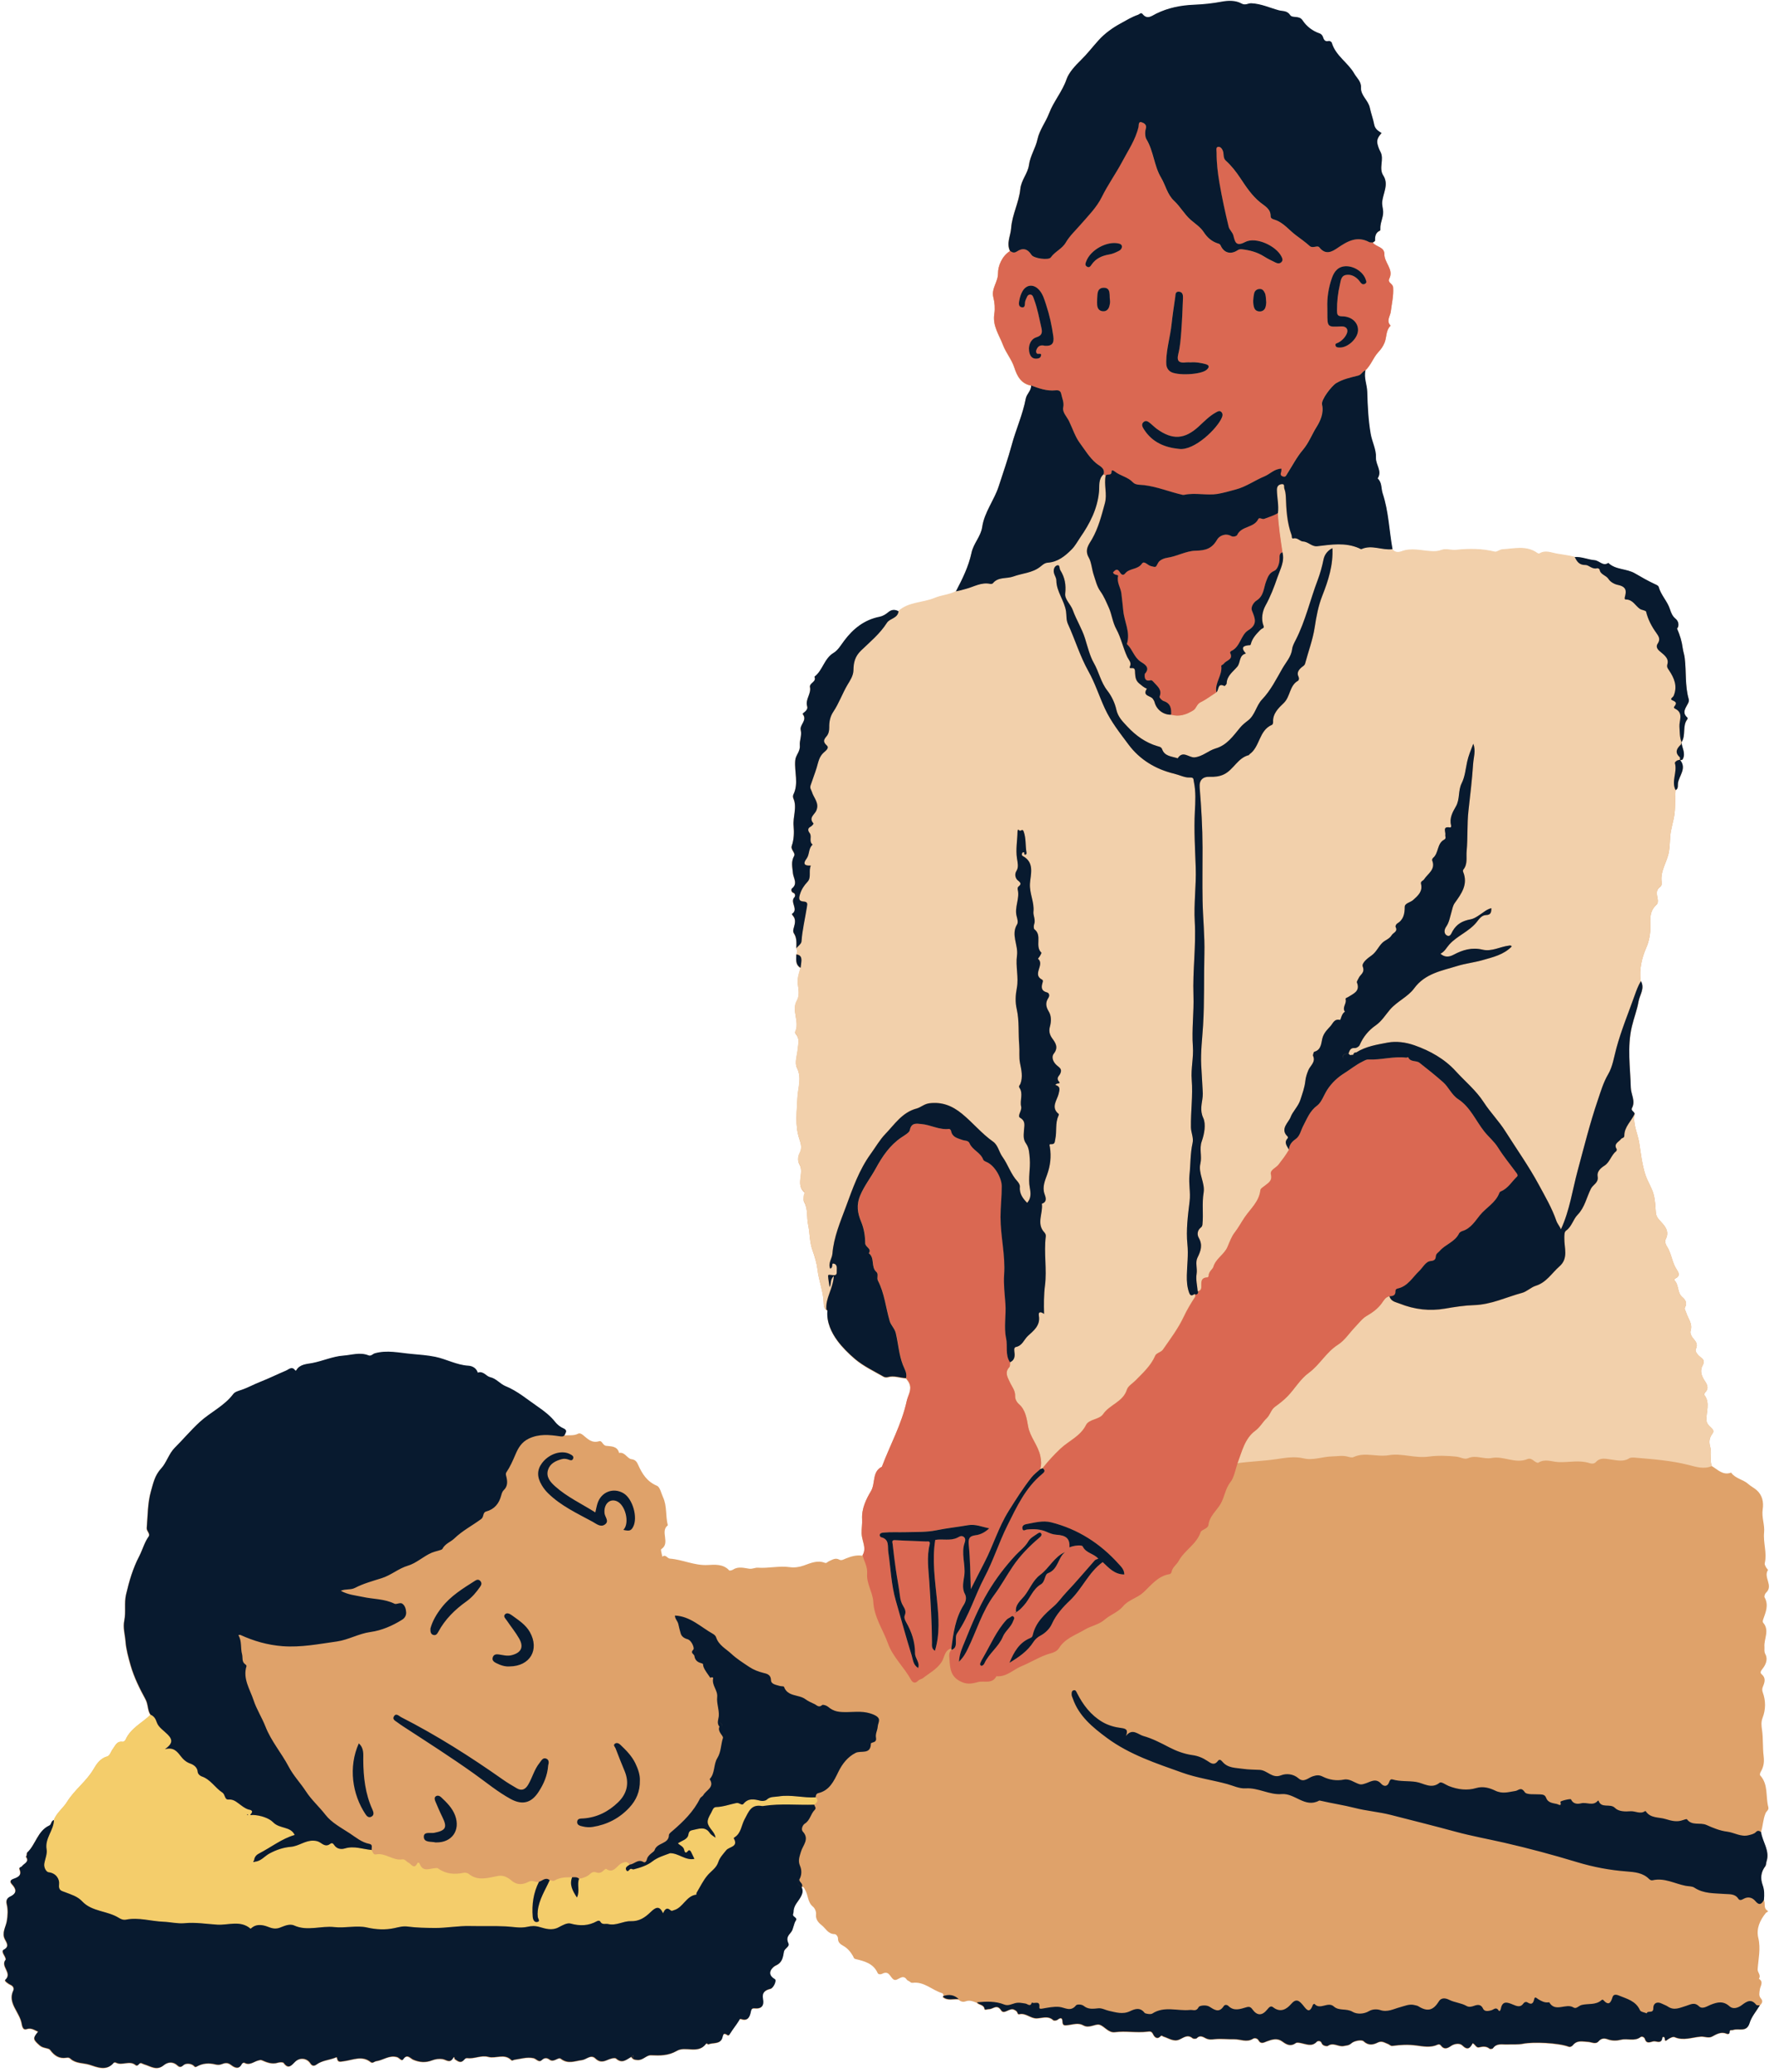
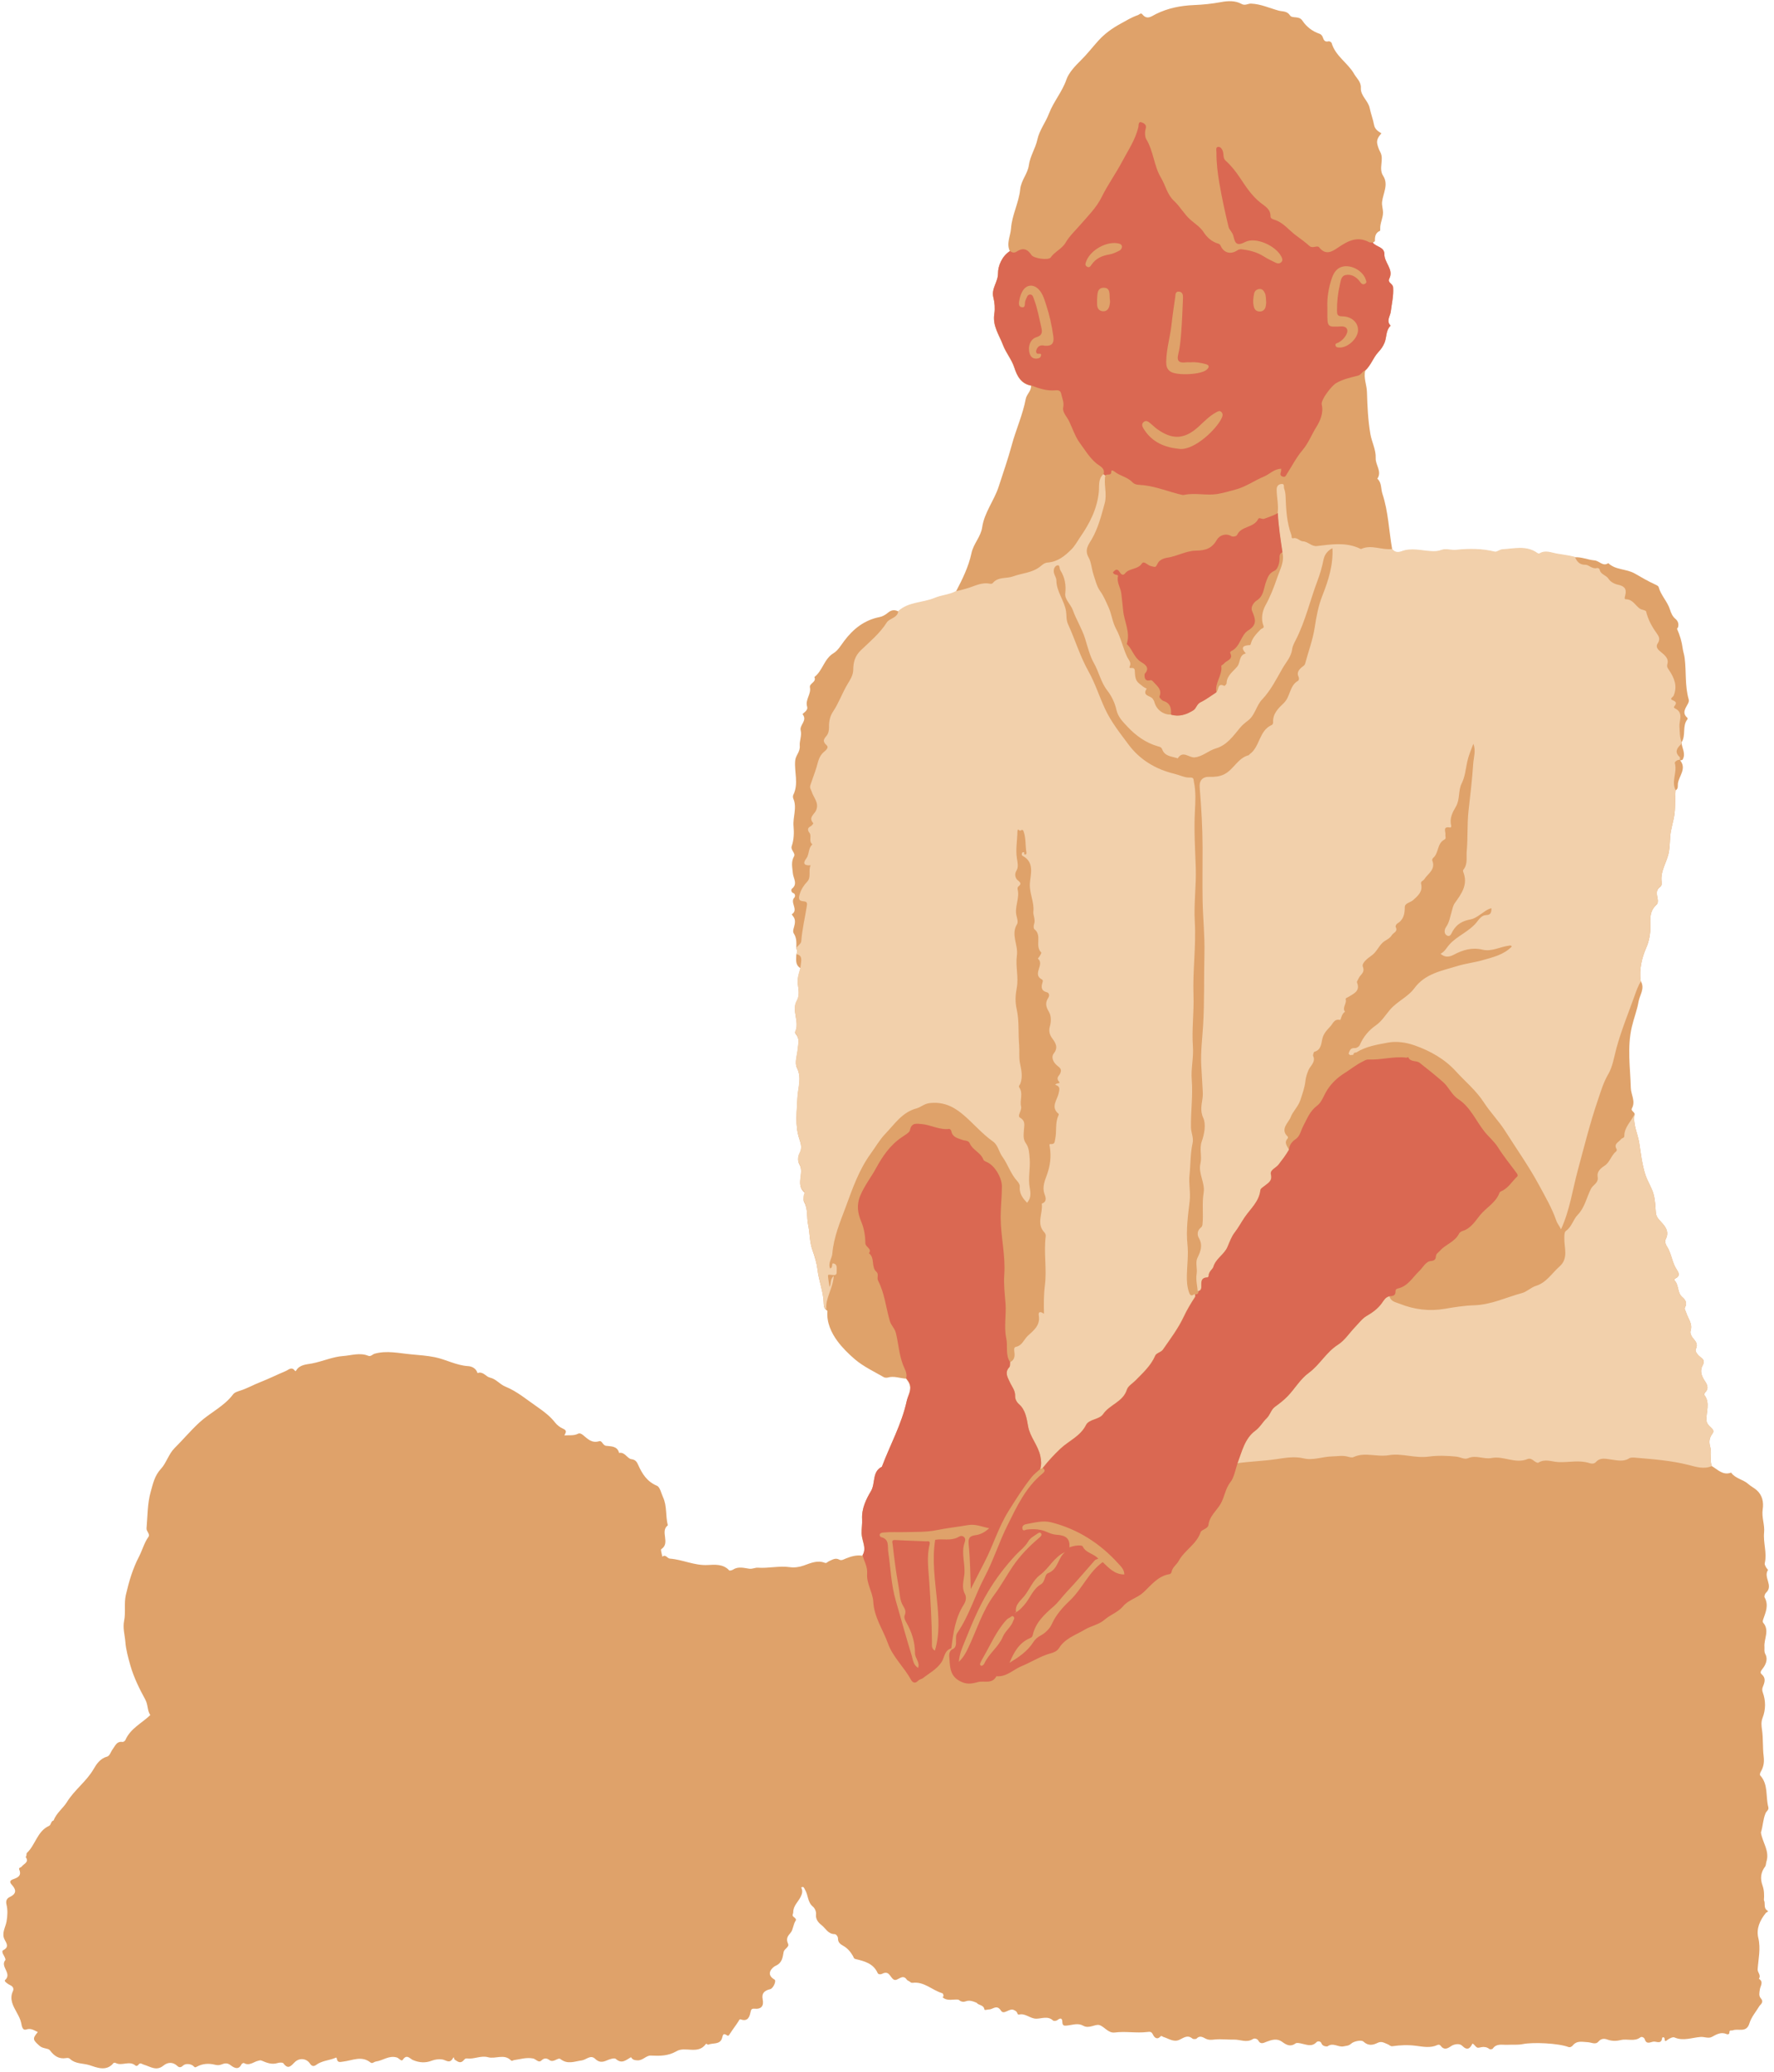
<svg xmlns="http://www.w3.org/2000/svg" height="470.7" preserveAspectRatio="xMidYMid meet" version="1.0" viewBox="-0.6 -0.2 403.0 470.7" width="403.0" zoomAndPan="magnify">
  <g id="change1_1">
    <path d="M401.11,410.33c-0.65-2.39,0.06-5.12-1.85-7.21c-0.12-0.13-0.02-0.56,0.11-0.78 c0.66-1.12,0.85-2.15,0.68-3.58c-0.25-1.97-0.08-4.04-0.38-6.05c-0.14-0.91-0.21-1.75,0.13-2.64c0.74-1.92,0.75-3.89,0.04-5.83 c-0.17-0.46-0.13-0.88,0.04-1.28c0.42-1.01,0.73-1.96-0.31-2.84c-0.38-0.32-0.17-0.72,0.17-1.14c0.79-0.99,1.33-2.22,0.7-3.38 c-0.34-0.64-0.17-1.13-0.21-1.68c-0.15-1.83,1.24-3.74-0.31-5.51c-0.11-0.13-0.07-0.46,0-0.66c0.57-1.66,1.34-3.28,0.34-5.07 c-0.13-0.23,0.09-0.84,0.34-1.07c1.73-1.59-0.68-3.5,0.43-5.13c0.05-0.08-0.35-0.42-0.46-0.67c-0.12-0.3-0.36-0.54-0.26-0.94 c0.53-2.32-0.4-4.62-0.16-6.96c0.17-1.72-0.59-3.41-0.32-5.21c0.25-1.61-0.05-3.21-1.37-4.38c-0.58-0.51-1.31-0.86-1.89-1.38 c-1.18-1.07-2.95-1.22-3.91-2.6c-1.87,0.7-3.03-0.69-4.39-1.48c-0.54-1.39,0.04-2.86-0.35-4.29c-0.28-1.04-0.34-2.01,0.5-3.1 c0.83-1.09-1.21-1.54-1.34-2.86c-0.19-1.96,0.92-4.06-0.51-5.91c-0.07-0.1,0.07-0.46,0.21-0.6c1.03-1.04,0.23-2.05-0.25-2.82 c-0.71-1.14-0.95-2.16-0.33-3.33c0.38-0.72,0.35-1.2-0.37-1.73c-0.62-0.46-1.47-1.37-1.2-1.91c0.62-1.27-0.13-1.85-0.73-2.63 c-0.34-0.45-0.61-1.03-0.44-1.6c0.49-1.62-0.65-2.82-1.06-4.2c-0.11-0.37-0.43-0.7-0.21-1.1c0.56-0.97,0.03-1.76-0.59-2.27 c-1.22-1.01-0.76-2.72-1.76-3.78c-0.19-0.2-0.02-0.42,0.21-0.53c1.08-0.51,0.73-1.26,0.27-1.94c-1.1-1.63-1.19-3.69-2.27-5.34 c-0.24-0.36-0.54-1.05-0.25-1.61c0.99-1.95-0.39-3.18-1.45-4.36c-0.51-0.57-0.74-1.01-0.8-1.72c-0.11-1.35-0.13-2.67-0.49-4.05 c-0.43-1.63-1.37-2.94-1.87-4.47c-0.77-2.36-1.04-4.89-1.41-7.27c-0.34-2.16-1.51-4.28-1.03-6.57c-0.09-0.5-0.93-0.74-0.63-1.28 c0.88-1.59-0.21-3.12-0.25-4.65c-0.12-4.64-0.86-9.2,0.24-13.89c0.45-1.92,1.18-3.75,1.51-5.66c0.26-1.52,1.48-2.98,0.55-4.65 c-0.03-0.05-0.07-0.1-0.08-0.15c-0.33-2.6,0.29-5.2,1.26-7.42c0.7-1.6,0.98-3.32,0.95-4.71c-0.04-1.99-0.2-3.66,1.38-5.1 c0.38-0.35,0.38-0.85,0.28-1.41c-0.17-0.93-0.49-1.95,0.59-2.67c0.23-0.15,0.4-0.64,0.35-0.92c-0.48-2.59,1.23-4.68,1.63-7.09 c0.19-1.15,0.2-2.28,0.28-3.4c0.13-1.79,0.77-3.46,0.99-5.25c0.21-1.78,0.08-3.53,0.23-5.28c0.7-0.32,0.47-1.14,0.54-1.57 c0.26-1.72,2.03-3.35,0.51-5.23c0.21-0.04,0.49-0.05,0.56-0.17c0.79-1.37-0.18-2.65-0.27-3.98l0.03,0.05 c1.05-1.59,0.09-3.69,1.33-5.23c0.05-0.07,0.05-0.28-0.01-0.33c-1.34-1.16-0.36-2.23,0.16-3.28c0.16-0.33,0.23-0.61,0.13-0.95 c-0.87-3.04-0.52-6.21-0.9-9.31c-0.09-0.78-0.36-1.5-0.44-2.15c-0.21-1.61-0.65-3.07-1.29-4.51c-0.04-0.09,0.19-0.27,0.23-0.42 c0.19-0.76-0.02-1.38-0.63-1.89c-0.64-0.54-0.97-1.29-1.21-2.08c-0.58-1.85-2.07-3.23-2.58-5.13c-0.07-0.27-0.57-0.48-0.9-0.63 c-1.53-0.71-3.05-1.58-4.45-2.4c-1.97-1.16-4.42-0.78-6.09-2.4c-1.2,0.85-2.03-0.53-3.14-0.62c-1.46-0.12-2.93-0.82-4.5-0.71 c-1.35-0.35-2.76-0.5-4.1-0.74c-1.38-0.25-2.56-0.85-3.9-0.03c-0.1,0.06-0.35-0.01-0.48-0.1c-2.49-1.8-5.26-0.98-7.95-0.84 c-0.59,0.03-1.24,0.65-1.74,0.53c-2.9-0.72-5.84-0.71-8.74-0.41c-1.16,0.12-2.32-0.36-3.32,0.01c-0.84,0.31-1.51,0.33-2.37,0.28 c-2.25-0.12-4.52-0.82-6.78,0.05c-0.72,0.28-1.52,0.23-2.06-0.52h0c-0.76-4.22-0.87-8.55-2.23-12.66c-0.38-1.14-0.12-2.49-1.15-3.42 c1.11-1.65-0.45-3.09-0.38-4.69c0.09-1.89-0.89-3.63-1.2-5.44c-0.54-3.13-0.69-6.35-0.78-9.54c-0.04-1.64-0.81-3.21-0.4-4.88 c1.29-1.17,1.79-2.91,2.96-4.16c0.62-0.67,1.12-1.36,1.45-2.21c0.49-1.26,0.26-2.77,1.35-3.81c-1.06-1.09-0.09-2.12,0.04-3.2 c0.22-1.81,0.66-3.57,0.54-5.46c-0.06-0.96-1.36-1.04-0.86-2.06c1.03-2.09-1.15-3.57-1.13-5.51c0.02-1.71-1.9-1.62-2.64-2.65 c0.18-0.14,0.51-0.28,0.5-0.41c-0.03-0.99,0.11-1.85,1.15-2.29c0.07-0.03,0.05-0.32,0.05-0.49c-0.05-1.28,0.66-2.41,0.64-3.74 c-0.01-0.79-0.32-1.52-0.21-2.4c0.24-1.92,1.5-3.91,0.24-5.86c-1.12-1.72,0.28-3.69-0.66-5.41c-0.31-0.57-0.54-1.21-0.68-1.85 c-0.21-0.97,0.34-1.71,0.94-2.4c-0.75-0.47-1.48-0.89-1.67-1.93c-0.24-1.29-0.73-2.53-0.99-3.81c-0.35-1.69-2.11-2.79-2.01-4.58 c0.08-1.4-0.97-2.19-1.51-3.15c-1.42-2.52-4.26-4.06-5.13-7.05c-0.06-0.19-0.48-0.44-0.67-0.39c-0.91,0.24-1.13-0.3-1.36-0.98 c-0.1-0.29-0.41-0.63-0.69-0.72c-1.67-0.56-3-1.61-3.94-3.02c-0.76-1.14-2.28-0.4-2.78-1.15c-0.73-1.08-1.69-0.85-2.6-1.1 c-2.07-0.57-4.01-1.49-6.25-1.59c-0.71-0.03-1.35,0.54-2.18,0.07c-1.39-0.78-3.09-0.7-4.56-0.43c-2.07,0.39-4.2,0.61-6.24,0.69 c-3.07,0.13-5.89,0.69-8.62,2.03c-0.95,0.46-2,1.44-3.08,0.1c-0.38-0.48-0.7,0.04-1.03,0.15c-1.42,0.48-2.68,1.26-3.99,1.98 c-1.89,1.03-3.59,2.27-4.99,3.82c-1.35,1.49-2.56,3.08-4.01,4.5c-1.29,1.26-2.73,2.82-3.24,4.3c-0.97,2.84-2.94,5.05-3.98,7.78 c-0.76,1.99-2.18,3.8-2.62,5.84c-0.44,2.07-1.67,3.8-1.95,5.89c-0.26,1.94-1.77,3.42-1.97,5.5c-0.3,3.01-1.86,5.79-2.08,8.86 c-0.12,1.73-1.12,3.41-0.25,5.19c-1.85,1.17-2.72,3.42-2.71,5.04c0.01,2-1.58,3.47-1.05,5.5c0.3,1.14,0.4,2.56,0.22,3.64 c-0.46,2.8,1.08,4.8,1.96,7.13c0.69,1.83,1.99,3.29,2.59,5.17c0.59,1.85,1.52,3.65,3.79,4.06c0.08,1.19-1,1.9-1.21,3.01 c-0.68,3.61-2.23,6.97-3.18,10.5c-0.85,3.17-1.95,6.25-2.95,9.37c-1.02,3.19-3.27,5.9-3.76,9.27c-0.32,2.19-1.97,3.69-2.44,5.9 c-0.64,3.03-2.06,5.94-3.54,8.74c-1.5,0.8-3.22,0.85-4.79,1.51c-2.69,1.13-5.89,0.86-8.25,2.98c-0.87-0.44-1.62-0.37-2.41,0.3 c-0.53,0.45-1.21,0.84-1.87,0.97c-3.46,0.68-5.99,2.68-8.05,5.43c-0.74,0.98-1.41,2.17-2.41,2.77c-2.18,1.3-2.46,3.99-4.36,5.42 c0.56,1.18-1.2,1.41-1.01,2.36c0.31,1.55-1.13,2.81-0.64,4.37c0.31,0.99-1.17,1.55-1.01,1.75c1.13,1.45-0.76,2.4-0.45,3.65 c0.29,1.2-0.31,2.41-0.21,3.47c0.13,1.41-0.93,2.15-1.04,3.4c-0.23,2.59,0.83,5.26-0.43,7.78c-0.11,0.23-0.1,0.6,0,0.84 c0.92,2.09-0.16,4.2,0.06,6.34c0.13,1.34,0.09,3-0.42,4.46c-0.31,0.88,0.93,1.6,0.53,2.31c-0.74,1.32-0.38,2.54-0.27,3.87 c0.09,1.12,1.19,2.42-0.23,3.51c-0.13,0.1-0.25,0.77,0.32,0.97c0.54,0.19,0.43,0.85,0.28,0.99c-1.16,1.14,1.04,2.8-0.61,3.83 c0,0,0.14,0.28,0.24,0.39c0.71,0.79,0.48,1.72,0.25,2.56c-0.15,0.52-0.31,0.99-0.02,1.44c0.7,1.07,0.57,2.24,0.55,3.4 c0.27,0.48,0.27,0.95,0,1.43c-0.01,1.12-0.28,2.32,0.97,3.03c-0.21,0.81-0.51,1.61-0.61,2.44c-0.21,1.68,0.73,3.3-0.27,5.11 c-1.19,2.15,0.77,4.71-0.35,7.03c-0.04,0.09,0.08,0.31,0.18,0.43c0.89,1.04,0.53,2.22,0.42,3.39c-0.13,1.42-0.75,3.12-0.2,4.22 c1.2,2.38,0.22,4.64,0.13,6.88c-0.13,3.13-0.6,6.21,0.42,9.28c0.36,1.09,0.72,2.15,0.05,3.37c-0.36,0.65-0.47,1.69-0.01,2.46 c1.18,1.99-1,4.59,1.18,6.4c0.09,0.07-0.19,0.51-0.2,0.79c-0.02,0.45-0.12,0.99,0.08,1.34c0.92,1.63,0.54,3.46,0.91,5.18 c0.41,1.91,0.31,3.9,0.99,5.78c0.51,1.41,0.98,3.01,1.13,4.33c0.29,2.57,1.31,4.98,1.41,7.56c0.02,0.51-0.01,1.28,0.62,1.68 c0,0,0,0,0,0v0c0.08,0.07,0.23,0.15,0.23,0.22c-0.24,2.61,0.92,5,2.28,6.84c1.07,1.45,2.54,2.92,3.98,4.14 c1.95,1.65,4.34,2.77,6.58,4.06c0.15,0.09,0.62,0.13,0.83,0.07c1.44-0.43,2.8,0.17,4.19,0.24c0.23,0.37,0.52,0.65,0.71,1.09 c0.67,1.53-0.27,2.68-0.57,4.04c-1.15,5.3-3.78,9.99-5.66,14.99c-2.29,1.12-1.4,3.74-2.49,5.55c-1.04,1.72-2.13,3.92-1.99,6.32 c0.06,1.06-0.14,2.15-0.11,3.26c0.04,1.66,1.23,3.3,0.19,4.98c-1.33-0.21-2.58,0.15-3.78,0.64c-0.48,0.2-0.99,0.52-1.45,0.26 c-0.92-0.52-1.62,0.04-2.37,0.35c-0.3,0.12-0.54,0.51-0.9,0.37c-1.72-0.67-3.22,0.04-4.8,0.6c-0.98,0.35-2.13,0.53-3.15,0.38 c-2.45-0.36-4.86,0.3-7.3,0.12c-0.63-0.05-1.18,0.33-1.97,0.23c-1.13-0.15-2.44-0.58-3.61,0.18c-0.26,0.17-0.83,0.32-0.94,0.19 c-1.36-1.49-3.3-1.29-4.88-1.21c-3.03,0.16-5.69-1.24-8.58-1.45c-0.63-0.05-0.96-1.09-1.72-0.43c-0.09-0.59-0.44-1.58-0.24-1.72 c2.16-1.39-0.36-4.02,1.49-5.42c-0.55-2.1-0.15-4.36-1.09-6.38c-0.42-0.91-0.68-2.31-1.38-2.6c-2.25-0.95-3.34-2.68-4.26-4.73 c-0.25-0.56-0.54-1.19-1.52-1.31c-1-0.12-1.47-1.69-2.82-1.42c-0.39-1.59-1.82-1.48-2.95-1.62c-0.82-0.1-0.88-1.26-1.6-1.04 c-1.65,0.51-2.61-0.55-3.67-1.42c-0.35-0.29-0.76-0.46-1.09-0.29c-1,0.52-2.07,0.28-3.11,0.4c0.21-0.58,0.78-1.07-0.34-1.55 c-0.61-0.26-1.32-0.79-1.78-1.38c-1.1-1.41-2.56-2.53-3.94-3.48c-2.4-1.64-4.66-3.6-7.36-4.69c-1.3-0.53-2.07-1.72-3.52-2.05 c-0.9-0.2-1.54-1.49-2.8-1.02c-0.32-1.06-1.26-1.53-2.14-1.58c-2.67-0.16-5-1.5-7.52-2.02c-1.76-0.36-3.64-0.49-5.46-0.66 c-2.77-0.25-5.48-0.92-8.26-0.14c-0.49,0.14-0.85,0.71-1.45,0.47c-1.9-0.78-3.89-0.07-5.73,0.06c-2.32,0.16-4.63,1.21-7.02,1.68 c-1.2,0.24-2.83,0.22-3.64,1.63c-0.09,0.16-0.18,0.14-0.32-0.04c-0.71-0.91-1.39-0.14-2.02,0.13c-1.97,0.83-3.88,1.78-5.87,2.56 c-1.46,0.57-2.83,1.35-4.34,1.85c-0.49,0.16-1.41,0.41-1.75,0.88c-2.05,2.75-5.22,4.15-7.68,6.42c-2,1.85-3.73,3.92-5.64,5.82 c-1.32,1.32-1.88,3.4-3.05,4.66c-1.51,1.61-1.86,3.52-2.36,5.27c-0.75,2.64-0.7,5.51-0.94,8.29c-0.06,0.67,0.88,1.3,0.43,1.93 c-0.98,1.38-1.38,3.01-2.13,4.46c-1.45,2.78-2.3,5.7-3,8.73c-0.45,1.97,0,3.96-0.39,5.85c-0.35,1.67,0.15,3.22,0.27,4.75 c0.13,1.79,0.65,3.68,1.17,5.5c0.78,2.71,2.05,5.25,3.36,7.66c0.66,1.21,0.43,2.49,1.14,3.53c-1.92,1.86-4.51,3.03-5.65,5.67 c-0.09,0.21-0.46,0.47-0.65,0.44c-1.35-0.21-1.68,0.91-2.26,1.68c-0.44,0.58-0.62,1.5-1.32,1.68c-1.52,0.4-2.4,1.77-2.96,2.74 c-1.64,2.86-4.36,4.75-6.08,7.53c-0.89,1.44-2.41,2.51-3.05,4.21c-0.66,0.15-0.53,1-1.04,1.23c-2.68,1.22-3.06,4.31-5.01,6.13 c-0.2,0.19,0.02,0.68-0.3,0.92c0.9,1.21-0.44,1.55-0.9,2.2c-0.16,0.22-0.74,0.21-0.55,0.67c0.59,1.42-0.34,1.82-1.39,2.2 c-0.65,0.24-0.92,0.56-0.32,1.23c0.95,1.03,1.25,1.99-0.4,2.78c-0.5,0.24-1.05,0.66-0.79,1.73c0.3,1.19,0.25,2.54,0.01,3.89 c-0.24,1.32-1.19,2.67-0.42,4.1c0.48,0.89,1.01,1.7-0.32,2.38c-0.35,0.18-0.18,0.69,0.05,1.07c0.22,0.37,0.56,1.02,0.42,1.19 c-1.25,1.49,1.64,3.02-0.08,4.56c-0.27,0.24,0.73,0.93,1.2,1.14c0.73,0.33,0.82,0.89,0.61,1.34c-0.87,1.84,0.06,3.38,0.85,4.84 c0.43,0.79,0.82,1.48,1.02,2.38c0.12,0.52,0.23,1.81,1.15,1.5c1.13-0.37,1.8,0.23,2.63,0.58c-1.28,1.52-1.14,1.78,0.4,3.14 c0.77,0.68,1.97,0.51,2.33,0.99c0.98,1.32,2.08,2.05,3.67,1.79c0.45-0.07,0.67-0.05,0.98,0.24c1.2,1.1,2.9,0.92,4.31,1.35 c1.6,0.5,3.86,1.57,5.51-0.47c0.07-0.09,0.36-0.08,0.49-0.01c1.41,0.76,3.08-0.6,4.45,0.55c0.27,0.23,0.53,0.09,0.72-0.16 c0.44-0.57,0.75-0.14,1.24,0c1.42,0.4,2.82,1.53,4.43,0.21c0.93-0.76,2.11-0.92,3.16,0.07c0.4,0.38,0.8,0.41,1.29-0.07 c0.58-0.57,1.93-0.42,2.45,0.18c0.26,0.3,0.43,0.21,0.7,0.06c1.28-0.7,2.67-0.79,4.03-0.46c0.56,0.14,1,0.17,1.53-0.03 c0.72-0.28,1.32-0.45,2.13,0.17c0.57,0.44,1.76,1.27,2.45-0.22c0.07-0.16,0.45-0.35,0.55-0.29c1.24,0.74,2.2-0.29,3.27-0.52 c0.27-0.06,0.45-0.15,0.75-0.03c1.16,0.5,2.32,0.97,3.64,0.55c0.41-0.13,1.15-0.16,1.31,0.07c1.1,1.52,1.76,0.54,2.6-0.28 c1.06-1.04,2.68-0.83,3.44,0.34c0.38,0.58,0.82,0.73,1.41,0.29c1.24-0.92,2.8-0.99,4.19-1.52c0.28-0.11,0.42-0.31,0.51,0.18 c0.17,0.92,0.79,0.67,1.47,0.59c2.05-0.24,4.15-1.4,6.15,0.2c0.44,0.36,0.83-0.16,1.24-0.21c1.6-0.21,2.96-1.45,4.76-0.92 c0.5,0.15,1.03,1.01,1.36,0.51c0.91-1.38,1.65-0.19,2.31,0.08c1.45,0.6,2.81,0.7,4.3,0.13c0.72-0.28,1.6-0.39,2.36-0.27 c0.87,0.14,1.66,1.06,2.41-0.28c0.29-0.52,0.23,0.2,0.38,0.3c0.69,0.46,1.34,1.03,2.1,0.13c0.18-0.22,0.39-0.43,0.71-0.38 c1.61,0.22,3.17-0.72,4.78-0.28c1.71,0.47,3.64-0.84,5.19,0.7c0.28,0.27,0.48-0.01,0.72-0.04c1.43-0.2,2.81-0.67,4.34-0.37 c0.65,0.13,1.24,1.09,1.89,0.45c0.66-0.64,1.24-0.51,1.79-0.11c0.99,0.73,1.94-0.66,2.54-0.2c1.64,1.27,3.15,0.52,4.83,0.3 c1-0.13,2-1.37,3.03-0.37c0.87,0.85,1.67,0.82,2.69,0.36c0.63-0.28,1.69-0.62,2.02-0.33c1.4,1.25,2.36,0.2,3.44-0.39 c0.08,0.1,0.15,0.19,0.23,0.29c0.33,0.36,0.68,0.38,1.19,0.42c1.27,0.1,2.01-1.13,3.08-1.08c2.05,0.09,3.94,0.12,5.86-1 c1.97-1.15,4.84,0.83,6.62-1.59c0.2-0.27,0.38,0.18,0.55,0.11c1.07-0.43,2.64,0.01,3.12-1.37c0.27-0.78,0.19-1.39,1.19-0.74 c0.3,0.19,0.41-0.01,0.59-0.29c0.62-0.99,1.36-1.92,1.99-2.9c0.16-0.24,0.19-0.55,0.55-0.43c1.54,0.54,1.97-0.56,2.18-1.63 c0.13-0.66,0.3-0.87,0.92-0.81c1.6,0.15,2.14-0.68,1.85-2.13c-0.29-1.45,0.49-2.02,1.72-2.31c0.67-0.16,1.46-1.9,0.97-2.18 c-2.19-1.25-0.41-2.83,0.22-3.11c1.56-0.69,1.62-1.94,1.85-3.14c0.15-0.8,1.35-1.11,1.01-1.88c-0.5-1.13-0.15-1.66,0.6-2.54 c0.56-0.65,0.55-1.88,1.14-2.74c0.21-0.31-0.22-0.62-0.47-0.82c-0.46-0.36-0.1-0.68-0.1-1.04c-0.01-1.5,1.13-2.38,1.7-3.54 c0.38-0.77,0.48-1.39,0.11-2.11c0.62-0.31,0.62,0.11,0.89,0.55c0.73,1.21,0.53,2.81,1.8,3.83c0.31,0.25,0.77,1.01,0.68,1.75 c-0.12,1.04,0.46,1.8,1.24,2.41c0.95,0.73,1.47,2.04,2.97,2.06c0.34,0,0.78,0.5,0.78,1.02c-0.01,0.88,0.55,1.27,1.23,1.66 c0.95,0.53,1.63,1.36,2.17,2.29c0.16,0.28,0.14,0.58,0.59,0.69c2.01,0.49,4.03,0.98,5.01,3.16c0.18,0.41,0.75,0.34,1.08,0.17 c1.58-0.8,1.75,0.88,2.61,1.35c0.86,0.47,1.94-1.51,2.96,0.03c0.11,0.17,0.38,0.23,0.56,0.36c0.22,0.16,0.39,0.37,0.73,0.33 c2.62-0.34,4.43,1.66,6.7,2.35c0.29,0.09,0.33,0.44,0.32,0.74c-0.05,0.03-0.1,0.05-0.14,0.09c-0.03,0.03-0.06,0.11-0.05,0.11 c1.08,0.95,2.39,0.39,3.59,0.53c0.48,0.42,1.02,0.62,1.64,0.39c0.9-0.33,1.7,0,2.5,0.33c0.46,0.62,1.59,0.43,1.76,1.5 c0.05,0.29,0.7,0,1.03,0.01c0.88,0.03,1.77-1.23,2.73,0.27c0.69,1.09,1.91-0.69,2.98-0.12c0.32,0.17,0.61,0.32,0.71,0.64 c0.08,0.25,0.19,0.44,0.44,0.37c1.47-0.35,2.52,0.98,3.95,0.94c1.24-0.03,2.6-0.67,3.76,0.42c0.16,0.15,0.75,0.09,0.97-0.09 c0.74-0.59,1.12-0.47,1.14,0.46c0.02,0.93,0.56,0.82,1.21,0.75c1.17-0.13,2.37-0.61,3.53,0.06c1.32,0.76,2.69-0.42,3.66-0.15 c1.13,0.32,2.02,1.88,3.5,1.69c2.45-0.32,4.9,0.18,7.33-0.11c0.72-0.09,1.02-0.11,1.37,0.62c0.27,0.57,0.89,1.26,1.7,0.38 c0.22-0.24,0.43,0.05,0.65,0.12c1.15,0.34,2.28,1.21,3.53,0.69c1.02-0.43,1.9-1.29,3.07-0.32c0.2,0.16,0.82,0.15,0.98-0.03 c0.72-0.79,1.53-0.19,2.03,0.05c0.74,0.35,1.32,0.27,2.05,0.19c1.44-0.15,2.9,0.06,4.36,0.02c1.43-0.04,2.87,0.8,4.3-0.12 c0.47-0.3,1.07,0.03,1.21,0.29c0.56,1.06,1.3,0.54,1.95,0.3c1.19-0.44,2.37-0.8,3.5,0.04c0.98,0.72,1.89,1.21,3.07,0.35 c0.25-0.19,0.78-0.06,1.17,0.01c1.23,0.23,2.47,0.91,3.61-0.33c0.14-0.15,0.86-0.33,1.1,0.36c0.23,0.66,1.26,0.71,1.39,0.61 c1.25-0.91,2.42,0.29,3.63,0.02c0.6-0.14,1.11-0.07,1.72-0.62c0.62-0.56,2.33-0.88,2.76-0.47c1.15,1.08,2.24,0.79,3.23,0.3 c0.97-0.48,1.6,0.08,2.33,0.33c0.34,0.12,0.58,0.5,1.04,0.43c1.79-0.25,3.54-0.33,5.38-0.09c1.55,0.2,3.25,0.56,4.83-0.18 c0.27-0.13,0.56-0.09,0.76,0.19c0.73,0.99,1.52,0.65,2.3,0.1c0.84-0.58,2.03-0.66,2.56-0.13c1.26,1.25,1.82,0.54,2.36-0.49 c0.6,0.26,0.79,1.09,1.46,0.93c0.86-0.2,1.63-0.3,2.38,0.31c0.15,0.12,0.67,0.05,0.77-0.1c0.86-1.22,2.12-0.81,3.27-0.86 c1.19-0.06,2.41,0.07,3.56-0.16c2.33-0.47,8.05-0.2,10.34,0.66c0.41,0.15,0.79-0.1,0.99-0.34c0.96-1.2,2.19-0.8,3.42-0.75 c0.8,0.03,1.74,0.65,2.41-0.13c0.64-0.74,1.33-0.73,2.07-0.46c1.02,0.37,2.07,0.34,3.04,0.1c1.46-0.36,3.06,0.44,4.43-0.61 c0.31-0.24,0.88,0.04,0.99,0.43c0.39,1.27,1.31,0.63,1.98,0.54c0.68-0.09,1.78,0.69,1.97-0.8c0.04-0.29,0.52-0.25,0.55,0.11 c0.06,0.82,0.25,0.59,0.73,0.24c0.43-0.3,1.14-0.66,1.52-0.5c2.02,0.88,3.97,0.03,5.93-0.11c0.88-0.07,1.78,0.41,2.56-0.01 c1.08-0.59,2.09-1.19,3.37-0.64c0.23,0.1,0.62,0.07,0.62-0.35c0-0.71,0.44-0.38,0.81-0.52c1.25-0.45,3.07,0.65,3.74-1.58 c0.43-1.43,1.52-2.67,2.31-3.99c0.49-0.5,0.92-0.98,0.27-1.7c-0.51-0.57-0.3-1.32-0.22-1.96c0.1-0.85,0.95-1.73-0.21-2.47 c0.56-0.81-0.33-1.44-0.28-2.16c0.16-2.36,0.73-4.68,0.15-7.11c-0.51-2.13,0.37-4.03,1.72-5.7c0.14-0.17,0.74-0.27,0.35-0.51 c-0.99-0.61-0.39-1.64-0.8-2.38c0.08-1.12,0.07-2.26-0.31-3.31c-0.58-1.6-0.42-3.01,0.62-4.37c0.14-0.18,0.16-0.74,0.23-0.97 c0.85-2.5-0.9-4.48-1.22-6.72c0.46-1.42,0.46-2.95,1.05-4.36C400.7,411.21,401.28,410.98,401.11,410.33z M272.08,292.86 c0.02-0.03,0.03-0.06,0.05-0.09C272.11,292.8,272.1,292.83,272.08,292.86z M315.04,294.26c0.12,0.45,0.35,0.74,0.63,0.96 C315.39,295,315.17,294.71,315.04,294.26c-0.53,0.1-0.89,0.41-1.18,0.78C314.15,294.67,314.51,294.36,315.04,294.26z M306.85,239.41 C306.85,239.41,306.85,239.41,306.85,239.41c-0.25,0.03-0.5,0.05-0.75,0.08C306.35,239.47,306.6,239.44,306.85,239.41z M272.22,292.58c0.03-0.11,0.05-0.22,0.05-0.35C272.27,292.35,272.25,292.47,272.22,292.58z M271.75,293.08 c-0.08,0.03-0.17,0.06-0.27,0.07c0,0,0,0,0,0C271.59,293.14,271.67,293.11,271.75,293.08z M271.95,292.97 c-0.04,0.03-0.06,0.06-0.11,0.09C271.88,293.03,271.91,292.99,271.95,292.97z M253.85,55.22c0.27,0.12,0.41,0.31,0.43,0.65 c-0.05,0.44-0.3,0.73-0.67,0.92c0.37-0.19,0.62-0.49,0.67-0.92C254.26,55.53,254.12,55.34,253.85,55.22z M250.11,107.54 c0.15,0.1,0.29,0.2,0.44,0.3C250.4,107.74,250.25,107.64,250.11,107.54c-0.31,0.28-0.52,0.59-0.67,0.91 C249.58,108.12,249.8,107.82,250.11,107.54z M235.87,331.36c0.09,0.75,0.07,1.45-0.16,2.19c0,0,0,0,0,0 C235.94,332.82,235.97,332.11,235.87,331.36z M230.75,363.95c-0.41,0.59-0.68,1.27-0.52,2.09c0,0,0,0,0,0 C230.06,365.21,230.34,364.53,230.75,363.95z M230.19,366.08C230.19,366.08,230.19,366.08,230.19,366.08 c-0.07,0.01-0.13,0.03-0.2,0.04C230.06,366.1,230.12,366.09,230.19,366.08z M215.19,375.04L215.19,375.04 c-0.07,0.13-0.12,0.26-0.15,0.4C215.07,375.3,215.13,375.17,215.19,375.04z M215.55,374.58c-0.13,0.11-0.23,0.24-0.3,0.37 c0,0,0,0,0,0C215.32,374.81,215.42,374.69,215.55,374.58c-0.01-0.1-0.03-0.2-0.05-0.3C215.52,374.37,215.54,374.48,215.55,374.58z M181.09,426.5c0.1-0.21,0.18-0.43,0.24-0.65c0,0,0,0,0,0C181.27,426.07,181.19,426.29,181.09,426.5z M184.4,409.78 C184.4,409.78,184.4,409.78,184.4,409.78L184.4,409.78C184.4,409.78,184.4,409.78,184.4,409.78z M102.85,415.81 C102.85,415.81,102.85,415.81,102.85,415.81c0.03-0.08,0.07-0.17,0.1-0.26c0,0,0,0,0,0C102.92,415.64,102.88,415.72,102.85,415.81z M102.39,416.64C102.39,416.64,102.39,416.64,102.39,416.64c0.05-0.07,0.1-0.15,0.15-0.23c0,0,0,0,0,0 C102.49,416.49,102.44,416.57,102.39,416.64z M100.68,417.94C100.68,417.94,100.68,417.94,100.68,417.94 c0.09-0.04,0.18-0.07,0.27-0.12c0,0,0,0,0,0C100.87,417.87,100.77,417.9,100.68,417.94z M99.65,418.25 C99.65,418.25,99.64,418.25,99.65,418.25c0.11-0.02,0.21-0.05,0.32-0.07c0,0-0.01,0-0.01,0C99.86,418.2,99.76,418.23,99.65,418.25z M98.51,418.35c0.02,0,0.03,0,0.05,0C98.55,418.34,98.53,418.35,98.51,418.35c-0.06,0-0.12,0.01-0.17,0 C98.4,418.36,98.46,418.35,98.51,418.35z M101.75,417.32c0,0,0.01-0.01,0.01-0.01C101.76,417.32,101.76,417.32,101.75,417.32z M121.56,427.34c0.09,0,0.19-0.02,0.28-0.05c0,0,0,0,0,0c0,0,0,0,0,0C121.74,427.32,121.65,427.34,121.56,427.34z M142.46,423.4 c-0.13-0.18-0.25-0.32-0.38-0.41C142.2,423.08,142.32,423.22,142.46,423.4L142.46,423.4z M151.6,420.8 C151.6,420.8,151.6,420.8,151.6,420.8c0.63-0.01,1.22,0.16,1.79,0.39C152.82,420.96,152.23,420.79,151.6,420.8z M180.98,426.77 C180.98,426.77,180.98,426.77,180.98,426.77C180.98,426.77,180.98,426.77,180.98,426.77C180.98,426.77,180.98,426.77,180.98,426.77 C180.98,426.77,180.98,426.77,180.98,426.77z M181.06,427.1C181.06,427.1,181.06,427.1,181.06,427.1c-0.01-0.02-0.03-0.05-0.04-0.08 v0C181.03,427.05,181.04,427.07,181.06,427.1z M181.14,427.25L181.14,427.25c0.01,0.01,0.01,0.02,0.02,0.03 c0.01,0.02,0.03,0.04,0.04,0.05c0,0,0,0,0,0c-0.01-0.02-0.03-0.04-0.04-0.05C181.15,427.27,181.15,427.26,181.14,427.25z M181.34,427.5C181.34,427.5,181.34,427.5,181.34,427.5c0.06,0.07,0.12,0.15,0.17,0.22C181.45,427.64,181.4,427.57,181.34,427.5z" fill="#DFA26A" />
  </g>
  <g id="change2_1">
    <path d="M380.04,179.29c-0.16,1.75-0.02,3.5-0.23,5.28c-0.21,1.79-0.85,3.46-0.99,5.25 c-0.08,1.12-0.09,2.26-0.28,3.4c-0.41,2.4-2.12,4.5-1.63,7.09c0.05,0.28-0.12,0.77-0.35,0.92c-1.08,0.72-0.75,1.74-0.59,2.67 c0.1,0.56,0.1,1.07-0.28,1.41c-1.58,1.44-1.43,3.11-1.38,5.1c0.03,1.38-0.25,3.1-0.95,4.71c-0.97,2.22-1.59,4.82-1.26,7.42 c0.01,0.05,0.05,0.1,0.08,0.15c-0.62,1-1.01,2.1-1.41,3.21c-1.42,4-3.06,7.93-4.17,12.05c-0.54,1.99-0.85,4.18-1.86,5.89 c-1.11,1.89-1.69,3.94-2.36,5.9c-1.79,5.25-3.13,10.66-4.58,16.03c-1.19,4.4-1.79,8.97-3.79,13.31c-0.31-0.74-0.8-1.23-1.05-1.95 c-0.99-2.87-2.54-5.51-3.97-8.16c-2.27-4.21-5.06-8.13-7.62-12.18c-1.46-2.31-3.42-4.29-4.88-6.55c-1.78-2.75-4.26-4.76-6.39-7.1 c-2.49-2.74-5.8-4.62-9.38-5.87c-1.98-0.69-4.11-0.98-6.07-0.61c-2.42,0.46-4.96,0.85-7.13,2.23c-0.36,0.01-0.65,0.09-0.67,0.53 c-0.25,0.03-0.5,0.05-0.75,0.08c-0.12-0.11-0.23-0.21-0.35-0.32c0.25-0.67,0.41-1.38,1.44-1.28c0.36,0.03,0.96-0.34,1.1-0.68 c0.8-1.85,2.01-3.33,3.66-4.48c1.35-0.94,2.19-2.35,3.23-3.57c1.61-1.88,4.08-2.9,5.49-4.83c2.49-3.41,6.35-4.01,9.82-5.09 c1.76-0.55,3.8-0.78,5.67-1.31c2.38-0.68,4.87-1.23,6.69-3.13c-0.23-0.3-0.45-0.21-0.66-0.18c-2.01,0.25-3.92,1.41-5.97,0.92 c-2.42-0.58-4.51,0.04-6.59,1.15c-0.96,0.51-1.97,0.67-2.98-0.23c0.95-0.47,1.37-1.37,1.99-2.07c1.8-2.02,4.46-2.93,6.21-5.08 c0.46-0.57,1.1-1.61,2.14-1.63c1.13-0.02,1.22-0.69,1.22-1.57c-0.56,0.15-0.98,0.37-1.42,0.66c-1.05,0.71-2.26,1.69-3.26,1.87 c-1.9,0.35-3.18,1.07-4.11,2.66c-0.29,0.5-0.54,1.39-1.26,1.04c-0.79-0.39-0.67-1.36-0.25-1.96c0.74-1.05,0.89-2.24,1.24-3.4 c0.21-0.68,0.29-1.41,0.75-2.05c1.51-2.1,3.06-4.21,1.91-7.05c-0.06-0.14-0.07-0.39,0.02-0.5c1.06-1.3,0.63-2.79,0.77-4.27 c0.28-3.04,0.07-6.09,0.41-9.15c0.39-3.53,0.83-7.08,1.06-10.64c0.1-1.49,0.66-3.01,0.03-4.55c-0.53,1.37-1.1,2.74-1.39,4.09 c-0.36,1.66-0.49,3.38-1.26,4.91c-0.83,1.66-0.34,3.59-1.31,5.25c-0.73,1.26-1.5,2.64-1.08,4.26c0.05,0.19,0.02,0.56-0.27,0.5 c-1.77-0.32-0.91,1.04-1.04,1.68c-0.07,0.37,0.3,0.79-0.28,1.1c-1.63,0.87-1.19,3.03-2.5,4.13c-0.14,0.12-0.26,0.43-0.2,0.58 c0.84,2.07-1.02,3-1.87,4.33c-0.21,0.32-0.81,0.38-0.67,0.98c0.41,1.72-0.63,2.64-1.79,3.68c-0.63,0.57-1.9,0.7-1.91,1.57 c0,1.61-0.28,2.92-1.75,3.8c-0.19,0.12-0.4,0.57-0.33,0.72c0.58,1.12-0.5,1.28-0.88,1.9c-0.53,0.87-1.45,1.09-2.09,1.7 c-0.94,0.89-1.38,2.14-2.53,2.94c-0.78,0.54-2.27,1.67-1.95,2.5c0.54,1.42-0.57,1.77-0.92,2.59c-0.15,0.35-0.5,0.78-0.4,1.03 c0.81,2.03-0.9,2.55-2.02,3.3c-0.27,0.18-0.64,0.15-0.54,0.58c0.22,0.94-0.87,1.8-0.17,2.76c-0.8,0.4-0.94,1.89-1.12,1.85 c-1.3-0.31-1.6,0.77-2.15,1.39c-0.64,0.72-1.31,1.32-1.73,2.38c-0.44,1.12-0.17,3-1.99,3.47c-0.11,0.03-0.32,0.79-0.27,0.88 c0.69,1.44-0.62,2.26-1.05,3.29c-0.34,0.81-0.61,1.66-0.69,2.47c-0.16,1.51-0.69,2.9-1.14,4.31c-0.47,1.45-1.79,2.7-2.2,3.88 c-0.41,1.18-2.52,2.72-0.68,4.42c0.07,0.07,0.08,0.34,0.01,0.41c-0.94,0.98-0.11,1.76,0.28,2.58c-0.7,1.22-1.55,2.32-2.41,3.43 c-0.58,0.74-1.97,1.19-1.72,2.21c0.38,1.54-0.69,1.96-1.49,2.65c-0.35,0.29-0.86,0.52-0.91,0.97c-0.29,2.58-2.23,4.18-3.57,6.13 c-0.78,1.15-1.42,2.37-2.29,3.49c-0.66,0.84-1.13,2.11-1.6,3.22c-0.74,1.76-2.66,2.62-3.23,4.59c-0.14,0.47-1.08,1.07-1.06,1.99 c0,0.13-0.17,0.37-0.27,0.37c-1.6,0.02-1.38,1.17-1.39,2.19c-0.01,0.51-0.23,0.87-0.79,0.93c-0.11-1.32-0.46-2.68-0.25-3.94 c0.21-1.26-0.34-2.59,0.19-3.68c0.76-1.54,1.25-2.89,0.29-4.55c-0.38-0.66-0.36-1.67,0.47-2.3c0.24-0.18,0.35-0.42,0.38-0.72 c0.24-2.39-0.14-4.79,0.26-7.19c0.38-2.26-1.26-4.41-0.73-6.63c0.41-1.7-0.3-3.32,0.31-5.06c0.58-1.65,1-3.87,0.34-5.31 c-0.83-1.82-0.28-3.25-0.13-4.86c0.04-0.45,0.03-0.9,0-1.35c-0.1-1.93-0.23-3.86-0.33-5.79c-0.15-3.02,0.24-6.03,0.42-9.03 c0.33-5.44,0.16-10.87,0.3-16.3c0.1-4-0.33-7.96-0.41-11.94c-0.08-4.05,0-8.11-0.01-12.15c-0.01-4.57-0.28-9.09-0.65-13.62 c-0.14-1.69,0.66-2.52,2.3-2.46c1.07,0.04,2.19-0.06,3.22-0.56c2.2-1.06,3.13-3.77,5.69-4.38c0.03-0.01,0.03-0.12,0.06-0.15 c2.46-1.66,2.15-5.47,5.16-6.72c0.15-0.06,0.26-0.4,0.25-0.61c-0.13-1.95,1.29-3.26,2.39-4.31c1.56-1.48,1.29-3.96,3.24-5.07 c0.26-0.15,0.31-0.58,0.14-0.94c-0.48-0.96,0.12-1.64,0.75-2.17c0.3-0.25,0.63-0.38,0.75-0.81c0.73-2.75,1.75-5.42,2.18-8.25 c0.37-2.44,0.82-4.87,1.72-7.15c1.37-3.48,2.5-6.97,2.3-10.82c-1.1,0.55-1.79,1.46-2.02,2.58c-0.32,1.59-0.77,3.2-1.32,4.66 c-1.72,4.52-2.78,9.28-4.99,13.61c-0.33,0.65-0.72,1.34-0.81,2.05c-0.21,1.77-1.42,3.02-2.23,4.44c-1.39,2.42-2.64,4.96-4.6,7.02 c-1.35,1.41-1.59,3.58-3.23,4.81c-0.63,0.48-1.26,0.99-1.76,1.59c-1.58,1.9-3,3.99-5.54,4.73c-1.68,0.49-2.98,1.85-4.8,2.03 c-1.27,0.13-2.65-1.66-3.83,0.2c-0.02,0.03-0.21-0.05-0.32-0.08c-1.26-0.36-2.69-0.44-3.23-1.96c-0.19-0.52-0.61-0.57-1.06-0.7 c-2.69-0.79-4.93-2.41-6.78-4.39c-0.99-1.07-2.17-2.16-2.55-3.86c-0.34-1.55-1.09-3.14-2.07-4.39c-1.48-1.89-1.9-4.25-3.07-6.28 c-0.88-1.53-1.41-3.69-2-5.59c-0.69-2.2-1.98-4.21-2.76-6.39c-0.48-1.34-1.87-2.43-1.73-3.76c0.22-1.99-0.08-3.68-1.12-5.33 c-0.24-0.38-0.06-1.28-0.7-1.09c-0.65,0.19-0.91,0.99-0.74,1.72c0.13,0.59,0.54,1.05,0.55,1.74c0.03,2.53,1.82,4.52,2.2,7.01 c0.14,0.92,0,1.91,0.44,2.88c1.63,3.55,2.72,7.29,4.67,10.76c1.47,2.62,2.42,5.62,3.71,8.42c1.41,3.05,3.45,5.59,5.38,8.19 c2.54,3.42,6.17,5.61,10.35,6.61c1.17,0.28,2.42,0.91,3.38,0.87c1.18-0.05,0.96,0.29,1.11,0.99c0.48,2.25,0.34,4.57,0.22,6.78 c-0.22,4.24,0.06,8.47,0.2,12.68c0.14,4.12-0.46,8.19-0.22,12.31c0.32,5.54-0.5,11.09-0.3,16.66c0.14,3.88-0.41,7.8-0.13,11.66 c0.19,2.57-0.47,5.02-0.26,7.59c0.29,3.57-0.24,7.19-0.18,10.79c0.02,1.23,0.65,2.36,0.37,3.6c-0.53,2.37-0.44,4.81-0.7,7.21 c-0.22,2.01,0.28,3.97,0.03,5.99c-0.39,3.24-0.83,6.56-0.5,9.77c0.25,2.4-0.08,4.72-0.13,7.05c-0.03,1.4,0.06,2.62,0.5,3.91 c0.34,0.98,0.77,0.64,1.31,0.33c0.01,0.23,0.12,0.52,0.02,0.67c-0.97,1.48-1.85,2.96-2.62,4.59c-1.22,2.6-3.03,5-4.71,7.42 c-0.39,0.57-1.46,0.74-1.71,1.31c-0.99,2.32-2.8,3.93-4.49,5.66c-0.68,0.69-1.71,1.27-1.96,2.09c-0.88,2.8-3.9,3.38-5.39,5.55 c-0.9,1.31-3.21,1.1-3.9,2.49c-1.29,2.57-3.94,3.59-5.83,5.39c-1.46,1.39-2.78,2.82-4.02,4.38c-0.18,0.07-0.36,0.15-0.53,0.22 c0.31-0.98,0.25-1.91,0.03-2.95c-0.51-2.45-2.34-4.31-2.78-6.77c-0.32-1.81-0.6-3.73-2.04-4.99c-0.66-0.58-0.92-1.3-0.9-1.86 c0.04-1.3-0.74-2.14-1.21-3.18c-0.5-1.08-1.24-2.2-0.11-3.4c0.22-0.23,0.13-0.76,0.18-1.14c0.83-0.39,1.07-1.05,1.01-1.93 c-0.03-0.53-0.3-1.42,0.31-1.54c1.46-0.29,1.83-1.7,2.71-2.51c1.24-1.14,2.88-2.34,2.49-4.58c-0.18-1.04,0.54-0.92,1.18-0.41 c-0.05-2.19-0.07-4.29,0.21-6.48c0.47-3.64-0.29-7.39,0.18-11.09c0.05-0.36-0.07-0.68-0.31-0.94c-1.9-2.03-0.26-4.36-0.58-6.53 c1.35-0.46,0.82-1.58,0.58-2.3c-0.51-1.55,0.16-3.03,0.59-4.24c0.77-2.13,0.99-4.15,0.66-6.3c-0.05-0.36-0.27-0.72,0.24-0.69 c0.93,0.05,0.84-0.49,0.98-1.15c0.39-1.75-0.06-3.6,0.72-5.29c0.06-0.13,0.12-0.37,0.07-0.41c-1.88-1.49-0.38-3.14-0.03-4.57 c0.27-1.1,0.4-1.69-0.73-2.03c0.17-0.51,1.33-0.19,0.84-0.72c-0.77-0.83,0.01-1.35,0.21-1.74c0.52-1.05,0.07-1.35-0.68-1.96 c-0.76-0.62-1.43-1.82-0.71-2.73c1.1-1.4,0.32-2.47-0.37-3.42c-0.65-0.89-0.8-1.74-0.54-2.67c0.33-1.2,0.34-2.45-0.25-3.43 c-0.68-1.12-0.8-2.03-0.11-3.09c0.36-0.55,0.21-1.14-0.31-1.27c-1.32-0.34-1.3-1.18-1.01-2.17c0.09-0.31,0.18-0.58-0.12-0.74 c-2.3-1.18,0.71-3.41-0.91-4.74c-0.01-0.01,0.33-0.41,0.47-0.65c0.13-0.24,0.37-0.66,0.3-0.73c-1.54-1.46,0.27-3.91-1.57-5.3 c-0.2-0.16-0.19-0.81-0.07-1.15c0.38-1.01-0.25-1.99-0.16-2.83c0.24-2.22-0.93-4.14-0.79-6.42c0.11-1.93,1.16-4.79-1.64-6.25 c-0.28-0.15-0.21-0.51-0.08-0.77c0.04-0.08,0.27-0.06,0.42-0.09c0.02,0.18,0,0.5,0.07,0.52c0.41,0.12,0.49-0.19,0.44-0.48 c-0.27-1.55-0.08-3.15-0.62-4.7c-0.3-0.88-0.7,0.04-1-0.29c-0.37-0.41-0.41,0.04-0.42,0.3c-0.03,2.01-0.43,4.01-0.12,6.03 c0.15,0.96,0.41,2.03-0.1,2.83c-0.6,0.95-0.1,1.89,0.3,2.19c0.8,0.62,0.77,0.89,0.09,1.45c-0.13,0.11-0.17,0.44-0.12,0.64 c0.5,2.04-0.78,4-0.24,6.05c0.16,0.59,0.37,1.39,0.11,1.82c-1.47,2.39,0.31,4.73-0.04,7.14c-0.34,2.38,0.42,4.93-0.02,7.28 c-0.32,1.73-0.41,3.2-0.02,4.92c0.59,2.64,0.32,5.42,0.55,8.12c0.12,1.36-0.08,2.73,0.18,4.06c0.32,1.59,0.69,3.14,0.09,4.74 c-0.1,0.28-0.48,0.49-0.21,0.89c0.91,1.34,0.04,2.86,0.38,4.25c0.24,0.96-0.97,2.14-0.23,2.57c1.31,0.76,0.93,1.83,0.88,2.72 c-0.05,1.12-0.28,2.1,0.48,3.16c0.69,0.97,0.73,2.22,0.83,3.46c0.17,2.2-0.39,4.39,0,6.52c0.25,1.34,0.31,2.44-0.59,3.46 c-0.99-1-1.81-2.09-1.66-3.67c0.04-0.39-0.27-0.9-0.56-1.22c-1.51-1.63-2.12-3.8-3.4-5.57c-0.79-1.09-0.99-2.64-2.12-3.44 c-2.61-1.84-4.61-4.33-7.07-6.34c-2.2-1.8-4.51-2.74-7.41-2.38c-1.18,0.15-1.95,0.94-2.89,1.19c-3.3,0.87-5.04,3.65-7.13,5.81 c-1.2,1.24-2.22,3-3.3,4.49c-2.65,3.66-4.1,7.85-5.61,11.95c-1.28,3.46-2.79,6.95-3.09,10.73c-0.09,1.12-1.04,2.17-0.51,3.39 c0.78-0.22,0.21-1.27,0.76-1.15c1.02,0.22,0.68,1.21,0.73,1.95c0.05,0.88-0.71,0.69-1.08,0.66c-0.92-0.09-0.94-0.16-0.85,0.67 c0.06,0.63,0.19,1.26,0.31,2.07c0.47-0.79,0-1.59,0.96-2.54c-0.18,2.95-1.95,5.1-1.69,7.64c-0.62-0.4-0.6-1.17-0.62-1.68 c-0.11-2.59-1.12-4.99-1.41-7.56c-0.15-1.32-0.62-2.92-1.13-4.33c-0.68-1.88-0.58-3.87-0.99-5.78c-0.37-1.71,0.01-3.55-0.91-5.18 c-0.2-0.35-0.1-0.89-0.08-1.34c0.01-0.27,0.29-0.72,0.2-0.79c-2.18-1.81,0-4.41-1.18-6.4c-0.46-0.78-0.35-1.81,0.01-2.46 c0.67-1.22,0.31-2.28-0.05-3.37c-1.02-3.07-0.54-6.15-0.42-9.28c0.09-2.24,1.06-4.49-0.13-6.88c-0.55-1.1,0.07-2.8,0.2-4.22 c0.11-1.17,0.46-2.35-0.42-3.39c-0.1-0.12-0.23-0.33-0.18-0.43c1.11-2.32-0.84-4.89,0.35-7.03c1-1.82,0.06-3.43,0.27-5.11 c0.1-0.83,0.4-1.63,0.61-2.44c0.05-0.44,0.11-0.88,0.16-1.32c0.1-0.89-0.06-1.6-1.14-1.7c0.27-0.48,0.27-0.95,0-1.43 c0.41-0.51,1.13-0.99,1.17-1.53c0.18-2.63,0.82-5.19,1.22-7.78c0.12-0.76,0.26-1.23-0.78-1.29c-1.19-0.07-1.03-0.85-0.76-1.72 c0.34-1.08,0.91-1.93,1.69-2.76c0.93-0.99,0.19-2.46,0.75-3.69c-1.41,0.09-1.88-0.37-0.97-1.57c0.72-0.95,0.39-2.35,1.38-3.19 c-0.94-0.7-0.08-1.87-0.68-2.63c-0.46-0.59-0.43-1.1,0.17-1.41c0.4-0.21,0.78-0.7,0.69-0.79c-1.14-1.25,0.24-2.01,0.62-2.82 c0.83-1.78-0.56-2.94-0.97-4.34c-0.15-0.5-0.51-0.79-0.29-1.48c0.44-1.36,0.98-2.7,1.38-4.02c0.39-1.28,0.53-2.46,1.61-3.44 c0.33-0.3,1.34-1,0.7-1.58c-0.91-0.84-0.76-1.29-0.05-2.12c0.41-0.48,0.61-1.21,0.59-2c-0.03-1.22,0.19-2.45,0.92-3.54 c1.3-1.94,2.06-4.17,3.26-6.19c0.53-0.88,1.31-2.02,1.32-3.27c0.02-1.71,0.34-3.12,1.74-4.47c2.06-1.98,4.3-3.82,5.88-6.31 c0.63-0.99,2.46-0.98,2.62-2.61c2.35-2.12,5.56-1.85,8.25-2.98c1.57-0.66,3.29-0.71,4.79-1.51c0.79-0.12,1.58-0.38,2.32-0.57 c1.8-0.48,3.45-1.54,5.45-1.13c0.2,0.04,0.53,0,0.63-0.13c1.22-1.52,3.12-0.98,4.65-1.54c2.03-0.75,4.29-0.78,6.11-2.21 c0.47-0.36,0.95-0.87,1.72-0.93c2.26-0.16,3.9-1.47,5.44-3.03c0.81-0.82,1.32-1.82,1.94-2.72c2.15-3.1,3.87-6.42,4.25-10.28 c0.14-1.4-0.2-2.94,1.04-4.06c0.15,0.1,0.29,0.2,0.44,0.3c-0.4,2.09,0.44,4.2-0.14,6.31c-0.77,2.81-1.46,5.6-2.95,8.19 c-0.63,1.1-1.75,2.33-0.7,4.15c0.6,1.04,0.69,2.67,1.12,3.94c0.42,1.24,0.72,2.62,1.5,3.7c0.84,1.16,1.37,2.5,1.93,3.73 c0.69,1.54,0.83,3.29,1.72,4.91c1.06,1.94,1.51,4.24,2.47,6.29c0.3,0.64,1.04,1.28,0.6,2.16c-0.16,0.32,0.03,0.4,0.27,0.37 c1.02-0.14,0.85,0.56,0.9,1.18c0.07,0.85,0.12,1.64,0.96,2.33c0.55,0.45,1.06,0.91,1.72,1.17c-1.12,1.7,0.87,1.56,1.36,2.31 c0.15,0.23,0.31,0.46,0.38,0.72c0.43,1.72,2.01,2.94,3.76,2.87c1.87,0.55,3.55-0.04,5.09-1.01c0.66-0.42,0.74-1.39,1.61-1.81 c1.27-0.61,2.41-1.5,3.61-2.27c0.62-0.44,0.18-2.25,1.83-1.42c0.06,0.03,0.49-0.38,0.5-0.59c0.06-1.77,1.45-2.64,2.43-3.82 c0.75-0.9,0.34-2.6,1.94-2.97c-1.33-1.47-0.49-1.83,0.96-1.9c0.06,0,0.14-0.16,0.16-0.25c0.33-1.33,1.24-2.27,2.15-3.21 c0.09-0.08,0.19-0.16,0.28-0.24c0.3-0.13,0.64-0.23,0.46-0.69c-0.63-1.59-0.22-3.39,0.42-4.56c1.16-2.09,1.99-4.27,2.75-6.49 c0.62-1.82,1.68-3.6,1.11-5.67c-0.43-2.96-0.91-5.92-1.05-8.92c0.23-1.76-0.21-3.49-0.23-5.24c-0.01-0.78,0.31-1.21,1.01-1.32 c0.89-0.14,0.53,0.63,0.69,1.04c0.22,0.59,0.3,1.18,0.33,1.82c0.11,2.94,0.26,5.89,1.3,8.69c0.11,0.29-0.04,0.88,0.4,0.77 c0.95-0.24,1.49,0.66,2.2,0.7c1.22,0.05,2,1.22,3.24,1.07c3.17-0.37,6.35-0.9,9.45,0.44c0.2,0.09,0.46,0.28,0.61,0.21 c2.35-1.05,4.69,0.34,7.03,0.02c0.54,0.75,1.34,0.79,2.06,0.52c2.26-0.87,4.53-0.17,6.78-0.05c0.87,0.05,1.53,0.03,2.37-0.28 c1-0.37,2.16,0.11,3.32-0.01c2.91-0.3,5.85-0.31,8.74,0.41c0.5,0.13,1.15-0.5,1.74-0.53c2.69-0.14,5.46-0.95,7.95,0.84 c0.12,0.09,0.37,0.16,0.48,0.1c1.34-0.82,2.53-0.22,3.9,0.03c1.34,0.24,2.74,0.39,4.1,0.74c0.53,1,0.97,1.84,2.5,1.82 c0.69-0.01,1.52,1.06,2.61,0.73c0.15-0.04,0.54,0.16,0.55,0.29c0.16,1.2,1.49,1.28,2.04,2.18c0.39,0.63,1.3,1.15,2.07,1.31 c1.47,0.3,2.09,0.9,1.73,2.37c-0.1,0.41-0.3,0.95,0.11,0.95c1.59,0,2.14,1.39,3.18,2.12c0.44,0.31,1.37,0.35,1.44,0.66 c0.43,1.79,1.27,3.37,2.32,4.82c0.61,0.85,0.96,1.47,0.29,2.47c-0.25,0.37-0.35,0.93,0.37,1.59c0.8,0.73,2.26,1.57,1.87,2.98 c-0.2,0.73,0.03,0.96,0.34,1.43c1.19,1.77,1.99,3.63,1.06,5.83c-0.13,0.31-1,0.71-0.27,1.01c0.89,0.37,1.01,0.67,0.44,1.4 c-0.24,0.3,0.02,0.43,0.31,0.58c1.78,0.95,0.75,2.7,0.84,3.98c0.08,1.2,0.03,2.39,0.47,3.54l-0.03-0.05c-0.04,0.21,0,0.51-0.13,0.63 c-0.95,0.9-1.43,1.79-0.24,2.87c0.11,0.1,0.02,0.43,0.02,0.66l0.04-0.04c-0.61-0.09-1.25,0.48-1.18,0.72 C380.48,175.22,379.02,177.29,380.04,179.29z M387.92,328.55c-0.28-1.04-0.34-2.01,0.5-3.1c0.83-1.09-1.21-1.54-1.34-2.86 c-0.19-1.96,0.92-4.06-0.51-5.91c-0.07-0.1,0.07-0.46,0.21-0.6c1.03-1.04,0.23-2.05-0.25-2.82c-0.71-1.14-0.95-2.16-0.33-3.33 c0.38-0.72,0.35-1.2-0.37-1.73c-0.62-0.46-1.47-1.37-1.2-1.91c0.62-1.27-0.13-1.85-0.73-2.63c-0.34-0.45-0.61-1.03-0.44-1.6 c0.49-1.62-0.65-2.82-1.06-4.2c-0.11-0.37-0.43-0.7-0.21-1.1c0.56-0.97,0.03-1.76-0.59-2.27c-1.22-1.01-0.76-2.72-1.76-3.78 c-0.19-0.2-0.02-0.42,0.21-0.53c1.08-0.51,0.73-1.26,0.27-1.94c-1.1-1.63-1.19-3.69-2.27-5.34c-0.24-0.36-0.54-1.05-0.25-1.61 c0.99-1.95-0.39-3.18-1.45-4.36c-0.51-0.57-0.74-1.01-0.8-1.72c-0.11-1.35-0.13-2.67-0.49-4.05c-0.43-1.63-1.37-2.94-1.87-4.47 c-0.77-2.36-1.04-4.89-1.41-7.27c-0.34-2.16-1.51-4.28-1.03-6.57c-0.74,1.68-2.34,2.95-2.35,4.96c0,0.59-0.54,0.49-0.75,0.78 c-0.5,0.69-1.76,1.04-0.99,2.3c0.06,0.1-0.01,0.38-0.11,0.46c-1.13,0.9-1.45,2.52-2.63,3.27c-1.01,0.65-1.77,1.4-1.58,2.5 c0.25,1.44-1.04,1.82-1.51,2.73c-1.01,1.98-1.41,4.28-3.04,5.95c-1.04,1.07-1.31,2.68-2.62,3.6c-0.43,0.3-0.39,1.05-0.4,1.7 c-0.05,2.18,1,4.58-1.1,6.42c-1.74,1.53-2.95,3.66-5.38,4.41c-1.1,0.34-2.01,1.31-3.11,1.61c-3.63,0.98-7,2.67-10.97,2.79 c-2.08,0.06-4.37,0.41-6.54,0.79c-3.52,0.61-6.94,0.2-10.29-1.13c-0.97-0.39-2.01-0.5-2.34-1.69c-0.95,0.18-1.34,1.03-1.82,1.67 c-0.91,1.22-2.06,2.04-3.37,2.8c-1,0.58-1.76,1.62-2.59,2.48c-1.31,1.36-2.38,3.07-3.92,4.05c-2.69,1.71-4.14,4.57-6.62,6.39 c-1.97,1.44-3.16,3.59-4.81,5.31c-0.92,0.95-1.88,1.68-2.9,2.42c-0.9,0.65-1.06,1.82-1.91,2.63c-0.9,0.85-1.45,1.99-2.58,2.82 c-2.38,1.76-3,4.7-4,7.33c2.96-0.41,5.95-0.49,8.91-0.93c2-0.3,4.05-0.66,6.15-0.16c2.13,0.51,4.27-0.41,6.44-0.45 c1.17-0.02,2.34-0.27,3.53,0.05c0.43,0.12,0.98,0.27,1.33,0.1c2.61-1.21,5.32,0.05,8.04-0.43c2.89-0.51,5.91,0.76,9.07,0.32 c1.94-0.27,4.17-0.21,6.27,0.01c0.89,0.1,1.84,0.71,2.62,0.36c1.83-0.81,3.57,0.3,5.38-0.05c2.71-0.53,5.38,1.39,8.14,0.24 c0.51-0.21,0.98,0.01,1.41,0.36c0.3,0.24,0.86,0.58,1.04,0.47c1.53-0.97,3.06-0.21,4.6-0.14c2.33,0.11,4.69-0.53,7.02,0.23 c0.45,0.15,1.08,0.19,1.46-0.23c1.03-1.13,2.23-0.74,3.48-0.58c1.36,0.17,2.77,0.57,4.1-0.28c0.33-0.21,0.86-0.18,1.3-0.15 c4.07,0.35,8.14,0.64,12.14,1.65c1.68,0.42,3.49,1.06,5.3,0.27C387.72,331.45,388.3,329.98,387.92,328.55z" fill="#F2D0AB" />
  </g>
  <g id="change3_1">
-     <path d="M57.32,422.71c1.35-0.1,2.17-1.25,3.26-1.84c1.59-0.86,3.16-1.38,4.89-1.53c1.78-0.15,3.2-1.44,5.08-1.4 c0.66,0.02,1.16,0.16,1.6,0.46c0.73,0.5,1.4,0.93,2.23,0.28c0.46-0.36,0.72-0.04,0.93,0.27c0.61,0.9,1.58,1.01,2.42,0.76 c2.1-0.64,4.07,0.17,6.09,0.35c0.25,0.43,0.37,1.14,0.98,1.02c2.16-0.44,3.85,1.46,5.98,1.12c0.6-0.1,0.96,0.53,1.44,0.76 c0.57,0.27,1.22,1.62,1.98,0.15c0.15-0.29,0.45-0.14,0.53,0.07c0.74,2.03,2.32,1.04,3.62,1.01c0.22-0.01,0.37-0.08,0.59,0.08 c1.77,1.28,3.73,1.4,5.8,0.98c0.35-0.07,0.86,0.02,1.13,0.24c2.16,1.76,4.47,0.85,6.76,0.46c1.15-0.2,2.18,0.39,2.91,1.02 c1.37,1.18,2.68,0.99,4.01,0.29c0.85-0.44,1.53,0.27,2.29,0.03c-1.27,2.51-1.65,5.17-1.42,7.95c0.06,0.69,0.36,1.24,0.92,1.19 c0.93-0.08,0.28-0.71,0.23-1.15c-0.06-0.44-0.06-0.91-0.01-1.35c0.26-2.58,1.69-4.71,2.71-7c0.38-0.01,0.73,0.31,1.13,0.07 c1.23-0.75,2.61-0.75,3.98-0.73c-0.64,1.66,0.06,3.02,1.09,4.59c0.73-1.49-0.05-2.97,0.49-4.25c0.9-0.16,1.76-0.44,2.44-1.06 c0.44-0.4,0.83-0.62,1.48-0.38c0.53,0.2,1.11,0.08,1.56-0.38c0.19-0.19,0.58-0.49,0.66-0.43c1.71,1.2,2.43-0.79,3.51-1.27 c0.98-0.43,1.32-0.41,1.85,0.31c-0.47,0.3-1.16,0.64-0.8,1.25c0.39,0.66,0.67-0.27,1.04-0.29c0.21-0.01,0.45,0.17,0.64,0.12 c1.5-0.39,3.05-0.87,4.24-1.8c1.25-0.97,2.65-1.34,4.03-1.87l-0.04-0.02c1.97-0.06,3.53,1.72,5.58,1.29 c-0.25-0.52-0.49-1.02-0.73-1.52c-0.17-0.34-0.44-0.64-0.75-0.25c-0.6,0.76-0.78,0.03-0.84-0.26c-0.17-0.81-0.94-1.01-1.43-1.5 c0.89-0.64,2.21-0.84,2.39-2.02c0.11-0.7,0.44-0.9,0.9-0.98c1.39-0.26,2.87-0.99,3.98,0.68c0.29,0.44,0.85,0.7,1.29,1.04 c-0.11-0.65-0.4-1.11-0.73-1.53c-1.35-1.69-1.4-2.18-0.3-4.09c0.3-0.52,0.46-1.32,1.13-1.34c1.6-0.04,3.09-0.61,4.62-0.92 c0.68-0.14,1.23,0.65,1.6,0.2c1.13-1.39,2.44-1.07,3.86-0.72c0.45,0.11,1.15,0.04,1.45-0.25c0.8-0.75,1.76-0.58,2.68-0.73 c2.82-0.47,5.61,0.39,8.42,0.21c0.79,0.71,0.25,1.19-0.29,1.67c-3.81,0.13-7.63-0.29-11.43,0.3c-0.17,0.03-0.35,0.07-0.51,0.04 c-2.49-0.44-3,1.25-3.97,3.05c-0.71,1.32-0.77,3.11-2.22,4.03c-0.09,0.06-0.24,0.21-0.22,0.24c1.15,2-1.03,1.88-1.71,2.72 c-0.67,0.83-1.47,1.67-1.78,2.64c-0.44,1.37-1.54,2.01-2.39,2.97c-1.05,1.18-1.73,2.68-2.56,4.05c-0.07,0.12-0.02,0.43-0.05,0.43 c-2.33,0.26-2.98,2.94-5.1,3.53c-0.32,0.09-0.47,0.29-0.81-0.01c-0.86-0.75-1.27-0.11-1.68,0.71c-0.81-1.89-1.73-1.32-2.83-0.25 c-1.24,1.2-2.55,2.12-4.54,2.05c-1.66-0.06-3.27,1.08-5.07,0.65c-0.61-0.15-1.36,0.26-1.8-0.55c-0.16-0.29-0.52-0.23-0.76-0.1 c-1.93,1.07-3.87,1.13-6.01,0.53c-0.77-0.22-1.88,0.42-2.72,0.87c-1.5,0.79-2.95,0.31-4.34-0.09c-0.98-0.28-1.78-0.26-2.76-0.03 c-1.59,0.36-3.27-0.02-4.87-0.1c-2.71-0.13-5.41-0.02-8.12-0.08c-2.7-0.06-5.36,0.46-8.02,0.44c-2.03-0.01-4.11-0.04-6.15-0.32 c-1.09-0.15-2,0.13-3.02,0.35c-2.05,0.43-4.08,0.34-6.24-0.14c-2.35-0.53-4.99,0.18-7.38-0.09c-3.06-0.35-6.15,0.99-9.14-0.36 c-1.13-0.51-2.44,0.21-3.31,0.51c-1.51,0.52-2.4-0.26-3.56-0.5c-0.93-0.2-1.86-0.2-2.67,0.43c-0.13,0.1-0.36,0.3-0.39,0.28 c-2.28-1.98-5.07-0.75-7.54-0.91c-2.45-0.15-4.96-0.59-7.52-0.33c-1.44,0.15-3.23-0.27-4.76-0.34c-2.81-0.11-5.59-1.03-8.4-0.48 c-0.72,0.14-1.28-0.14-1.73-0.42c-2.6-1.61-6.07-1.37-8.27-3.71c-1.12-1.19-2.51-1.55-3.9-2.1c-0.75-0.3-1.57-0.34-1.37-1.8 c0.15-1.1-0.61-2.53-2.39-2.73c-0.51-0.06-1.1-1.06-0.97-1.92c0.17-1.1,0.71-2.24,0.53-3.27c-0.44-2.53,1.64-4.33,1.66-6.67 c0.64-1.69,2.16-2.77,3.05-4.21c1.72-2.78,4.44-4.67,6.08-7.53c0.56-0.97,1.45-2.34,2.96-2.74c0.7-0.18,0.89-1.11,1.32-1.68 c0.58-0.77,0.91-1.89,2.26-1.68c0.2,0.03,0.56-0.23,0.65-0.44c1.14-2.64,3.74-3.82,5.65-5.67c0.79,0.36,1.13,0.88,1.44,1.8 c0.36,1.07,1.6,1.85,2.48,2.74c1.16,1.18,1.1,2.08-0.65,3.31c1.93-0.5,2.71,0.45,3.54,1.52c0.55,0.72,1.2,1.39,2.21,1.74 c0.69,0.24,1.61,0.8,1.69,1.86c0.04,0.58,0.62,0.96,0.91,1.06c2.02,0.68,3.04,2.59,4.68,3.66c0.72,0.47,0.48,1.68,1.44,1.6 c0.96-0.08,1.58,0.38,2.27,0.89c0.71,0.52,1.38,1.11,2.27,1.38c0.14,0.04,1.33,0.13,0.48,1.05c-0.32,0.35,0.32,0.17,0.5,0.18 c1.71,0.06,3.66,0.72,4.56,1.64c1.53,1.59,3.98,0.88,4.93,2.91c-2.84,0.79-5.35,2.78-8.14,4.23c-0.65,0.34-1.04,0.85-1.08,1.59 c-0.07,0.07-0.21,0.18-0.2,0.22C57.02,422.9,57.18,422.79,57.32,422.71z M55.74,412.04c-0.04-0.03-0.07-0.09-0.11-0.09 c-0.04,0-0.08,0.06-0.12,0.09c0.05,0.04,0.11,0.07,0.16,0.11C55.69,412.12,55.72,412.08,55.74,412.04z" fill="#F4CD6B" />
-   </g>
+     </g>
  <g id="change4_1">
    <path d="M250.54,107.83c-0.15-0.1-0.29-0.2-0.44-0.3c0.39-1.43-0.9-1.85-1.65-2.47c-1.58-1.32-2.62-3.12-3.79-4.69 c-1.01-1.37-1.61-3.26-2.41-4.91c-0.5-1.03-1.55-2-1.32-3.11c0.24-1.17-0.25-2.03-0.44-3.03c-0.15-0.8-0.67-0.92-1.33-0.85 c-1.96,0.2-3.75-0.45-5.53-1.11c-2.27-0.41-3.2-2.21-3.79-4.06c-0.6-1.88-1.9-3.34-2.59-5.17c-0.88-2.33-2.42-4.33-1.96-7.13 c0.18-1.08,0.08-2.5-0.22-3.64c-0.53-2.03,1.07-3.5,1.05-5.5c-0.01-1.62,0.87-3.87,2.71-5.04c0.49,0.35,0.93,0.53,1.54,0.12 c1.34-0.89,2.43-0.63,3.32,0.77c0.52,0.82,3.9,1.28,4.39,0.58c0.94-1.35,2.56-1.93,3.4-3.38c0.88-1.5,2.17-2.7,3.31-4.01 c1.75-2.01,3.72-3.98,4.87-6.32c1.37-2.79,3.18-5.29,4.63-8.02c1.37-2.6,3.04-5,3.72-7.93c0.07-0.3-0.07-1.3,0.69-1.05 c0.49,0.16,1.27,0.53,0.96,1.49c-0.25,0.77-0.15,1.88,0.13,2.34c1.66,2.74,1.74,6.08,3.34,8.75c1.04,1.74,1.4,3.82,2.98,5.29 c1.38,1.28,2.32,3.04,3.73,4.28c1.02,0.89,2.21,1.64,2.96,2.78c0.84,1.29,1.89,2.21,3.35,2.64c0.31,0.09,0.42,0.22,0.55,0.51 c0.74,1.6,2.24,2.01,3.74,1.04c0.35-0.23,0.61-0.31,1.06-0.26c1.78,0.21,3.45,0.64,4.99,1.61c0.86,0.55,1.79,0.99,2.72,1.44 c0.42,0.2,0.9,0.24,1.27-0.15c0.38-0.4,0.22-0.82,0-1.25c-1.24-2.46-5.86-4.58-8.27-3.29c-2.15,1.14-2.3-0.17-2.65-1.47 c-0.21-0.79-0.91-1.32-1.07-1.98c-0.8-3.31-1.53-6.65-2.1-10c-0.39-2.26-0.66-4.55-0.65-6.86c0-0.51-0.22-1.23,0.34-1.32 c0.55-0.09,0.99,0.49,1.15,1.13c0.17,0.68-0.01,1.46,0.61,2.01c1.28,1.15,2.31,2.48,3.27,3.92c1.33,2,2.66,4.04,4.57,5.57 c1.06,0.85,2.35,1.46,2.34,3.12c0,0.54,0.46,0.66,0.93,0.81c1.98,0.62,3.25,2.36,4.83,3.53c0.99,0.74,2.14,1.56,3.12,2.44 c0.71,0.63,1.73-0.27,2.19,0.31c1.42,1.81,2.86,1,4.17,0.1c2.23-1.52,4.41-2.77,7.15-1.3c0.23,0.12,0.56,0.05,0.84,0.08 c0.74,1.03,2.66,0.94,2.64,2.65c-0.03,1.94,2.15,3.43,1.13,5.51c-0.5,1.02,0.8,1.09,0.86,2.06c0.12,1.9-0.32,3.66-0.54,5.46 c-0.13,1.08-1.09,2.11-0.04,3.2c-1.1,1.04-0.87,2.55-1.35,3.81c-0.33,0.85-0.83,1.54-1.45,2.21c-1.16,1.25-1.66,2.99-2.96,4.16 c-0.7,0.18-0.87,0.99-1.69,1.2c-1.7,0.43-3.42,0.78-4.99,1.73c-0.97,0.59-3.46,3.74-3.2,4.85c0.46,1.93-0.43,3.8-1.23,5.08 c-1.07,1.7-1.77,3.64-3.16,5.27c-1.31,1.53-2.35,3.55-3.51,5.36c-0.25,0.39-0.34,0.82-0.96,0.63c-0.71-0.21-0.54-0.66-0.4-1.15 c0.05-0.2,0.03-0.41,0.04-0.63c-1.62,0.03-2.6,1.23-3.84,1.74c-2.22,0.92-4.17,2.36-6.54,2.99c-1.37,0.37-2.82,0.79-4.15,1.01 c-2.41,0.39-4.95-0.32-7.43,0.18c-0.16,0.03-0.33,0.06-0.48,0.03c-2.94-0.66-5.76-1.85-8.77-2.21c-0.89-0.11-1.91,0.03-2.55-0.65 c-1.15-1.22-2.83-1.44-4.08-2.43c-0.19-0.15-0.76-0.52-0.75-0.02C251.88,108.03,250.82,107.32,250.54,107.83z M300.94,69.6 c0,0.65,0,0.94,0,1.22c-0.01,3.3-0.01,3.3,3.15,3.13c1.16-0.06,1.72,0.7,1.21,1.75c-0.4,0.83-1.05,1.48-1.87,1.93 c-0.28,0.15-0.74,0.16-0.65,0.62c0.1,0.5,0.54,0.49,0.95,0.5c1.82,0.06,4.07-2,4.17-3.84c0.1-1.76-1.38-3.23-3.6-3.25 c-1.14-0.01-1.16-0.49-1.17-1.32c-0.02-2,0.2-3.97,0.66-5.91c0.2-0.84,0.23-1.95,1.35-2.16c1.13-0.21,2.1,0.29,2.88,1.12 c0.19,0.21,0.34,0.46,0.52,0.67c0.3,0.35,0.66,0.43,1.05,0.14c0.36-0.27,0.17-0.56,0.06-0.9c-0.51-1.6-2.44-2.98-4.34-3.02 c-1.83-0.03-2.78,1.08-3.33,2.65C301.18,65.21,300.85,67.56,300.94,69.6z M269.92,82.11c-0.49,0-0.77-0.03-1.06,0 c-1.5,0.18-2.23-0.15-1.78-1.93c0.41-1.64,0.54-3.37,0.67-5.07c0.19-2.55,0.3-5.11,0.39-7.66c0.02-0.62-0.08-1.34-0.92-1.4 c-0.86-0.06-0.76,0.68-0.84,1.21c-0.29,2.02-0.6,4.04-0.82,6.07c-0.3,2.88-1.18,5.68-1.23,8.6c-0.02,0.9,0.12,1.69,0.92,2.26 c1.39,0.99,6.96,0.75,8.25-0.39c0.62-0.54,0.73-1.05-0.25-1.3C272.1,82.2,270.92,82,269.92,82.11z M267.27,101.77 c3.47,0.46,8.76-4.71,9.75-7.2c0.15-0.37,0.19-0.79-0.12-1.13c-0.42-0.48-0.86-0.16-1.24,0.04c-1.52,0.82-2.7,2.08-3.96,3.23 c-3.2,2.93-5.98,3.07-9.49,0.52c-0.46-0.33-0.86-0.75-1.3-1.11c-0.53-0.43-1.12-1.03-1.77-0.39c-0.55,0.53-0.13,1.19,0.21,1.71 C261.21,100.29,264.01,101.45,267.27,101.77z M236.76,78.35c1.57,0.09,2.15-0.51,1.92-2.18c-0.34-2.42-0.86-4.81-1.63-7.13 c-0.39-1.19-0.72-2.41-1.57-3.37c-1.29-1.46-3-1.27-3.89,0.44c-0.28,0.54-0.48,1.16-0.6,1.76c-0.13,0.65-0.34,1.58,0.52,1.73 c0.91,0.16,0.64-0.83,0.79-1.37c0.03-0.11,0.06-0.22,0.11-0.32c0.25-0.49,0.35-1.22,1.04-1.2c0.58,0.02,0.7,0.67,0.87,1.14 c0.76,2.03,1.14,4.16,1.62,6.26c0.25,1.06,0.32,1.86-1.1,2.3c-1.44,0.44-2.01,2.22-1.52,3.74c0.21,0.65,0.64,1.09,1.34,1.12 c0.45,0.02,1.02-0.08,1.18-0.53c0.35-0.99-0.69-0.33-0.93-0.69c-0.19-0.28-0.16-0.52-0.06-0.79 C235.19,78.35,235.86,78.11,236.76,78.35z M254.28,55.87c-0.03-0.46-0.28-0.64-0.74-0.75c-2.66-0.62-6.39,1.42-7.38,4.04 c-0.17,0.46-0.36,0.87,0.14,1.2c0.56,0.37,0.83-0.09,1.08-0.45c0.97-1.42,2.4-2.03,4.01-2.3c0.8-0.13,1.51-0.47,2.22-0.83 C253.98,56.61,254.23,56.31,254.28,55.87z M248.63,67.68c0,0.71-0.02,1.05,0,1.38c0.06,0.83,0.47,1.41,1.35,1.45 c0.79,0.04,1.25-0.47,1.43-1.19c0.11-0.43,0.2-0.91,0.13-1.34c-0.18-1.08,0.27-2.8-1.38-2.81 C248.49,65.17,248.74,66.86,248.63,67.68z M287.04,68.55c-0.07-0.95-0.03-1.58-0.3-2.17c-0.26-0.57-0.6-0.99-1.27-0.92 c-0.63,0.06-1.06,0.45-1.18,1.06c-0.2,1.01-0.31,2.03-0.03,3.04c0.17,0.62,0.57,0.96,1.22,1c0.65,0.04,1.14-0.28,1.36-0.84 C287.01,69.26,287.01,68.73,287.04,68.55z M227.99,303.81c-0.55-2.59,0.03-5.24-0.16-7.86c-0.17-2.19-0.45-4.41-0.29-6.58 c0.31-4.41-0.82-8.7-0.82-13.09c0-2.34,0.29-4.66,0.28-7c-0.01-1.96-1.64-4.72-3.4-5.48c-0.3-0.13-0.71-0.31-0.81-0.57 c-0.59-1.61-2.44-2.15-3.1-3.7c-0.29-0.69-1.08-0.56-1.62-0.76c-1.13-0.41-2.32-0.61-2.58-2.07c-0.03-0.17-0.31-0.45-0.45-0.44 c-2.22,0.29-4.18-0.93-6.3-1.11c-1.13-0.09-2.29-0.36-2.63,1.42c-0.1,0.52-1.23,1.15-1.92,1.63c-2.63,1.79-4.34,4.35-5.8,7.02 c-1.12,2.06-2.58,3.89-3.52,6.1c-0.95,2.23-0.63,4.07,0.2,6.06c0.64,1.54,0.9,3.2,0.91,4.82c0.01,0.97,1.58,1.21,0.82,2.31 c1.43,1.06,0.42,3.1,1.73,4.25c0.55,0.48,0.02,1.34,0.34,1.96c1.51,2.9,1.78,6.16,2.69,9.23c0.27,0.93,1.11,1.62,1.37,2.71 c0.58,2.38,0.72,4.86,1.6,7.18c0.36,0.96,1.03,1.89,0.73,3.03c0.23,0.37,0.52,0.65,0.71,1.09c0.67,1.53-0.27,2.68-0.57,4.04 c-1.15,5.3-3.78,9.99-5.66,14.99c-2.29,1.12-1.4,3.74-2.49,5.55c-1.04,1.72-2.13,3.92-1.99,6.32c0.06,1.06-0.14,2.15-0.11,3.26 c0.04,1.66,1.23,3.3,0.19,4.98c0.37,1.41,1.18,2.59,1.05,4.29c-0.17,2.11,1.29,4.26,1.39,6.25c0.2,3.62,2.21,6.34,3.33,9.48 c1.11,3.12,3.65,5.37,5.21,8.23c0.37,0.69,0.95,0.99,1.63,0.29c0.33-0.35,0.84-0.39,1.16-0.64c1.43-1.14,3.07-1.95,4.18-3.61 c0.69-1.03,0.64-2.7,2.21-3.12c0.45-3.43,0.89-6.86,2.81-9.9c0.46-0.73,0.75-1.62,0.27-2.51c-0.76-1.39-0.27-3-0.12-4.26 c0.29-2.49-0.78-4.95,0.08-7.39c0.15-0.41,0.26-1.05-0.33-1.37c-0.52-0.28-0.87,0.03-1.35,0.26c-1.6,0.76-3.36,0.21-5.01,0.5 c-0.75,4.61-0.03,9.22,0.42,13.88c0.36,3.69,0.66,7.51-0.49,11.3c-0.82-0.47-0.67-1.25-0.67-1.92c-0.03-4.59-0.31-9.16-0.61-13.74 c-0.18-2.8-0.62-5.63,0.07-8.42c0.24-0.98-0.4-0.73-0.83-0.75c-2.33-0.11-4.67-0.16-7-0.3c-0.86-0.05-0.61,0.51-0.57,0.87 c0.22,1.96,0.46,3.93,0.74,5.88c0.29,2,0.69,3.98,0.93,5.98c0.1,0.81,0.3,1.53,0.72,2.22c0.38,0.62,0.72,1.25,0.39,2.06 c-0.22,0.54-0.03,1.07,0.28,1.61c1.26,2.18,2.04,4.53,2.03,7.07c0,1.19,1.19,2.11,0.7,3.38c0.07,0.02,0.13,0.04,0.2,0.06 c-0.03,0.01-0.08,0.04-0.09,0.03c-0.04-0.03-0.06-0.08-0.09-0.12c-1.14-0.63-1.18-1.89-1.5-2.9c-1.27-4.12-2.4-8.28-3.6-12.42 c-1.04-3.58-1.14-7.3-1.69-10.96c-0.2-1.33,0.32-2.96-1.66-3.42c-0.14-0.03-0.33-0.39-0.3-0.54c0.09-0.37,0.44-0.46,0.8-0.5 c1.72-0.17,3.47-0.05,5.14-0.1c2.27-0.07,4.63,0.04,6.93-0.43c2.39-0.49,4.82-0.74,7.22-1.16c1.69-0.3,3.21,0.41,4.8,0.71 c-0.88,0.82-1.94,1.43-3.07,1.57c-1.54,0.19-1.73,0.83-1.58,2.26c0.32,3.28,0.35,6.59,0.46,9.99c1.03-2.01,2.03-4.04,3.08-6.04 c2-3.83,3.19-8,5.54-11.75c1.64-2.61,3.27-5.2,5.18-7.61c0.55-0.7,1.31-1.24,1.97-1.86c0.31-0.98,0.25-1.91,0.03-2.95 c-0.51-2.45-2.34-4.31-2.78-6.77c-0.32-1.81-0.6-3.73-2.04-4.99c-0.66-0.58-0.92-1.3-0.9-1.86c0.04-1.3-0.74-2.14-1.21-3.18 c-0.5-1.08-1.24-2.2-0.11-3.4c0.22-0.23,0.13-0.76,0.18-1.14C227.74,307.59,228.38,305.62,227.99,303.81z M292.22,260.98 c0.07-1.05,0.64-1.8,1.48-2.37c1.06-0.72,1.22-2,1.76-3.01c0.9-1.68,1.48-3.4,3.21-4.67c0.96-0.71,1.49-2.36,2.26-3.56 c1.03-1.59,2.37-2.82,3.87-3.76c1.37-0.86,2.63-1.9,4.09-2.62c0.46-0.23,0.87-0.52,1.41-0.5c2.86,0.14,5.67-0.77,8.55-0.42 c0.15,0.02,0.45-0.13,0.46-0.12c0.48,1.2,1.82,0.7,2.57,1.28c1.83,1.43,3.65,2.89,5.38,4.42c1.26,1.11,1.92,2.87,3.42,3.85 c2.78,1.82,3.98,4.9,5.95,7.37c0.99,1.24,2.24,2.24,3.11,3.64c1.27,2.03,2.81,3.89,4.23,5.83c0.15,0.21,0.32,0.53,0.07,0.76 c-1.2,1.13-2.02,2.67-3.65,3.34c-0.15,0.06-0.31,0.21-0.36,0.35c-0.81,2.24-3.01,3.34-4.42,5.08c-1,1.23-2.06,3-3.92,3.57 c-0.3,0.09-0.68,0.3-0.81,0.56c-0.93,1.94-3.11,2.47-4.41,3.99c-0.34,0.4-0.84,0.57-0.88,1.27c-0.03,0.47-0.19,0.94-1.13,1.01 c-1.16,0.08-1.79,1.46-2.66,2.29c-1.49,1.42-2.56,3.43-4.8,3.94c-0.42,0.09-0.59,0.27-0.58,0.67c0.03,0.96-0.62,1.09-1.36,1.09 c-0.95,0.18-1.34,1.03-1.82,1.67c-0.91,1.22-2.06,2.04-3.37,2.8c-1,0.58-1.76,1.62-2.59,2.48c-1.31,1.36-2.38,3.07-3.92,4.05 c-2.69,1.71-4.14,4.57-6.62,6.39c-1.97,1.44-3.16,3.59-4.81,5.31c-0.92,0.95-1.88,1.68-2.9,2.42c-0.9,0.65-1.06,1.82-1.91,2.63 c-0.9,0.85-1.45,1.99-2.58,2.82c-2.38,1.76-3,4.7-4,7.33c-0.47,1.48-0.82,3.32-1.6,4.31c-1.22,1.54-1.34,3.42-2.28,5.01 c-0.9,1.52-2.5,2.76-2.74,4.74c-0.11,0.89-1.57,1.06-1.77,1.64c-0.93,2.77-3.65,4.1-4.97,6.52c-0.48,0.89-1.46,1.45-1.64,2.54 c-0.03,0.19-0.26,0.46-0.43,0.48c-2.65,0.42-4.17,2.48-5.93,4.12c-1.4,1.31-3.41,1.7-4.64,3.17c-1.16,1.39-2.9,1.92-4.22,3.07 c-1.28,1.12-3.05,1.39-4.53,2.27c-2.09,1.24-4.46,1.98-5.83,4.2c-0.58,0.94-1.78,1.11-2.61,1.39c-2.08,0.71-3.9,1.88-5.86,2.68 c-1.89,0.77-3.45,2.51-5.73,2.3c-1,1.87-2.77,0.94-4.18,1.32c-1.6,0.44-2.69,0.58-4.21-0.26c-2.02-1.11-2.16-2.92-2.26-4.71 c-0.04-0.71-0.31-1.74,0.47-2.4c1.04-0.33,1.01-1.21,1-2.04c0-0.63-0.08-1.22,0.32-1.8c2.69-3.91,3.99-8.5,6.18-12.66 c2.01-3.81,3.29-7.94,5.2-11.76c2.09-4.19,4.1-8.56,7.87-11.67c0.49-0.4,0.87-0.8,0.14-1.32c1.24-1.56,2.56-3,4.02-4.38 c1.9-1.8,4.54-2.82,5.83-5.39c0.69-1.38,3.01-1.18,3.9-2.49c1.48-2.17,4.51-2.75,5.39-5.55c0.26-0.82,1.29-1.4,1.96-2.09 c1.69-1.73,3.5-3.34,4.49-5.66c0.24-0.57,1.31-0.75,1.71-1.31c1.67-2.41,3.49-4.82,4.71-7.42c0.77-1.63,1.65-3.11,2.62-4.59 c0.1-0.15-0.01-0.44-0.02-0.67l0.02,0.08c0.52,0.05,0.76-0.19,0.71-0.71l-0.1-0.01c0.56-0.06,0.78-0.41,0.79-0.93 c0.01-1.02-0.2-2.17,1.39-2.19c0.1,0,0.27-0.24,0.27-0.37c-0.02-0.92,0.93-1.53,1.06-1.99c0.57-1.97,2.49-2.83,3.23-4.59 c0.47-1.11,0.94-2.39,1.6-3.22c0.87-1.12,1.51-2.34,2.29-3.49c1.34-1.96,3.27-3.56,3.57-6.13c0.05-0.45,0.56-0.67,0.91-0.97 c0.81-0.68,1.87-1.11,1.49-2.65c-0.25-1.02,1.15-1.47,1.72-2.21C290.67,263.3,291.52,262.2,292.22,260.98z M230.21,366.05 c0.72-0.35,1.22-0.93,1.76-1.52c1.4-1.52,2-3.7,3.88-4.8c1.03-0.6,0.83-2.24,1.61-2.53c2.36-0.88,2.24-3.51,3.89-4.81 c-2.5,1.09-3.59,3.65-5.67,5.19c-1.64,1.21-2.34,3.25-3.6,4.82c-0.74,0.92-2.21,2-1.86,3.68c-0.08,0.02-0.16,0.03-0.24,0.05 c0.03,0.05,0.06,0.11,0.09,0.16C230.12,366.2,230.16,366.12,230.21,366.05z M228.73,377.55c2.09-1.28,4.08-2.61,5.43-4.73 c0.37-0.58,0.91-1.09,1.66-1.48c1.03-0.54,2.06-1.55,2.53-2.61c0.95-2.12,2.56-3.88,4.05-5.29c2.85-2.69,4.29-6.46,7.5-8.77 c1.35,1.26,2.65,2.81,4.91,2.81c-0.01-1.13-0.73-1.78-1.31-2.42c-4.18-4.64-9.25-7.9-15.32-9.43c-1.89-0.48-3.83,0.09-5.72,0.43 c-0.43,0.08-0.9,0.39-0.81,0.95c0.13,0.8,0.66,0.3,1.05,0.26c1.54-0.16,3.04-0.11,4.49,0.54c0.66,0.3,1.38,0.58,2.09,0.63 c2.34,0.14,3.18,0.87,3.07,2.89c0.82-0.4,2.81-0.65,3.01-0.22c0.72,1.54,2.55,1.6,3.54,2.79c-0.3,0.13-0.63,0.18-0.8,0.37 c-2.14,2.4-4.2,4.89-6.42,7.22c-1,1.05-1.83,2.28-2.89,3.21c-2.11,1.84-4.13,3.66-4.78,6.53c-0.08,0.36-0.23,0.55-0.6,0.7 C230.91,372.98,229.71,375.17,228.73,377.55z M217.23,377.32c1.08-1.07,1.55-1.99,2-2.92c2.01-4.11,3.26-8.57,6.05-12.32 c1.51-2.03,2.73-4.28,4.15-6.38c1.67-2.48,3.75-4.61,6.03-6.54c0.3-0.25,0.71-0.61,0.46-0.99c-0.28-0.41-0.68-0.09-1.02,0.15 c-0.69,0.48-1.46,0.87-1.91,1.64c-0.73,1.26-1.94,2.13-2.89,3.15c-2.39,2.58-4.48,5.33-6.26,8.32c-2.14,3.58-3.73,7.43-5.28,11.29 C218.03,374.07,217.37,375.36,217.23,377.32z M222.41,378.23c0.28-0.11,0.48-0.26,0.61-0.54c1.03-2.28,3.23-3.74,4.2-6.07 c0.55-1.32,1.87-2.18,2.35-3.58c0.11-0.32,0.39-0.6,0.12-0.93c-0.33-0.41-0.6,0-0.86,0.14c-0.29,0.15-0.6,0.32-0.81,0.56 c-2.28,2.5-3.58,5.61-5.25,8.49c-0.24,0.41-0.5,0.86-0.68,1.32C221.98,377.88,222.03,378.18,222.41,378.23z M270.52,161.15 c0.66-0.42,0.74-1.39,1.61-1.81c1.27-0.61,2.41-1.5,3.61-2.27c-0.45-2.14,1.41-3.86,1.1-5.99c-0.02-0.14,0.45-0.3,0.61-0.52 c0.55-0.76,2.22-0.89,1.4-2.45c-0.04-0.07,0.13-0.34,0.25-0.4c2.09-0.95,2.14-3.65,3.87-4.71c2.19-1.35,1.55-2.73,0.84-4.48 c-0.33-0.81,0.41-1.88,1.05-2.28c1.69-1.06,1.59-2.84,2.18-4.36c0.37-0.94,0.64-1.88,1.88-2.41c0.7-0.29,1.17-1.68,1.16-2.8 c-0.01-0.58-0.02-1.15,0.66-1.4c-0.43-2.96-0.91-5.92-1.05-8.92c-0.97,0.58-2.04,0.89-3.09,1.3c-0.53,0.2-1.15-0.43-1.38,0.06 c-0.98,2.04-3.83,1.53-4.79,3.61c-0.13,0.29-0.9,0.52-1.34,0.26c-1.36-0.78-2.76-0.01-3.21,0.78c-1.18,2.08-2.6,2.5-4.94,2.54 c-2.09,0.04-4.18,1.29-6.41,1.6c-0.62,0.09-1.69,0.46-2.07,1.17c-0.59,1.11-0.44,1.02-1.67,0.71c-0.7-0.17-1.51-1.27-1.99-0.56 c-0.97,1.43-2.83,1-3.81,2.23c-0.51,0.64-0.96,0.16-1.21-0.25c-0.62-1.03-1.07-0.48-1.55,0c0.15,0.74,1.24,0.46,1.15,0.84 c-0.35,1.47,0.58,2.63,0.74,3.94c0.16,1.31,0.31,2.69,0.43,3.95c0.24,2.49,1.68,4.86,0.83,7.53c-0.01,0.03,0.05,0.1,0.09,0.14 c1.19,1.15,1.52,2.9,3.03,3.91c0.58,0.39,2.41,1.22,0.95,2.75c-0.03,0.03-0.35,1.9,1.23,1.48c0.39-0.1,0.6,0.22,0.89,0.53 c0.86,0.92,1.84,1.67,1.22,3.19c-0.07,0.18,0.54,0.86,0.94,0.99c1.6,0.51,1.77,1.72,1.69,3.1 C267.3,162.71,268.98,162.12,270.52,161.15z" fill="#DA6852" />
  </g>
  <g id="change5_1">
-     <path d="M184.4,409.78c0,0.4,0.56,0.7,0.06,1.2c-0.91,0.9-1.02,2.37-2.27,3.13c-0.37,0.23-0.92,1.22-0.4,1.79 c1.58,1.72-0.04,3.13-0.44,4.57c-0.31,1.11-0.73,1.99-0.2,3.22c0.39,0.9,0.43,2.09-0.17,3.09c-0.55,1.02-0.49,1.18,0.62,1.61 c0,0-0.11,0.09-0.11,0.09c0.37,0.73,0.28,1.35-0.11,2.11c-0.58,1.16-1.71,2.03-1.7,3.54c0,0.36-0.35,0.68,0.1,1.04 c0.25,0.2,0.69,0.51,0.47,0.82c-0.59,0.86-0.58,2.09-1.14,2.74c-0.75,0.88-1.11,1.41-0.6,2.54c0.35,0.78-0.85,1.08-1.01,1.88 c-0.23,1.2-0.3,2.45-1.85,3.14c-0.63,0.28-2.41,1.85-0.22,3.11c0.49,0.28-0.31,2.02-0.97,2.18c-1.22,0.29-2,0.85-1.72,2.31 c0.29,1.45-0.25,2.28-1.85,2.13c-0.63-0.06-0.79,0.15-0.92,0.81c-0.21,1.07-0.64,2.17-2.18,1.63c-0.36-0.13-0.4,0.18-0.55,0.43 c-0.63,0.99-1.37,1.91-1.99,2.9c-0.18,0.29-0.3,0.49-0.59,0.29c-1-0.65-0.92-0.04-1.19,0.74c-0.49,1.38-2.06,0.94-3.12,1.37 c-0.17,0.07-0.35-0.38-0.55-0.11c-1.79,2.42-4.65,0.44-6.62,1.59c-1.92,1.12-3.81,1.09-5.86,1c-1.07-0.05-1.81,1.18-3.08,1.08 c-0.51-0.04-0.86-0.06-1.19-0.42c0.32-0.1,0.37-0.32,0.24-0.6c-0.15,0.1-0.31,0.21-0.46,0.31c-1.08,0.59-2.04,1.64-3.44,0.39 c-0.33-0.29-1.4,0.05-2.02,0.33c-1.03,0.46-1.82,0.48-2.69-0.36c-1.03-1-2.03,0.24-3.03,0.37c-1.67,0.21-3.18,0.97-4.83-0.3 c-0.6-0.47-1.55,0.93-2.54,0.2c-0.54-0.4-1.13-0.53-1.79,0.11c-0.66,0.64-1.24-0.32-1.89-0.45c-1.52-0.3-2.9,0.17-4.34,0.37 c-0.24,0.03-0.44,0.32-0.72,0.04c-1.55-1.54-3.49-0.24-5.19-0.7c-1.61-0.44-3.17,0.5-4.78,0.28c-0.32-0.04-0.53,0.16-0.71,0.38 c-0.76,0.9-1.41,0.33-2.1-0.13c-0.15-0.1-0.09-0.81-0.38-0.3c-0.75,1.34-1.54,0.42-2.41,0.28c-0.76-0.13-1.64-0.01-2.36,0.27 c-1.49,0.58-2.85,0.48-4.3-0.13c-0.67-0.28-1.4-1.46-2.31-0.08c-0.33,0.5-0.86-0.36-1.36-0.51c-1.8-0.53-3.17,0.71-4.76,0.92 c-0.41,0.05-0.8,0.57-1.24,0.21c-2-1.6-4.1-0.44-6.15-0.2c-0.68,0.08-1.3,0.33-1.47-0.59c-0.09-0.49-0.23-0.29-0.51-0.18 c-1.39,0.53-2.95,0.6-4.19,1.52c-0.6,0.44-1.04,0.3-1.41-0.29c-0.76-1.17-2.38-1.38-3.44-0.34c-0.84,0.82-1.5,1.8-2.6,0.28 c-0.17-0.23-0.91-0.2-1.31-0.07c-1.32,0.42-2.48-0.05-3.64-0.55c-0.29-0.13-0.47-0.03-0.75,0.03c-1.07,0.23-2.02,1.26-3.27,0.52 c-0.1-0.06-0.47,0.13-0.55,0.29c-0.69,1.49-1.88,0.65-2.45,0.22c-0.81-0.62-1.41-0.45-2.13-0.17c-0.52,0.2-0.97,0.17-1.53,0.03 c-1.36-0.33-2.75-0.24-4.03,0.46c-0.27,0.15-0.44,0.24-0.7-0.06c-0.52-0.6-1.87-0.74-2.45-0.18c-0.49,0.47-0.88,0.45-1.29,0.07 c-1.05-0.99-2.23-0.83-3.16-0.07c-1.61,1.32-3.01,0.19-4.43-0.21c-0.49-0.14-0.8-0.57-1.24,0c-0.19,0.25-0.46,0.38-0.73,0.16 c-1.37-1.14-3.03,0.21-4.45-0.55c-0.13-0.07-0.42-0.07-0.49,0.01c-1.65,2.04-3.91,0.96-5.51,0.47c-1.4-0.44-3.11-0.26-4.31-1.35 c-0.31-0.29-0.53-0.31-0.98-0.24c-1.59,0.25-2.69-0.47-3.67-1.79c-0.36-0.48-1.56-0.31-2.33-0.99c-1.54-1.36-1.68-1.62-0.4-3.14 c-0.83-0.35-1.51-0.95-2.63-0.58c-0.93,0.31-1.03-0.98-1.15-1.5c-0.21-0.9-0.6-1.59-1.02-2.38c-0.79-1.45-1.72-3-0.85-4.84 c0.21-0.45,0.11-1.01-0.61-1.34c-0.47-0.21-1.47-0.89-1.2-1.14c1.73-1.54-1.17-3.06,0.08-4.56c0.14-0.17-0.21-0.82-0.42-1.19 c-0.22-0.38-0.39-0.89-0.05-1.07c1.33-0.68,0.8-1.49,0.32-2.38c-0.77-1.43,0.18-2.78,0.42-4.1c0.24-1.35,0.29-2.7-0.01-3.89 c-0.27-1.06,0.28-1.48,0.79-1.73c1.65-0.79,1.34-1.75,0.4-2.78c-0.61-0.66-0.33-0.99,0.32-1.23c1.05-0.38,1.97-0.78,1.39-2.2 c-0.19-0.45,0.39-0.44,0.55-0.67c0.46-0.65,1.8-0.99,0.9-2.2c0.33-0.24,0.1-0.73,0.3-0.92c1.95-1.82,2.34-4.91,5.01-6.13 c0.52-0.24,0.38-1.08,1.04-1.23c-0.02,2.34-2.1,4.14-1.66,6.67c0.18,1.03-0.36,2.17-0.53,3.27c-0.13,0.86,0.45,1.86,0.97,1.92 c1.78,0.2,2.53,1.63,2.39,2.73c-0.19,1.46,0.62,1.5,1.37,1.8c1.38,0.55,2.78,0.91,3.9,2.1c2.2,2.34,5.66,2.1,8.27,3.71 c0.45,0.28,1,0.57,1.73,0.42c2.81-0.55,5.59,0.37,8.4,0.48c1.53,0.06,3.33,0.48,4.76,0.34c2.56-0.26,5.07,0.18,7.52,0.33 c2.46,0.15,5.26-1.07,7.54,0.91c0.03,0.02,0.26-0.18,0.39-0.28c0.81-0.62,1.74-0.63,2.67-0.43c1.16,0.25,2.05,1.03,3.56,0.5 c0.86-0.3,2.17-1.02,3.31-0.51c2.99,1.35,6.08,0.01,9.14,0.36c2.39,0.28,5.03-0.44,7.38,0.09c2.16,0.49,4.19,0.58,6.24,0.14 c1.02-0.22,1.93-0.5,3.02-0.35c2.03,0.27,4.12,0.3,6.15,0.32c2.65,0.02,5.32-0.51,8.02-0.44c2.7,0.06,5.4-0.05,8.12,0.08 c1.61,0.08,3.28,0.46,4.87,0.1c0.98-0.22,1.78-0.25,2.76,0.03c1.39,0.4,2.84,0.88,4.34,0.09c0.85-0.45,1.95-1.08,2.72-0.87 c2.14,0.6,4.08,0.54,6.01-0.53c0.24-0.13,0.6-0.19,0.76,0.1c0.44,0.81,1.19,0.4,1.8,0.55c1.8,0.44,3.41-0.7,5.07-0.65 c1.99,0.07,3.3-0.85,4.54-2.05c1.1-1.06,2.02-1.64,2.83,0.25c0.41-0.82,0.82-1.46,1.68-0.71c0.34,0.29,0.49,0.1,0.81,0.01 c2.11-0.59,2.77-3.27,5.1-3.53c0.03,0-0.02-0.31,0.05-0.43c0.83-1.37,1.52-2.87,2.56-4.05c0.85-0.95,1.94-1.59,2.39-2.97 c0.31-0.97,1.11-1.81,1.78-2.64c0.68-0.84,2.85-0.72,1.71-2.72c-0.02-0.03,0.13-0.19,0.22-0.24c1.46-0.92,1.51-2.71,2.22-4.03 c0.98-1.8,1.48-3.49,3.97-3.05c0.16,0.03,0.34-0.01,0.51-0.04C176.77,409.48,180.59,409.9,184.4,409.78z M127.34,324.25 c-0.61-0.26-1.32-0.79-1.78-1.38c-1.1-1.41-2.56-2.53-3.94-3.48c-2.4-1.64-4.66-3.6-7.36-4.69c-1.3-0.53-2.07-1.72-3.52-2.05 c-0.9-0.2-1.54-1.49-2.8-1.02c-0.32-1.06-1.26-1.53-2.14-1.58c-2.67-0.16-5-1.5-7.52-2.02c-1.76-0.36-3.64-0.49-5.46-0.66 c-2.77-0.25-5.48-0.92-8.26-0.14c-0.49,0.14-0.85,0.71-1.45,0.47c-1.9-0.78-3.89-0.07-5.73,0.06c-2.32,0.16-4.63,1.21-7.02,1.68 c-1.2,0.24-2.83,0.22-3.64,1.63c-0.09,0.16-0.18,0.14-0.32-0.04c-0.71-0.91-1.39-0.14-2.02,0.13c-1.97,0.83-3.88,1.78-5.87,2.56 c-1.46,0.57-2.83,1.35-4.34,1.85c-0.49,0.16-1.41,0.41-1.75,0.88c-2.05,2.75-5.22,4.15-7.68,6.42c-2,1.85-3.73,3.92-5.64,5.82 c-1.32,1.32-1.88,3.4-3.05,4.66c-1.51,1.61-1.86,3.52-2.36,5.27c-0.75,2.64-0.7,5.51-0.94,8.29c-0.06,0.67,0.88,1.3,0.43,1.93 c-0.98,1.38-1.38,3.01-2.13,4.46c-1.45,2.78-2.3,5.7-3,8.73c-0.45,1.97,0,3.96-0.39,5.85c-0.35,1.67,0.15,3.22,0.27,4.75 c0.13,1.79,0.65,3.68,1.17,5.5c0.78,2.71,2.05,5.25,3.36,7.66c0.66,1.21,0.43,2.49,1.14,3.53c0.79,0.36,1.13,0.88,1.44,1.8 c0.36,1.07,1.6,1.85,2.48,2.74c1.16,1.18,1.1,2.08-0.65,3.31c1.93-0.5,2.71,0.45,3.54,1.52c0.55,0.72,1.2,1.39,2.21,1.74 c0.69,0.24,1.61,0.8,1.69,1.86c0.04,0.58,0.62,0.96,0.91,1.06c2.02,0.68,3.04,2.59,4.68,3.66c0.72,0.47,0.48,1.68,1.44,1.6 c0.96-0.08,1.58,0.38,2.27,0.89c0.71,0.52,1.38,1.11,2.27,1.38c0.14,0.04,1.33,0.13,0.48,1.05c-0.32,0.35,0.32,0.17,0.5,0.18 c1.71,0.06,3.66,0.72,4.56,1.64c1.53,1.59,3.98,0.88,4.93,2.91c-2.84,0.79-5.35,2.78-8.14,4.23c-0.65,0.34-1.04,0.85-1.08,1.59 c0.08,0.07,0.15,0.15,0.21,0.24c1.35-0.1,2.17-1.25,3.26-1.84c1.59-0.86,3.16-1.38,4.89-1.53c1.78-0.15,3.2-1.44,5.08-1.4 c0.66,0.02,1.16,0.16,1.6,0.46c0.73,0.5,1.4,0.93,2.23,0.28c0.46-0.36,0.72-0.04,0.93,0.27c0.61,0.9,1.58,1.01,2.42,0.76 c2.1-0.64,4.07,0.17,6.09,0.35c-0.08-0.5,0.33-1.23-0.53-1.39c-1.73-0.33-3.03-1.45-4.42-2.37c-1.95-1.28-4.18-2.45-5.55-4.23 c-1.42-1.84-3.18-3.38-4.45-5.34c-1.24-1.91-2.84-3.55-3.92-5.62c-1.63-3.09-3.97-5.78-5.26-9.08c-0.8-2.04-2.05-3.99-2.7-5.98 c-0.79-2.44-2.51-4.9-1.61-7.76c0.03-0.1-0.14-0.32-0.27-0.4c-0.87-0.58-0.53-1.52-0.74-2.3c-0.39-1.42,0-2.99-0.84-4.33 c0.15-0.02,0.35-0.11,0.48-0.05c3.04,1.39,6.17,2.29,9.56,2.55c4.2,0.32,8.26-0.5,12.35-1.07c2.6-0.37,4.94-1.78,7.62-2.15 c2.54-0.35,4.96-1.4,7.19-2.79c0.64-0.4,0.95-1,0.92-1.68c-0.04-0.73-0.26-1.54-0.88-1.97c-0.5-0.34-1.33,0.23-1.76,0.02 c-2.29-1.14-4.82-1.02-7.22-1.55c-1.61-0.35-3.32-0.46-5-1.4c1.19-0.48,2.24-0.14,3.23-0.65c1.9-0.99,4.05-1.57,6.04-2.2 c2.2-0.69,3.85-2.22,6.02-2.86c1.94-0.58,3.49-2.13,5.4-2.94c0.82-0.35,2.25-0.57,2.39-0.84c0.64-1.25,1.89-1.58,2.71-2.38 c1.86-1.79,4.1-2.94,6.12-4.43c0.65-0.48,0.3-1.48,1.11-1.7c1.9-0.52,2.94-1.8,3.43-3.65c0.11-0.42,0.26-0.91,0.56-1.19 c0.94-0.87,0.87-1.94,0.63-3c-0.09-0.4-0.25-0.72,0.01-1.1c0.85-1.26,1.45-2.65,2.05-4.05c0.62-1.46,1.38-2.79,3.03-3.58 c2.34-1.11,4.66-0.87,7.03-0.52c0.5,0.07,0.81,0.11,1.11-0.29C127.89,325.22,128.45,324.72,127.34,324.25z M311.78,54.45 c-0.03-0.99,0.11-1.85,1.15-2.29c0.07-0.03,0.05-0.32,0.05-0.49c-0.05-1.28,0.66-2.41,0.64-3.74c-0.01-0.79-0.32-1.52-0.21-2.4 c0.24-1.92,1.5-3.91,0.24-5.86c-1.12-1.72,0.28-3.69-0.66-5.41c-0.31-0.57-0.54-1.21-0.68-1.85c-0.21-0.97,0.34-1.71,0.94-2.4 c-0.75-0.47-1.48-0.89-1.67-1.93c-0.24-1.29-0.73-2.53-0.99-3.81c-0.35-1.69-2.11-2.79-2.01-4.58c0.08-1.4-0.97-2.19-1.51-3.15 c-1.42-2.52-4.26-4.06-5.13-7.05c-0.06-0.19-0.48-0.44-0.67-0.39c-0.91,0.24-1.13-0.3-1.36-0.98c-0.1-0.29-0.41-0.63-0.69-0.72 c-1.67-0.56-3-1.61-3.94-3.02c-0.76-1.14-2.28-0.4-2.78-1.15c-0.73-1.08-1.69-0.85-2.6-1.1c-2.07-0.57-4.01-1.49-6.25-1.59 c-0.71-0.03-1.35,0.54-2.18,0.07c-1.39-0.78-3.09-0.7-4.56-0.43c-2.07,0.39-4.2,0.61-6.24,0.69c-3.07,0.13-5.89,0.69-8.62,2.03 c-0.95,0.46-2,1.44-3.08,0.1c-0.38-0.48-0.7,0.04-1.03,0.15c-1.42,0.48-2.68,1.26-3.99,1.98c-1.89,1.03-3.59,2.27-4.99,3.82 c-1.35,1.49-2.56,3.08-4.01,4.5c-1.29,1.26-2.73,2.82-3.24,4.3c-0.97,2.84-2.94,5.05-3.98,7.78c-0.76,1.99-2.18,3.8-2.62,5.84 c-0.44,2.07-1.67,3.8-1.95,5.89c-0.26,1.94-1.77,3.42-1.97,5.5c-0.3,3.01-1.86,5.79-2.08,8.86c-0.12,1.73-1.12,3.41-0.25,5.19 c0.49,0.35,0.93,0.53,1.54,0.12c1.34-0.89,2.43-0.63,3.32,0.77c0.52,0.82,3.9,1.28,4.39,0.58c0.94-1.35,2.56-1.93,3.4-3.38 c0.88-1.5,2.17-2.7,3.31-4.01c1.75-2.01,3.72-3.98,4.87-6.32c1.37-2.79,3.18-5.29,4.63-8.02c1.37-2.6,3.04-5,3.72-7.93 c0.07-0.3-0.07-1.3,0.69-1.05c0.49,0.16,1.27,0.53,0.96,1.49c-0.25,0.77-0.15,1.88,0.13,2.34c1.66,2.74,1.74,6.08,3.34,8.75 c1.04,1.74,1.4,3.82,2.98,5.29c1.38,1.28,2.32,3.04,3.73,4.28c1.02,0.89,2.21,1.64,2.96,2.78c0.84,1.29,1.89,2.21,3.35,2.64 c0.31,0.09,0.42,0.22,0.55,0.51c0.74,1.6,2.24,2.01,3.74,1.04c0.35-0.23,0.61-0.31,1.06-0.26c1.78,0.21,3.45,0.64,4.99,1.61 c0.86,0.55,1.79,0.99,2.72,1.44c0.42,0.2,0.9,0.24,1.27-0.15c0.38-0.4,0.22-0.82,0-1.25c-1.24-2.46-5.86-4.58-8.27-3.29 c-2.15,1.14-2.3-0.17-2.65-1.47c-0.21-0.79-0.91-1.32-1.07-1.98c-0.8-3.31-1.53-6.65-2.1-10c-0.39-2.26-0.66-4.55-0.65-6.86 c0-0.51-0.22-1.23,0.34-1.32c0.55-0.09,0.99,0.49,1.15,1.13c0.17,0.68-0.01,1.46,0.61,2.01c1.28,1.15,2.31,2.48,3.27,3.92 c1.33,2,2.66,4.04,4.57,5.57c1.06,0.85,2.35,1.46,2.34,3.12c0,0.54,0.46,0.66,0.93,0.81c1.98,0.62,3.25,2.36,4.83,3.53 c0.99,0.74,2.14,1.56,3.12,2.44c0.71,0.63,1.73-0.27,2.19,0.31c1.42,1.81,2.86,1,4.17,0.1c2.23-1.52,4.41-2.77,7.15-1.3 c0.23,0.12,0.56,0.05,0.84,0.08C311.45,54.73,311.79,54.58,311.78,54.45z M280.57,56.01c0.04-0.03,0.08-0.1,0.12-0.09 c0.04,0,0.08,0.07,0.12,0.1c-0.04,0.03-0.08,0.07-0.13,0.11C280.64,56.09,280.61,56.05,280.57,56.01z M370.12,251.53 c0.88-1.59-0.21-3.12-0.25-4.65c-0.12-4.64-0.86-9.2,0.24-13.89c0.45-1.92,1.18-3.75,1.51-5.66c0.26-1.52,1.48-2.98,0.55-4.65 c-0.62,1-1.01,2.1-1.41,3.21c-1.42,4-3.06,7.93-4.17,12.05c-0.54,1.99-0.85,4.18-1.86,5.89c-1.11,1.89-1.69,3.94-2.36,5.9 c-1.79,5.25-3.13,10.66-4.58,16.03c-1.19,4.4-1.79,8.97-3.79,13.31c-0.31-0.74-0.8-1.23-1.05-1.95c-0.99-2.87-2.54-5.51-3.97-8.16 c-2.27-4.21-5.06-8.13-7.62-12.18c-1.46-2.31-3.42-4.29-4.88-6.55c-1.78-2.75-4.26-4.76-6.39-7.1c-2.49-2.74-5.8-4.62-9.38-5.87 c-1.98-0.69-4.11-0.98-6.07-0.61c-2.42,0.46-4.96,0.85-7.13,2.23c-0.08,0.37-0.3,0.54-0.68,0.53c-0.25,0.03-0.5,0.05-0.75,0.08 c-0.04,0.03-0.08,0.08-0.13,0.1c-0.38,0.23-0.35,1.06-1.08,0.78c-0.27-0.1-0.5-0.38-0.4-0.65c0.22-0.56,0.74-0.58,1.26-0.55 c0.25-0.67,0.41-1.38,1.44-1.28c0.36,0.03,0.96-0.34,1.1-0.68c0.8-1.85,2.01-3.33,3.66-4.48c1.35-0.94,2.19-2.35,3.23-3.57 c1.61-1.88,4.08-2.9,5.49-4.83c2.49-3.41,6.35-4.01,9.82-5.09c1.76-0.55,3.8-0.78,5.67-1.31c2.38-0.68,4.87-1.23,6.69-3.13 c-0.23-0.3-0.45-0.21-0.66-0.18c-2.01,0.25-3.92,1.41-5.97,0.92c-2.42-0.58-4.51,0.04-6.59,1.15c-0.96,0.51-1.97,0.67-2.98-0.23 c0.95-0.47,1.37-1.37,1.99-2.07c1.8-2.02,4.46-2.93,6.21-5.08c0.46-0.57,1.1-1.61,2.14-1.63c1.13-0.02,1.22-0.69,1.22-1.57 c-0.56,0.15-0.98,0.37-1.42,0.66c-1.05,0.71-2.26,1.69-3.26,1.87c-1.9,0.35-3.18,1.07-4.11,2.66c-0.29,0.5-0.54,1.39-1.26,1.04 c-0.79-0.39-0.67-1.36-0.25-1.96c0.74-1.05,0.89-2.24,1.24-3.4c0.21-0.68,0.29-1.41,0.75-2.05c1.51-2.1,3.06-4.21,1.91-7.05 c-0.06-0.14-0.07-0.39,0.02-0.5c1.06-1.3,0.63-2.79,0.77-4.27c0.28-3.04,0.07-6.09,0.41-9.15c0.39-3.53,0.83-7.08,1.06-10.64 c0.1-1.49,0.66-3.01,0.03-4.55c-0.53,1.37-1.1,2.74-1.39,4.09c-0.36,1.66-0.49,3.38-1.26,4.91c-0.83,1.66-0.34,3.59-1.31,5.25 c-0.73,1.26-1.5,2.64-1.08,4.26c0.05,0.19,0.02,0.56-0.27,0.5c-1.77-0.32-0.91,1.04-1.04,1.68c-0.07,0.37,0.3,0.79-0.28,1.1 c-1.63,0.87-1.19,3.03-2.5,4.13c-0.14,0.12-0.26,0.43-0.2,0.58c0.84,2.07-1.02,3-1.87,4.33c-0.21,0.32-0.81,0.38-0.67,0.98 c0.41,1.72-0.63,2.64-1.79,3.68c-0.63,0.57-1.9,0.7-1.91,1.57c0,1.61-0.28,2.92-1.75,3.8c-0.19,0.12-0.4,0.57-0.33,0.72 c0.58,1.12-0.5,1.28-0.88,1.9c-0.53,0.87-1.45,1.09-2.09,1.7c-0.94,0.89-1.38,2.14-2.53,2.94c-0.78,0.54-2.27,1.67-1.95,2.5 c0.54,1.42-0.57,1.77-0.92,2.59c-0.15,0.35-0.5,0.78-0.4,1.03c0.81,2.03-0.9,2.55-2.02,3.3c-0.27,0.18-0.64,0.15-0.54,0.58 c0.22,0.94-0.87,1.8-0.17,2.76c-0.8,0.4-0.94,1.89-1.12,1.85c-1.3-0.31-1.6,0.77-2.15,1.39c-0.64,0.72-1.31,1.32-1.73,2.38 c-0.44,1.12-0.17,3-1.99,3.47c-0.11,0.03-0.32,0.79-0.27,0.88c0.69,1.44-0.62,2.26-1.05,3.29c-0.34,0.81-0.61,1.66-0.69,2.47 c-0.16,1.51-0.69,2.9-1.14,4.31c-0.47,1.45-1.79,2.7-2.2,3.88c-0.41,1.18-2.52,2.72-0.68,4.42c0.07,0.07,0.08,0.34,0.01,0.41 c-0.94,0.98-0.11,1.76,0.28,2.58c0.07-1.05,0.64-1.8,1.48-2.37c1.06-0.72,1.22-2,1.76-3.01c0.9-1.68,1.48-3.4,3.21-4.67 c0.96-0.71,1.49-2.36,2.26-3.56c1.03-1.59,2.37-2.82,3.87-3.76c1.37-0.86,2.63-1.9,4.09-2.62c0.46-0.23,0.87-0.52,1.41-0.5 c2.86,0.14,5.67-0.77,8.55-0.42c0.15,0.02,0.45-0.13,0.46-0.12c0.48,1.2,1.82,0.7,2.57,1.28c1.83,1.43,3.65,2.89,5.38,4.42 c1.26,1.11,1.92,2.87,3.42,3.85c2.78,1.82,3.98,4.9,5.95,7.37c0.99,1.24,2.24,2.24,3.11,3.64c1.27,2.03,2.81,3.89,4.23,5.83 c0.15,0.21,0.32,0.53,0.07,0.76c-1.2,1.13-2.02,2.67-3.65,3.34c-0.15,0.06-0.31,0.21-0.36,0.35c-0.81,2.24-3.01,3.34-4.42,5.08 c-1,1.23-2.06,3-3.92,3.57c-0.3,0.09-0.68,0.3-0.81,0.56c-0.93,1.94-3.11,2.47-4.41,3.99c-0.34,0.4-0.84,0.57-0.88,1.27 c-0.03,0.47-0.19,0.94-1.13,1.01c-1.16,0.08-1.79,1.46-2.66,2.29c-1.49,1.42-2.56,3.43-4.8,3.94c-0.42,0.09-0.59,0.27-0.58,0.67 c0.03,0.96-0.62,1.09-1.36,1.09c0.33,1.2,1.37,1.31,2.34,1.69c3.34,1.33,6.77,1.74,10.29,1.13c2.17-0.38,4.46-0.73,6.54-0.79 c3.97-0.12,7.34-1.81,10.97-2.79c1.1-0.3,2.01-1.27,3.11-1.61c2.43-0.76,3.64-2.89,5.38-4.41c2.1-1.84,1.05-4.24,1.1-6.42 c0.01-0.65-0.03-1.4,0.4-1.7c1.31-0.92,1.58-2.54,2.62-3.6c1.63-1.67,2.03-3.97,3.04-5.95c0.47-0.92,1.75-1.3,1.51-2.73 c-0.19-1.1,0.57-1.85,1.58-2.5c1.18-0.76,1.5-2.37,2.63-3.27c0.1-0.08,0.17-0.36,0.11-0.46c-0.77-1.25,0.49-1.61,0.99-2.3 c0.21-0.29,0.75-0.18,0.75-0.78c0-2.01,1.61-3.28,2.35-4.96C370.66,252.32,369.83,252.08,370.12,251.53z M399.84,428.07 c-0.58-1.6-0.42-3.01,0.62-4.37c0.14-0.18,0.16-0.74,0.23-0.97c0.85-2.5-0.9-4.48-1.22-6.72c-0.38-0.27-0.72-0.48-1.17-0.02 c-0.43,0.45-1.04,0.56-1.65,0.72c-1.77,0.46-3.26-0.61-4.92-0.81c-1.59-0.19-3.21-0.86-4.66-1.51c-1.46-0.66-3.3,0.26-4.44-1.29 c-0.08-0.11-0.62,0.07-0.93,0.18c-1.36,0.5-2.58,0.17-3.94-0.24c-1.57-0.48-3.41-0.13-4.51-1.79c-0.02-0.03-0.12-0.02-0.16,0 c-1.08,0.75-2.18-0.06-3.29,0.02c-1.2,0.09-2.68,0.1-3.53-0.76c-1.09-1.11-3.11,0.23-3.73-1.65c0-0.01-0.13-0.01-0.16,0.02 c-1.08,1.29-2.53,0.27-3.78,0.58c-0.83,0.21-1.82,0.19-2.31-0.88c-0.11-0.23-2.47,0.35-2.41,0.56c0.33,1.18-0.47,0.55-0.79,0.48 c-0.96-0.21-2.05-0.27-2.46-1.4c-0.25-0.68-0.72-0.74-1.33-0.78c-1.23-0.09-3.09,0.15-3.53-0.52c-0.86-1.29-1.43-0.35-2.11-0.26 c-1.53,0.22-2.9,0.75-4.61-0.08c-1.14-0.55-2.67-1.07-4.31-0.58c-2.02,0.61-4.15,0.35-6.22-0.46c-0.7-0.27-1.68-1.07-2.09-0.74 c-1.9,1.52-3.63,0.07-5.34-0.19c-1.78-0.28-3.59-0.05-5.33-0.56c-0.43-0.12-0.62,0.12-0.79,0.61c-0.36,1.05-1.2,1.05-1.83,0.34 c-1.2-1.36-2.44-0.39-3.55-0.05c-0.54,0.16-0.88,0.33-1.47,0.14c-1.14-0.37-2.15-1.27-3.44-1.01c-1.69,0.33-3.31,0.06-4.8-0.68 c-0.84-0.42-1.38-0.34-2.26-0.07c-0.99,0.31-2.03,1.52-3.23,0.47c-1.2-1.05-2.8-1.16-3.99-0.69c-2.01,0.8-3.08-1.16-4.85-1.24 c-1.1-0.06-2.51-0.05-3.72-0.23c-1.76-0.26-3.49-0.14-4.73-1.62c-0.4-0.48-0.72-0.59-1.04-0.17c-0.83,1.1-1.59,0.51-2.37-0.01 c-1.03-0.69-2.14-1.15-3.38-1.32c-1.87-0.25-3.74-0.96-5.29-1.77c-1.92-1-3.85-2.01-5.9-2.58c-1.16-0.32-2.51-1.89-3.94,0.01 c0.55-1.39,0.09-1.68-1.11-1.83c-1.47-0.18-2.95-0.6-4.27-1.38c-2.61-1.55-4.36-3.86-5.71-6.51c-0.18-0.35-0.32-0.83-0.83-0.66 c-0.46,0.15-0.42,0.65-0.41,1.03c0.01,0.27,0.16,0.54,0.25,0.8c1.38,4.03,4.54,6.59,7.76,8.98c5.16,3.82,11.23,5.79,17.19,7.92 c3.28,1.17,6.75,1.64,10.1,2.55c1.4,0.38,2.76,1.08,4.23,0.99c2.85-0.19,5.39,1.53,8.19,1.3c3-0.25,5.28,3.24,8.5,1.48 c0.08-0.04,0.22,0.01,0.33,0.03c2.57,0.6,5.23,0.99,7.74,1.63c2.72,0.7,5.5,0.9,8.2,1.59c4.92,1.26,9.84,2.49,14.74,3.82 c3.65,0.99,7.38,1.66,11.06,2.5c5.58,1.28,11.11,2.77,16.59,4.43c3.64,1.1,7.36,1.8,11.14,2.09c1.9,0.15,3.74,0.29,5.17,1.73 c0.22,0.22,0.48,0.34,0.77,0.28c2.69-0.63,5.03,0.78,7.53,1.26c0.67,0.13,1.46,0.07,1.98,0.42c2.12,1.41,4.52,1.24,6.88,1.43 c1.11,0.09,2.33-0.1,3.11,1.1c0.3,0.46,0.77,0.24,1.21-0.01c1.01-0.55,1.97-0.29,2.65,0.53c0.88,1.06,1.42,0.71,1.94-0.28 C400.23,430.25,400.22,429.12,399.84,428.07z M250.4,114.14c-0.77,2.81-1.46,5.6-2.95,8.19c-0.63,1.1-1.75,2.33-0.7,4.15 c0.6,1.04,0.69,2.67,1.12,3.94c0.42,1.24,0.72,2.62,1.5,3.7c0.84,1.16,1.37,2.5,1.93,3.73c0.69,1.54,0.83,3.29,1.72,4.91 c1.06,1.94,1.51,4.24,2.47,6.29c0.3,0.64,1.04,1.28,0.6,2.16c-0.16,0.32,0.03,0.4,0.27,0.37c1.02-0.14,0.85,0.56,0.9,1.18 c0.07,0.85,0.12,1.64,0.96,2.33c0.55,0.45,1.06,0.91,1.72,1.17c-1.12,1.7,0.87,1.56,1.36,2.31c0.15,0.23,0.31,0.46,0.38,0.72 c0.43,1.72,2.01,2.94,3.76,2.87c0.08-1.38-0.09-2.58-1.69-3.1c-0.4-0.13-1.02-0.8-0.94-0.99c0.62-1.51-0.36-2.26-1.22-3.19 c-0.29-0.31-0.5-0.64-0.89-0.53c-1.58,0.42-1.26-1.45-1.23-1.48c1.45-1.53-0.37-2.35-0.95-2.75c-1.5-1.01-1.84-2.77-3.03-3.91 c-0.04-0.04-0.1-0.1-0.09-0.14c0.84-2.67-0.6-5.04-0.83-7.53c-0.12-1.27-0.28-2.65-0.43-3.95c-0.16-1.31-1.09-2.47-0.74-3.94 c0.09-0.38-1-0.1-1.15-0.84c0.49-0.49,0.93-1.03,1.55,0c0.25,0.42,0.7,0.89,1.21,0.25c0.97-1.22,2.84-0.8,3.81-2.23 c0.49-0.72,1.29,0.38,1.99,0.56c1.23,0.3,1.08,0.4,1.67-0.71c0.37-0.71,1.45-1.08,2.07-1.17c2.23-0.32,4.31-1.56,6.41-1.6 c2.33-0.05,3.75-0.46,4.94-2.54c0.45-0.79,1.85-1.57,3.21-0.78c0.44,0.25,1.21,0.02,1.34-0.26c0.96-2.08,3.81-1.57,4.79-3.61 c0.24-0.49,0.86,0.14,1.38-0.06c1.04-0.4,2.12-0.71,3.09-1.3c0.23-1.76-0.21-3.49-0.23-5.24c-0.01-0.78,0.31-1.21,1.01-1.32 c0.89-0.14,0.53,0.63,0.69,1.04c0.22,0.59,0.3,1.18,0.33,1.82c0.11,2.94,0.26,5.89,1.3,8.69c0.11,0.29-0.04,0.88,0.4,0.77 c0.95-0.24,1.49,0.66,2.2,0.7c1.22,0.05,2,1.22,3.24,1.07c3.17-0.37,6.35-0.9,9.45,0.44c0.2,0.09,0.46,0.28,0.61,0.21 c2.35-1.05,4.69,0.34,7.03,0.02c-0.76-4.22-0.87-8.55-2.23-12.66c-0.38-1.14-0.12-2.49-1.15-3.42c1.11-1.65-0.45-3.09-0.38-4.69 c0.09-1.89-0.89-3.63-1.2-5.44c-0.54-3.13-0.69-6.35-0.78-9.54c-0.04-1.64-0.81-3.21-0.4-4.88c-0.7,0.18-0.87,0.99-1.69,1.2 c-1.7,0.43-3.42,0.78-4.99,1.73c-0.97,0.59-3.46,3.74-3.2,4.85c0.46,1.93-0.43,3.8-1.23,5.08c-1.07,1.7-1.77,3.64-3.16,5.27 c-1.31,1.53-2.35,3.55-3.51,5.36c-0.25,0.39-0.34,0.82-0.96,0.63c-0.71-0.21-0.54-0.66-0.4-1.15c0.05-0.2,0.03-0.41,0.04-0.63 c-1.62,0.03-2.6,1.23-3.84,1.74c-2.22,0.92-4.17,2.36-6.54,2.99c-1.37,0.37-2.82,0.79-4.15,1.01c-2.41,0.39-4.95-0.32-7.43,0.18 c-0.16,0.03-0.33,0.06-0.48,0.03c-2.94-0.66-5.76-1.85-8.77-2.21c-0.89-0.11-1.91,0.03-2.55-0.65c-1.15-1.22-2.83-1.44-4.08-2.43 c-0.19-0.15-0.76-0.52-0.75-0.02c0.01,1.12-1.04,0.41-1.32,0.92C250.14,109.93,250.98,112.04,250.4,114.14z M229.89,307.34 c-0.03-0.53-0.3-1.42,0.31-1.54c1.46-0.29,1.83-1.7,2.71-2.51c1.24-1.14,2.88-2.34,2.49-4.58c-0.18-1.04,0.54-0.92,1.18-0.41 c-0.05-2.19-0.07-4.29,0.21-6.48c0.47-3.64-0.29-7.39,0.18-11.09c0.05-0.36-0.07-0.68-0.31-0.94c-1.9-2.03-0.26-4.36-0.58-6.53 c1.35-0.46,0.82-1.58,0.58-2.3c-0.51-1.55,0.16-3.03,0.59-4.24c0.77-2.13,0.99-4.15,0.66-6.3c-0.05-0.36-0.27-0.72,0.24-0.69 c0.93,0.05,0.84-0.49,0.98-1.15c0.39-1.75-0.06-3.6,0.72-5.29c0.06-0.13,0.12-0.37,0.07-0.41c-1.88-1.49-0.38-3.14-0.03-4.57 c0.27-1.1,0.4-1.69-0.73-2.03c0.17-0.51,1.33-0.19,0.84-0.72c-0.77-0.83,0.01-1.35,0.21-1.74c0.52-1.05,0.07-1.35-0.68-1.96 c-0.76-0.62-1.43-1.82-0.71-2.73c1.1-1.4,0.32-2.47-0.37-3.42c-0.65-0.89-0.8-1.74-0.54-2.67c0.33-1.2,0.34-2.45-0.25-3.43 c-0.68-1.12-0.8-2.03-0.11-3.09c0.36-0.55,0.21-1.14-0.31-1.27c-1.32-0.34-1.3-1.18-1.01-2.17c0.09-0.31,0.18-0.58-0.12-0.74 c-2.3-1.18,0.71-3.41-0.91-4.74c-0.01-0.01,0.33-0.41,0.47-0.65c0.13-0.24,0.37-0.66,0.3-0.73c-1.54-1.46,0.27-3.91-1.57-5.3 c-0.2-0.16-0.19-0.81-0.07-1.15c0.38-1.01-0.25-1.99-0.16-2.83c0.24-2.22-0.93-4.14-0.79-6.42c0.11-1.93,1.16-4.79-1.64-6.25 c-0.28-0.15-0.21-0.51-0.08-0.77c0.04-0.08,0.27-0.06,0.42-0.09c0.02,0.18,0,0.5,0.07,0.52c0.41,0.12,0.49-0.19,0.44-0.48 c-0.27-1.55-0.08-3.15-0.62-4.7c-0.3-0.88-0.7,0.04-1-0.29c-0.37-0.41-0.41,0.04-0.42,0.3c-0.03,2.01-0.43,4.01-0.12,6.03 c0.15,0.96,0.41,2.03-0.1,2.83c-0.6,0.95-0.1,1.89,0.3,2.19c0.8,0.62,0.77,0.89,0.09,1.45c-0.13,0.11-0.17,0.44-0.12,0.64 c0.5,2.04-0.78,4-0.24,6.05c0.16,0.59,0.37,1.39,0.11,1.82c-1.47,2.39,0.31,4.73-0.04,7.14c-0.34,2.38,0.42,4.93-0.02,7.28 c-0.32,1.73-0.41,3.2-0.02,4.92c0.59,2.64,0.32,5.42,0.55,8.12c0.12,1.36-0.08,2.73,0.18,4.06c0.32,1.59,0.69,3.14,0.09,4.74 c-0.1,0.28-0.48,0.49-0.21,0.89c0.91,1.34,0.04,2.86,0.38,4.25c0.24,0.96-0.97,2.14-0.23,2.57c1.31,0.76,0.93,1.83,0.88,2.72 c-0.05,1.12-0.28,2.1,0.48,3.16c0.69,0.97,0.73,2.22,0.83,3.46c0.17,2.2-0.39,4.39,0,6.52c0.25,1.34,0.31,2.44-0.59,3.46 c-0.99-1-1.81-2.09-1.66-3.67c0.04-0.39-0.27-0.9-0.56-1.22c-1.51-1.63-2.12-3.8-3.4-5.57c-0.79-1.09-0.99-2.64-2.12-3.44 c-2.61-1.84-4.61-4.33-7.07-6.34c-2.2-1.8-4.51-2.74-7.41-2.38c-1.18,0.15-1.95,0.94-2.89,1.19c-3.3,0.87-5.04,3.65-7.13,5.81 c-1.2,1.24-2.22,3-3.3,4.49c-2.65,3.66-4.1,7.85-5.61,11.95c-1.28,3.46-2.79,6.95-3.09,10.73c-0.09,1.12-1.04,2.17-0.51,3.39 c0.78-0.22,0.21-1.27,0.76-1.15c1.02,0.22,0.68,1.21,0.73,1.95c0.05,0.88-0.71,0.69-1.08,0.66c-0.92-0.09-0.94-0.16-0.85,0.67 c0.06,0.63,0.19,1.26,0.31,2.07c0.47-0.79,0-1.59,0.96-2.54c-0.18,2.95-1.95,5.1-1.69,7.64c0.08,0.07,0.24,0.15,0.23,0.22 c-0.24,2.61,0.92,5,2.28,6.84c1.07,1.45,2.54,2.92,3.98,4.14c1.95,1.65,4.34,2.77,6.58,4.06c0.15,0.09,0.62,0.13,0.83,0.07 c1.44-0.43,2.8,0.17,4.19,0.24c0.3-1.14-0.37-2.08-0.73-3.03c-0.89-2.32-1.03-4.8-1.6-7.18c-0.26-1.09-1.1-1.78-1.37-2.71 c-0.91-3.07-1.18-6.33-2.69-9.23c-0.32-0.62,0.21-1.48-0.34-1.96c-1.31-1.15-0.3-3.19-1.73-4.25c0.75-1.1-0.81-1.34-0.82-2.31 c-0.01-1.62-0.27-3.28-0.91-4.82c-0.83-1.99-1.15-3.83-0.2-6.06c0.94-2.21,2.4-4.04,3.52-6.1c1.46-2.67,3.17-5.24,5.8-7.02 c0.7-0.47,1.82-1.11,1.92-1.63c0.34-1.79,1.51-1.52,2.63-1.42c2.13,0.18,4.08,1.39,6.3,1.11c0.13-0.02,0.42,0.26,0.45,0.44 c0.26,1.46,1.45,1.66,2.58,2.07c0.54,0.2,1.33,0.07,1.62,0.76c0.66,1.55,2.51,2.08,3.1,3.7c0.09,0.26,0.51,0.44,0.81,0.57 c1.77,0.76,3.39,3.53,3.4,5.48c0.01,2.34-0.28,4.65-0.28,7c0,4.39,1.13,8.68,0.82,13.09c-0.15,2.18,0.13,4.39,0.29,6.58 c0.2,2.62-0.39,5.28,0.16,7.86c0.39,1.81-0.25,3.78,0.88,5.46C229.71,308.88,229.94,308.22,229.89,307.34z M223.08,456.18 c0.05,0.29,0.7,0,1.03,0.01c0.88,0.03,1.77-1.23,2.73,0.27c0.69,1.09,1.91-0.69,2.98-0.12c0.32,0.17,0.61,0.32,0.71,0.64 c0.08,0.25,0.19,0.44,0.44,0.37c1.47-0.35,2.52,0.98,3.95,0.94c1.24-0.03,2.6-0.67,3.76,0.42c0.16,0.15,0.75,0.09,0.97-0.09 c0.74-0.59,1.12-0.47,1.14,0.46c0.02,0.93,0.56,0.82,1.21,0.75c1.17-0.13,2.37-0.61,3.53,0.06c1.32,0.76,2.69-0.42,3.66-0.15 c1.13,0.32,2.02,1.88,3.5,1.69c2.45-0.32,4.9,0.18,7.33-0.11c0.72-0.09,1.02-0.11,1.37,0.62c0.27,0.57,0.89,1.26,1.7,0.38 c0.22-0.24,0.43,0.05,0.65,0.12c1.15,0.34,2.28,1.21,3.53,0.69c1.02-0.43,1.9-1.29,3.07-0.32c0.2,0.16,0.82,0.15,0.98-0.03 c0.72-0.79,1.53-0.19,2.03,0.05c0.74,0.35,1.32,0.27,2.05,0.19c1.44-0.15,2.9,0.06,4.36,0.02c1.43-0.04,2.87,0.8,4.3-0.12 c0.47-0.3,1.07,0.03,1.21,0.29c0.56,1.06,1.3,0.54,1.95,0.3c1.19-0.44,2.37-0.8,3.5,0.04c0.98,0.72,1.89,1.21,3.07,0.35 c0.25-0.19,0.78-0.06,1.17,0.01c1.23,0.23,2.47,0.91,3.61-0.33c0.14-0.15,0.86-0.33,1.1,0.36c0.23,0.66,1.26,0.71,1.39,0.61 c1.25-0.91,2.42,0.29,3.63,0.02c0.6-0.14,1.11-0.07,1.72-0.62c0.62-0.56,2.33-0.88,2.76-0.47c1.15,1.08,2.24,0.79,3.23,0.3 c0.97-0.48,1.6,0.08,2.33,0.33c0.34,0.12,0.58,0.5,1.04,0.43c1.79-0.25,3.54-0.33,5.38-0.09c1.55,0.2,3.25,0.56,4.83-0.18 c0.27-0.13,0.56-0.09,0.76,0.19c0.73,0.99,1.52,0.65,2.3,0.1c0.84-0.58,2.03-0.66,2.56-0.13c1.26,1.25,1.82,0.54,2.36-0.49 c0.6,0.26,0.79,1.09,1.46,0.93c0.86-0.2,1.63-0.3,2.38,0.31c0.15,0.12,0.67,0.05,0.77-0.1c0.86-1.22,2.12-0.81,3.27-0.86 c1.19-0.06,2.41,0.07,3.56-0.16c2.33-0.47,8.05-0.2,10.34,0.66c0.41,0.15,0.79-0.1,0.99-0.34c0.96-1.2,2.19-0.8,3.42-0.75 c0.8,0.03,1.74,0.65,2.41-0.12c0.64-0.74,1.33-0.73,2.07-0.46c1.02,0.37,2.07,0.34,3.04,0.1c1.46-0.36,3.06,0.44,4.43-0.61 c0.31-0.24,0.88,0.04,0.99,0.43c0.39,1.27,1.31,0.63,1.98,0.54c0.68-0.09,1.78,0.69,1.97-0.8c0.04-0.29,0.52-0.25,0.55,0.11 c0.06,0.82,0.25,0.59,0.73,0.24c0.43-0.3,1.14-0.66,1.52-0.5c2.02,0.88,3.97,0.03,5.93-0.11c0.88-0.07,1.78,0.41,2.56-0.01 c1.08-0.59,2.09-1.19,3.37-0.64c0.23,0.1,0.62,0.07,0.62-0.35c0-0.71,0.44-0.38,0.81-0.52c1.25-0.45,3.07,0.65,3.74-1.58 c0.43-1.43,1.52-2.67,2.31-3.99c-0.28-0.03-0.7,0.04-0.82-0.12c-1.15-1.48-2.19-0.75-3.28,0.07c-0.85,0.64-1.98,0.99-2.76,0.29 c-1.44-1.3-2.75-0.99-4.32-0.37c-0.79,0.32-1.85,1.1-2.63,0.35c-1.07-1.03-1.95-0.39-2.93-0.1c-1.36,0.4-2.7,1.14-4.13,0.17 c-0.41-0.28-0.91-0.43-1.35-0.66c-1.16-0.61-2-0.07-1.98,1.02c0.03,1.34-1.32,0.41-1.49,1.17c-0.53-0.23-1.36-0.32-1.53-0.7 c-0.95-2.14-2.97-2.59-4.83-3.36c-0.66-0.27-1.21-0.26-1.41,0.37c-0.4,1.33-0.88,2.01-2.09,0.68c-0.12-0.13-0.26-0.13-0.42,0.01 c-1.3,1.17-3.02,0.72-4.52,1.1c-0.64,0.16-1.2,0.97-1.83,0.57c-1.72-1.08-4.12,1.21-5.52-1.18c-0.01-0.02-0.11,0.01-0.16,0.01 c-0.91,0.12-1.64-0.29-2.38-0.74c-0.25-0.15-0.72-0.73-0.88,0.02c-0.23,1.04-0.63,1.32-1.58,0.7c-0.2-0.13-0.6-0.1-0.87,0.28 c-0.67,0.97-1.5,0.61-2.39,0.24c-1.13-0.47-2.38-0.99-2.73,0.94c-0.05,0.29-0.29,0.71-0.46,0.46c-0.66-1.01-1.11-0.23-1.76-0.08 c-0.43,0.1-1.45,0.41-1.81-0.37c-0.5-1.09-1.29-0.94-2.11-0.64c-0.57,0.2-1.15,0.3-1.64,0.02c-1.23-0.71-2.66-0.76-3.93-1.39 c-0.66-0.33-1.74-0.69-2.39,0.36c-1.29,2.07-2.6,2.37-4.64,1.09c-0.22-0.14-0.51-0.18-0.78-0.25c-1.25-0.35-2.29,0.18-3.47,0.49 c-1.32,0.35-2.77,1.18-4.42,0.62c-0.63-0.21-1.69-0.26-2.52,0.23c-1.2,0.72-2.77,0.75-3.75,0.17c-1.39-0.84-3.08-0.15-4.25-1.2 c-1.37-1.24-3.13,0.9-4.42-0.61c-0.02-0.02-0.32,0.11-0.36,0.22c-0.81,2.29-1.56,0.88-2.33-0.02c-0.81-0.94-1.48-1.48-2.61-0.16 c-1.03,1.2-2.44,2.04-4.11,0.72c-0.5-0.39-0.89,0.01-1.25,0.46c-1.21,1.52-2.34,1.53-3.43,0.03c-0.39-0.54-0.71-0.67-1.39-0.47 c-1.36,0.39-2.79,0.96-4.07-0.3c-0.31-0.31-0.82-0.34-1.06,0.04c-1.07,1.63-2.11,0.83-3.27,0.11c-0.77-0.47-2.24-0.24-2.41,0.09 c-0.57,1.11-1.22,0.59-2.02,0.67c-2.83,0.28-5.81-0.96-8.53,0.82c-0.38,0.25-1.61,0.02-1.74-0.16c-1.04-1.37-2.28-0.87-3.34-0.37 c-1.64,0.78-3.25,0.23-4.75-0.09c-0.76-0.16-1.59-0.66-2.41-0.58c-1.18,0.11-2.28,0.3-3.31-0.53c-0.52-0.42-1.56-0.4-1.77-0.14 c-1.24,1.57-2.52,0.47-3.84,0.35c-1.26-0.11-2.56,0.18-3.83,0.39c-0.41,0.07-0.71,0.07-0.66-0.34c0.18-1.63-1.18-0.65-1.71-1.05 c-0.3,1.11-1,0.3-1.46,0.24c-0.79-0.11-1.48-0.31-2.37-0.08c-0.72,0.19-1.56,0.66-2.43,0.31c-2.01-0.81-4.1-0.71-6.2-0.51 C221.79,455.3,222.91,455.1,223.08,456.18z M232.42,90.36c-0.68,3.61-2.23,6.97-3.18,10.5c-0.85,3.17-1.95,6.25-2.95,9.37 c-1.02,3.19-3.27,5.9-3.76,9.27c-0.32,2.19-1.97,3.69-2.44,5.9c-0.64,3.03-2.06,5.94-3.54,8.74c0.79-0.12,1.58-0.38,2.32-0.57 c1.8-0.48,3.45-1.54,5.45-1.13c0.2,0.04,0.53,0,0.63-0.13c1.22-1.52,3.12-0.98,4.65-1.54c2.03-0.75,4.29-0.78,6.11-2.21 c0.47-0.36,0.95-0.87,1.72-0.93c2.26-0.16,3.9-1.47,5.44-3.03c0.81-0.82,1.32-1.82,1.94-2.72c2.15-3.1,3.87-6.42,4.25-10.28 c0.14-1.4-0.2-2.94,1.04-4.06c0.39-1.43-0.9-1.85-1.65-2.47c-1.58-1.32-2.62-3.12-3.79-4.69c-1.01-1.37-1.61-3.26-2.41-4.91 c-0.5-1.03-1.55-2-1.32-3.11c0.24-1.17-0.25-2.03-0.44-3.03c-0.15-0.8-0.67-0.92-1.33-0.85c-1.96,0.2-3.75-0.45-5.53-1.11 C233.71,88.54,232.63,89.25,232.42,90.36z M201.11,138.93c-0.53,0.45-1.21,0.84-1.87,0.97c-3.46,0.68-5.99,2.68-8.05,5.43 c-0.74,0.98-1.41,2.17-2.41,2.77c-2.18,1.3-2.46,3.99-4.36,5.42c0.56,1.18-1.2,1.41-1.01,2.36c0.31,1.55-1.13,2.81-0.64,4.37 c0.31,0.99-1.17,1.55-1.01,1.75c1.13,1.45-0.76,2.4-0.45,3.65c0.29,1.2-0.31,2.41-0.21,3.47c0.13,1.41-0.93,2.15-1.04,3.4 c-0.23,2.59,0.83,5.26-0.43,7.78c-0.11,0.23-0.1,0.6,0,0.84c0.92,2.09-0.16,4.2,0.06,6.34c0.13,1.34,0.09,3-0.42,4.46 c-0.31,0.88,0.93,1.6,0.53,2.31c-0.74,1.32-0.38,2.54-0.27,3.87c0.09,1.12,1.19,2.42-0.23,3.51c-0.13,0.1-0.25,0.77,0.32,0.97 c0.54,0.19,0.43,0.85,0.28,0.99c-1.16,1.14,1.04,2.8-0.61,3.83c0,0,0.14,0.28,0.24,0.39c0.71,0.79,0.48,1.72,0.25,2.56 c-0.15,0.52-0.31,0.99-0.02,1.44c0.7,1.07,0.57,2.24,0.55,3.4c0.41-0.51,1.13-0.99,1.17-1.53c0.18-2.63,0.82-5.19,1.22-7.78 c0.12-0.76,0.26-1.23-0.78-1.29c-1.19-0.07-1.03-0.85-0.76-1.72c0.34-1.08,0.91-1.93,1.69-2.76c0.93-0.99,0.19-2.46,0.75-3.69 c-1.41,0.09-1.88-0.37-0.97-1.57c0.72-0.95,0.39-2.35,1.38-3.19c-0.94-0.7-0.08-1.87-0.68-2.63c-0.46-0.59-0.43-1.1,0.17-1.41 c0.4-0.21,0.78-0.7,0.69-0.79c-1.14-1.25,0.24-2.01,0.62-2.82c0.83-1.78-0.56-2.94-0.97-4.34c-0.15-0.5-0.51-0.79-0.29-1.48 c0.44-1.36,0.98-2.7,1.38-4.02c0.39-1.28,0.53-2.46,1.61-3.44c0.33-0.3,1.34-1,0.7-1.58c-0.91-0.84-0.76-1.29-0.05-2.12 c0.41-0.48,0.61-1.21,0.59-2c-0.03-1.22,0.19-2.45,0.92-3.54c1.3-1.94,2.06-4.17,3.26-6.19c0.53-0.88,1.31-2.02,1.32-3.27 c0.02-1.71,0.34-3.12,1.74-4.47c2.06-1.98,4.3-3.82,5.88-6.31c0.63-0.99,2.46-0.98,2.62-2.61 C202.64,138.18,201.89,138.26,201.11,138.93z M382.74,163.15c0.05-0.07,0.05-0.28-0.01-0.33c-1.34-1.16-0.36-2.23,0.16-3.28 c0.16-0.33,0.23-0.61,0.13-0.95c-0.87-3.04-0.52-6.21-0.9-9.31c-0.09-0.78-0.36-1.5-0.44-2.15c-0.21-1.61-0.65-3.07-1.29-4.51 c-0.04-0.09,0.19-0.27,0.23-0.42c0.19-0.76-0.02-1.38-0.63-1.89c-0.64-0.54-0.97-1.29-1.21-2.08c-0.58-1.85-2.07-3.23-2.58-5.13 c-0.07-0.27-0.57-0.48-0.9-0.63c-1.53-0.71-3.05-1.58-4.45-2.4c-1.97-1.16-4.42-0.78-6.09-2.4c-1.2,0.85-2.03-0.53-3.14-0.62 c-1.46-0.12-2.93-0.82-4.5-0.71c0.53,1,0.97,1.84,2.5,1.82c0.69-0.01,1.52,1.06,2.61,0.73c0.15-0.04,0.54,0.16,0.55,0.29 c0.16,1.2,1.49,1.28,2.04,2.18c0.39,0.63,1.3,1.15,2.07,1.31c1.47,0.3,2.09,0.9,1.73,2.37c-0.1,0.41-0.3,0.95,0.11,0.95 c1.59,0,2.14,1.39,3.18,2.12c0.44,0.31,1.37,0.35,1.44,0.66c0.43,1.79,1.27,3.37,2.32,4.82c0.61,0.85,0.96,1.47,0.29,2.47 c-0.25,0.37-0.35,0.93,0.37,1.59c0.8,0.73,2.26,1.57,1.87,2.98c-0.2,0.73,0.03,0.96,0.34,1.43c1.19,1.77,1.99,3.63,1.06,5.83 c-0.13,0.31-1,0.71-0.27,1.01c0.89,0.37,1.01,0.67,0.44,1.4c-0.24,0.3,0.02,0.43,0.31,0.58c1.78,0.95,0.75,2.7,0.84,3.98 c0.08,1.2,0.03,2.39,0.47,3.54C382.46,166.8,381.5,164.69,382.74,163.15z M380.58,177.71c0.26-1.73,2.06-3.37,0.49-5.26 c-0.61-0.09-1.25,0.48-1.18,0.72c0.59,2.04-0.87,4.11,0.15,6.11C380.74,178.96,380.51,178.15,380.58,177.71z M381.64,172.31 c0.79-1.37-0.18-2.65-0.27-3.98c-0.04,0.21,0,0.51-0.13,0.63c-0.95,0.9-1.43,1.79-0.24,2.87c0.11,0.1,0.02,0.43,0.02,0.66 C381.24,172.44,381.57,172.45,381.64,172.31z M181.28,219.65c0.05-0.44,0.11-0.88,0.16-1.32c0.1-0.89-0.06-1.6-1.14-1.7 C180.3,217.73,180.03,218.93,181.28,219.65z M213.65,453.3c-0.03,0.03-0.06,0.11-0.05,0.11c1.08,0.95,2.39,0.39,3.59,0.53 c-0.98-0.94-2.13-1.12-3.39-0.73C213.74,453.24,213.68,453.26,213.65,453.3z M151.55,420.6c0.04-0.01,0.09-0.01,0.13-0.02 c-0.04,0.07-0.08,0.14-0.12,0.22c1.97-0.06,3.53,1.72,5.59,1.29c-0.25-0.52-0.49-1.02-0.73-1.52c-0.17-0.34-0.44-0.64-0.75-0.25 c-0.6,0.76-0.78,0.03-0.84-0.26c-0.17-0.81-0.94-1.01-1.43-1.5c0.89-0.64,2.21-0.84,2.39-2.02c0.11-0.7,0.44-0.9,0.9-0.98 c1.39-0.26,2.87-0.99,3.98,0.68c0.29,0.44,0.85,0.7,1.29,1.04c-0.11-0.65-0.4-1.11-0.73-1.53c-1.35-1.69-1.4-2.18-0.3-4.09 c0.3-0.52,0.46-1.32,1.13-1.34c1.6-0.04,3.09-0.61,4.62-0.92c0.68-0.14,1.23,0.65,1.6,0.2c1.13-1.39,2.44-1.07,3.86-0.72 c0.45,0.11,1.15,0.04,1.45-0.25c0.8-0.75,1.76-0.58,2.68-0.73c2.82-0.47,5.61,0.39,8.42,0.21c-0.01-0.44,0.18-0.86,0.58-0.95 c2.6-0.61,3.56-2.76,4.58-4.84c0.89-1.83,2.13-3.41,3.92-4.31c1.23-0.61,3.43,0.49,3.47-2.13c0-0.1,0.37-0.23,0.58-0.29 c0.57-0.15,0.67-0.57,0.58-1.04c-0.17-0.88,0.33-1.64,0.39-2.49c0.07-1.06,1.06-1.9-0.98-2.76c-2.09-0.88-3.98-0.58-5.91-0.56 c-1.87,0.02-3.03-0.05-4.41-1.22c-0.33-0.28-1.14-0.54-1.33-0.37c-0.77,0.69-1.24-0.02-1.77-0.25c-0.7-0.31-1.46-0.67-2.03-1.09 c-1.52-1.12-4.03-0.51-4.86-2.81c-0.06-0.16-0.63-0.1-0.94-0.19c-0.81-0.25-1.99-0.38-2.01-1.3c-0.03-1.33-1-1.49-1.73-1.67 c-1.18-0.3-2.19-0.68-3.25-1.38c-1.39-0.93-2.77-1.79-4.02-2.95c-1.27-1.18-2.9-1.96-3.48-3.78c-0.09-0.29-0.4-0.58-0.68-0.74 c-2.8-1.56-5.16-4.02-8.66-4.18c-0.03,0.75,0.63,1.24,0.77,1.97c0.14,0.69,0.34,1.4,0.53,2.09c0.17,0.61,0.69,1.08,1.53,1.31 c1.01,0.28,1.62,2.08,1.37,2.33c-0.84,0.85,0.16,1.02,0.22,1.49c0.13,0.92,0.66,1.38,1.45,1.6c0.74,0.2,0.42,0.25,0.58,0.75 c0.3,0.94,1.03,1.75,1.58,2.61c0.27-0.19,0.7-0.17,0.64,0.14c-0.34,1.56,1.08,2.7,0.92,4.2c-0.16,1.44,0.46,2.81,0.37,4.29 c-0.04,0.71-0.57,1.73,0.18,2.48c-0.08-0.32-0.22-0.64,0.02-0.96c0.17,0.13,0.43,0.23,0.49,0.4c0.19,0.51-0.21,0.51-0.54,0.53 c-0.53,1.17,0.95,2.1,0.79,2.58c-0.49,1.51-0.4,3.17-1.28,4.58c-0.9,1.45-0.47,3.43-1.74,4.77c1.21,1.86-0.81,2.49-1.43,3.63 c-0.17,0.3-0.6,0.43-0.79,0.83c-1.45,2.93-3.73,5.15-6.16,7.25c-0.34,0.29-0.86,0.66-0.87,1c-0.03,2.11-2.73,1.65-3.27,3.46 c-0.12,0.4-1.5,0.98-1.73,2.03c-0.09,0.42-0.37,0.88-0.8,0.63c-1.25-0.74-2.05,0.48-3.09,0.59c-0.47,0.3-1.16,0.64-0.8,1.25 c0.39,0.66,0.67-0.27,1.04-0.29c0.21-0.01,0.45,0.17,0.64,0.12c1.5-0.39,3.05-0.87,4.24-1.8c1.25-0.97,2.65-1.34,4.03-1.87 C151.59,420.74,151.57,420.67,151.55,420.6z M157.97,374.78c0.01,0.03-0.16,0.12-0.24,0.19c-0.11,0.05-0.3,0.16-0.32,0.13 c-0.15-0.2-0.11-0.35,0.15-0.42C157.73,374.61,157.9,374.58,157.97,374.78z M235.71,333.55c-0.66,0.61-1.41,1.16-1.97,1.86 c-1.91,2.41-3.54,5-5.18,7.61c-2.35,3.75-3.54,7.91-5.54,11.75c-1.05,2-2.05,4.02-3.08,6.04c-0.11-3.4-0.14-6.71-0.46-9.99 c-0.14-1.43,0.04-2.07,1.58-2.26c1.14-0.14,2.2-0.74,3.07-1.57c-1.59-0.3-3.1-1-4.8-0.71c-2.4,0.42-4.84,0.67-7.22,1.16 c-2.29,0.47-4.65,0.36-6.93,0.43c-1.67,0.05-3.42-0.07-5.14,0.1c-0.36,0.04-0.71,0.13-0.8,0.5c-0.04,0.15,0.15,0.5,0.3,0.54 c1.98,0.47,1.46,2.1,1.66,3.42c0.55,3.65,0.65,7.38,1.69,10.96c1.2,4.14,2.32,8.3,3.6,12.42c0.31,1.01,0.36,2.27,1.5,2.9l-0.02,0.04 c0.48-1.27-0.71-2.19-0.7-3.38c0.01-2.55-0.78-4.89-2.03-7.07c-0.31-0.54-0.5-1.06-0.28-1.61c0.33-0.8-0.01-1.43-0.39-2.06 c-0.42-0.69-0.62-1.41-0.72-2.22c-0.24-2-0.64-3.98-0.93-5.98c-0.28-1.95-0.52-3.92-0.74-5.88c-0.04-0.37-0.3-0.93,0.57-0.87 c2.33,0.14,4.66,0.19,7,0.3c0.43,0.02,1.07-0.22,0.83,0.75c-0.69,2.79-0.25,5.62-0.07,8.42c0.3,4.58,0.58,9.15,0.61,13.74 c0,0.68-0.15,1.45,0.67,1.92c1.16-3.79,0.85-7.62,0.49-11.3c-0.45-4.66-1.17-9.27-0.42-13.88c1.65-0.29,3.41,0.27,5.01-0.5 c0.47-0.23,0.83-0.54,1.35-0.26c0.59,0.32,0.48,0.96,0.33,1.37c-0.87,2.44,0.21,4.9-0.08,7.39c-0.15,1.26-0.64,2.87,0.12,4.26 c0.48,0.89,0.19,1.78-0.27,2.51c-1.91,3.03-2.35,6.46-2.81,9.9c0.02,0.1,0.04,0.2,0.05,0.3c1.04-0.33,1.01-1.21,1-2.04 c0-0.63-0.08-1.22,0.32-1.8c2.69-3.91,3.99-8.5,6.18-12.66c2.01-3.81,3.29-7.94,5.2-11.76c2.09-4.19,4.1-8.56,7.87-11.67 c0.49-0.4,0.87-0.8,0.14-1.32C236.07,333.41,235.89,333.48,235.71,333.55z M123.55,399.34c-0.82-0.39-1.18,0.45-1.59,0.96 c-1.2,1.48-1.63,3.37-2.6,4.98c-0.65,1.07-1.46,1.41-2.56,0.77c-1.08-0.63-2.16-1.27-3.18-1.99c-7.41-5.22-15.04-10.06-23.12-14.18 c-0.47-0.24-1.1-0.99-1.6-0.19c-0.46,0.73,0.34,1.05,0.81,1.41c0.41,0.31,0.83,0.6,1.26,0.88c5.43,3.54,10.91,7.03,16.19,10.8 c2.73,1.95,5.32,4.11,8.28,5.72c2.64,1.43,4.68,0.88,6.3-1.62c1.16-1.78,2.02-3.69,2.19-6.05 C124.06,400.4,124.21,399.65,123.55,399.34z M143.23,346.66c1.12-2.12-0.11-6.42-2.2-7.64c-2.32-1.36-5.06-0.3-5.89,2.3 c-0.2,0.62-0.31,1.26-0.5,2.06c-3.19-2.01-6.46-3.52-9.15-5.94c-1.07-0.96-2.09-2.12-1.6-3.71c0.44-1.43,1.7-2.06,3.07-2.44 c0.56-0.16,1.11-0.1,1.67,0.12c0.36,0.14,0.82,0.26,0.98-0.29c0.15-0.5-0.23-0.72-0.59-0.91c-0.25-0.13-0.51-0.26-0.78-0.33 c-1.91-0.53-4.3,0.43-5.7,2.28c-1.16,1.54-1.2,3.18-0.04,5.08c0.38,0.63,0.84,1.23,1.36,1.74c2.92,2.89,6.62,4.6,10.16,6.52 c0.86,0.46,1.81,1.35,2.82,0.61c1.01-0.73,0-1.67-0.1-2.5c-0.24-2,1.07-3.42,2.69-2.81c2.06,0.77,3.09,5.04,1.58,6.55 C142.39,347.67,142.75,347.55,143.23,346.66z M143.73,400.37c-0.81-1.67-2.09-2.96-3.41-4.21c-0.32-0.31-0.81-0.55-1.24-0.23 c-0.46,0.35,0.05,0.74,0.16,1.05c0.65,1.75,1.37,3.48,2.08,5.22c1.09,2.68,0.52,5.08-1.5,7.03c-2.17,2.1-4.78,3.45-7.87,3.67 c-0.63,0.04-1.41-0.04-1.44,0.8c-0.03,0.75,0.7,0.9,1.34,1.04c0.74,0.17,1.46,0.21,2.2,0.09c3.25-0.52,6.03-1.94,8.29-4.36 c1.58-1.69,2.47-3.66,2.42-6.22C144.81,403,144.35,401.66,143.73,400.37z M119.78,370.58c-0.96-1.71-2.57-2.71-4.07-3.81 c-0.47-0.34-1.11-0.69-1.56-0.26c-0.53,0.51,0.12,1.02,0.4,1.45c0.92,1.37,1.98,2.65,2.79,4.08c1.11,1.96,0.44,3.24-1.73,3.78 c-1,0.25-1.91-0.03-2.86-0.17c-0.59-0.09-1.18-0.04-1.41,0.65c-0.23,0.71,0.29,1.06,0.8,1.32c0.97,0.49,2,0.83,3.03,0.75 C119.83,378.32,122,374.56,119.78,370.58z M97.76,371.19c0.63,0.22,0.94-0.17,1.2-0.66c1.54-2.87,3.78-5.07,6.42-6.95 c1.24-0.89,2.25-2.08,3.12-3.35c0.27-0.39,0.4-0.81,0.03-1.25c-0.39-0.45-0.82-0.33-1.22-0.07c-2.74,1.74-5.52,3.44-7.55,6.04 c-1.16,1.48-2.13,3.09-2.58,4.82C97.13,370.57,97.33,371.04,97.76,371.19z M82.44,411.96c0.3,0.46,0.72,0.83,1.27,0.57 c0.77-0.36,0.55-1.06,0.3-1.63c-1.64-3.59-2.06-7.38-2.09-11.28c-0.01-1.23,0.23-2.65-1.01-3.77 C78.5,401.22,79.42,407.44,82.44,411.96z M102.79,412.23c-0.64-1.72-1.9-2.94-3.18-4.15c-0.36-0.34-0.85-0.48-1.24-0.18 c-0.34,0.26-0.23,0.75-0.07,1.12c0.51,1.2,1.02,2.41,1.6,3.58c1.16,2.36,0.77,3.05-1.85,3.57c-0.84,0.17-2.42-0.37-2.37,0.95 c0.06,1.32,1.67,0.99,2.66,1.23c0.05,0.01,0.11,0,0.17,0C102.08,418.4,104.03,415.58,102.79,412.23z M121.84,427.29 c-1.27,2.51-1.65,5.17-1.42,7.95c0.06,0.69,0.36,1.24,0.92,1.19c0.93-0.08,0.28-0.71,0.23-1.15c-0.06-0.44-0.06-0.91-0.01-1.35 c0.26-2.58,1.69-4.71,2.71-7C123.32,426.14,122.63,427.09,121.84,427.29z M129.37,426.27c-0.64,1.66,0.06,3.02,1.09,4.59 c0.73-1.49-0.05-2.97,0.49-4.25C130.5,426.16,129.93,426.25,129.37,426.27z M180.98,426.77c-0.55,1.02-0.49,1.18,0.62,1.61 C181.85,427.66,180.95,427.39,180.98,426.77z M270.87,293.87c-0.22-0.69,0.18-0.77,0.71-0.71c0,0-0.1-0.01-0.1-0.01 c-0.11-1.32-0.46-2.68-0.25-3.94c0.21-1.26-0.34-2.59,0.19-3.68c0.76-1.54,1.25-2.89,0.29-4.55c-0.38-0.66-0.36-1.67,0.47-2.3 c0.24-0.18,0.35-0.42,0.38-0.72c0.24-2.39-0.14-4.79,0.26-7.19c0.38-2.26-1.26-4.41-0.73-6.63c0.41-1.7-0.3-3.32,0.31-5.06 c0.58-1.65,1-3.87,0.34-5.31c-0.83-1.82-0.28-3.25-0.13-4.86c0.04-0.45,0.03-0.9,0-1.35c-0.1-1.93-0.23-3.86-0.33-5.79 c-0.15-3.02,0.24-6.03,0.42-9.03c0.33-5.44,0.16-10.87,0.3-16.3c0.1-4-0.33-7.96-0.41-11.94c-0.08-4.05,0-8.11-0.01-12.15 c-0.01-4.57-0.28-9.09-0.65-13.62c-0.14-1.69,0.66-2.52,2.3-2.46c1.07,0.04,2.19-0.06,3.22-0.56c2.2-1.06,3.13-3.77,5.69-4.38 c0.03-0.01,0.03-0.12,0.06-0.15c2.46-1.66,2.15-5.47,5.16-6.72c0.15-0.06,0.26-0.4,0.25-0.61c-0.13-1.95,1.29-3.26,2.39-4.31 c1.56-1.48,1.29-3.96,3.24-5.07c0.26-0.15,0.31-0.58,0.14-0.94c-0.48-0.96,0.12-1.64,0.75-2.17c0.3-0.25,0.63-0.38,0.75-0.81 c0.73-2.75,1.75-5.42,2.18-8.25c0.37-2.44,0.82-4.87,1.72-7.15c1.37-3.48,2.5-6.97,2.3-10.82c-1.1,0.55-1.79,1.46-2.02,2.58 c-0.32,1.59-0.77,3.2-1.32,4.66c-1.72,4.52-2.78,9.28-4.99,13.61c-0.33,0.65-0.72,1.34-0.81,2.05c-0.21,1.77-1.42,3.02-2.23,4.44 c-1.39,2.42-2.64,4.96-4.6,7.02c-1.35,1.41-1.59,3.58-3.23,4.81c-0.63,0.48-1.26,0.99-1.76,1.59c-1.58,1.9-3,3.99-5.54,4.73 c-1.68,0.49-2.98,1.85-4.8,2.03c-1.27,0.13-2.65-1.66-3.83,0.2c-0.02,0.03-0.21-0.05-0.32-0.08c-1.26-0.36-2.69-0.44-3.23-1.96 c-0.19-0.52-0.61-0.57-1.06-0.7c-2.69-0.79-4.93-2.41-6.78-4.39c-0.99-1.07-2.17-2.16-2.55-3.86c-0.34-1.55-1.09-3.14-2.07-4.39 c-1.48-1.89-1.9-4.25-3.07-6.28c-0.88-1.53-1.41-3.69-2-5.59c-0.69-2.2-1.98-4.21-2.76-6.39c-0.48-1.34-1.87-2.43-1.73-3.76 c0.22-1.99-0.08-3.68-1.12-5.33c-0.24-0.38-0.06-1.28-0.7-1.09c-0.65,0.19-0.91,0.99-0.74,1.72c0.13,0.59,0.54,1.05,0.55,1.74 c0.03,2.53,1.82,4.52,2.2,7.01c0.14,0.92,0,1.91,0.44,2.88c1.63,3.55,2.72,7.29,4.67,10.76c1.47,2.62,2.42,5.62,3.71,8.42 c1.41,3.05,3.45,5.59,5.38,8.19c2.54,3.42,6.17,5.61,10.35,6.61c1.17,0.28,2.42,0.91,3.38,0.87c1.18-0.05,0.96,0.29,1.11,0.99 c0.48,2.25,0.34,4.57,0.22,6.78c-0.22,4.24,0.06,8.47,0.2,12.68c0.14,4.12-0.46,8.19-0.22,12.31c0.32,5.54-0.5,11.09-0.3,16.66 c0.14,3.88-0.41,7.8-0.13,11.66c0.19,2.57-0.47,5.02-0.26,7.59c0.29,3.57-0.24,7.19-0.18,10.79c0.02,1.23,0.65,2.36,0.37,3.6 c-0.53,2.37-0.44,4.81-0.7,7.21c-0.22,2.01,0.28,3.97,0.03,5.99c-0.39,3.24-0.83,6.56-0.5,9.77c0.25,2.4-0.08,4.72-0.13,7.05 c-0.03,1.4,0.06,2.62,0.5,3.91c0.34,0.98,0.77,0.64,1.31,0.33L270.87,293.87z M277.56,155.65c0.06,0.03,0.49-0.38,0.5-0.59 c0.06-1.77,1.45-2.64,2.43-3.82c0.75-0.9,0.34-2.6,1.94-2.97c-1.33-1.47-0.49-1.83,0.96-1.9c0.06,0,0.14-0.16,0.16-0.25 c0.33-1.33,1.24-2.27,2.15-3.21c-0.11-0.15-0.21-0.31-0.32-0.46c0.28-0.15,0.48-0.08,0.6,0.22c0.3-0.13,0.64-0.23,0.46-0.69 c-0.63-1.59-0.22-3.39,0.42-4.56c1.16-2.09,1.99-4.27,2.75-6.49c0.62-1.82,1.68-3.6,1.12-5.67c-0.69,0.24-0.67,0.81-0.66,1.4 c0.02,1.12-0.46,2.51-1.16,2.8c-1.24,0.52-1.51,1.47-1.88,2.41c-0.59,1.52-0.49,3.29-2.18,4.36c-0.64,0.4-1.37,1.47-1.05,2.28 c0.71,1.76,1.35,3.13-0.84,4.48c-1.72,1.06-1.78,3.77-3.87,4.71c-0.13,0.06-0.29,0.33-0.25,0.4c0.82,1.56-0.86,1.68-1.4,2.45 c-0.15,0.22-0.63,0.38-0.61,0.52c0.31,2.13-1.54,3.85-1.1,5.99C276.35,156.62,275.92,154.82,277.56,155.65z M305.75,239.18 c-0.52-0.03-1.04-0.01-1.26,0.55c-0.1,0.28,0.12,0.55,0.4,0.65c0.73,0.28,0.7-0.55,1.08-0.78c0.05-0.03,0.09-0.07,0.13-0.1 C305.98,239.39,305.87,239.28,305.75,239.18z M306.85,239.41c0.37,0.01,0.6-0.16,0.68-0.53 C307.17,238.89,306.87,238.98,306.85,239.41z M143.02,467.32c0.32-0.1,0.37-0.32,0.24-0.6c-0.15,0.1-0.31,0.21-0.46,0.31 C142.87,467.13,142.95,467.22,143.02,467.32z M300.94,70.82c-0.01,3.3-0.01,3.3,3.15,3.13c1.16-0.06,1.72,0.7,1.21,1.75 c-0.4,0.83-1.05,1.48-1.87,1.93c-0.28,0.15-0.74,0.16-0.65,0.62c0.1,0.5,0.54,0.49,0.95,0.5c1.82,0.06,4.07-2,4.17-3.84 c0.1-1.76-1.38-3.23-3.6-3.25c-1.14-0.01-1.16-0.49-1.17-1.32c-0.02-2,0.2-3.97,0.66-5.91c0.2-0.84,0.23-1.95,1.35-2.16 c1.13-0.21,2.1,0.29,2.88,1.12c0.19,0.21,0.34,0.46,0.52,0.67c0.3,0.35,0.66,0.43,1.05,0.14c0.36-0.27,0.17-0.56,0.06-0.9 c-0.51-1.6-2.44-2.98-4.34-3.02c-1.83-0.03-2.78,1.08-3.33,2.65c-0.81,2.27-1.13,4.62-1.05,6.66 C300.94,70.25,300.94,70.54,300.94,70.82z M268.86,82.12c-1.5,0.18-2.23-0.15-1.78-1.93c0.41-1.64,0.54-3.37,0.67-5.07 c0.19-2.55,0.3-5.11,0.39-7.66c0.02-0.62-0.08-1.34-0.92-1.4c-0.86-0.06-0.76,0.68-0.84,1.21c-0.29,2.02-0.6,4.04-0.82,6.07 c-0.3,2.88-1.18,5.68-1.23,8.6c-0.02,0.9,0.12,1.69,0.92,2.26c1.39,0.99,6.96,0.75,8.25-0.39c0.62-0.54,0.73-1.05-0.25-1.3 c-1.16-0.3-2.33-0.5-3.34-0.39C269.43,82.11,269.14,82.08,268.86,82.12z M277.01,94.57c0.15-0.37,0.19-0.79-0.12-1.13 c-0.42-0.48-0.86-0.16-1.24,0.04c-1.52,0.82-2.7,2.08-3.96,3.23c-3.2,2.93-5.98,3.07-9.49,0.52c-0.46-0.33-0.86-0.75-1.3-1.11 c-0.53-0.43-1.12-1.03-1.77-0.39c-0.55,0.53-0.13,1.19,0.21,1.71c1.87,2.86,4.67,4.02,7.92,4.34 C270.73,102.24,276.03,97.07,277.01,94.57z M238.68,76.18c-0.34-2.42-0.86-4.81-1.63-7.13c-0.39-1.19-0.72-2.41-1.57-3.37 c-1.29-1.46-3-1.27-3.89,0.44c-0.28,0.54-0.48,1.16-0.6,1.76c-0.13,0.65-0.34,1.58,0.52,1.73c0.91,0.16,0.64-0.83,0.79-1.37 c0.03-0.11,0.06-0.22,0.11-0.32c0.25-0.49,0.35-1.22,1.04-1.2c0.58,0.02,0.7,0.67,0.87,1.14c0.76,2.03,1.14,4.16,1.62,6.26 c0.25,1.06,0.32,1.86-1.1,2.3c-1.44,0.44-2.01,2.22-1.52,3.74c0.21,0.65,0.64,1.09,1.34,1.12c0.45,0.02,1.02-0.08,1.18-0.53 c0.35-0.99-0.69-0.33-0.93-0.69c-0.19-0.28-0.16-0.52-0.06-0.79c0.34-0.92,1.01-1.16,1.92-0.91 C238.33,78.45,238.92,77.84,238.68,76.18z M253.54,55.12c-2.66-0.62-6.39,1.42-7.38,4.04c-0.17,0.46-0.36,0.87,0.14,1.2 c0.56,0.37,0.83-0.09,1.08-0.45c0.97-1.42,2.4-2.03,4.01-2.3c0.8-0.13,1.51-0.47,2.22-0.83c0.37-0.19,0.62-0.49,0.67-0.92 C254.25,55.41,254.01,55.23,253.54,55.12z M248.64,69.06c0.06,0.83,0.47,1.41,1.35,1.45c0.79,0.04,1.25-0.47,1.43-1.19 c0.11-0.43,0.2-0.91,0.13-1.34c-0.18-1.08,0.27-2.8-1.38-2.81c-1.68,0-1.43,1.68-1.53,2.51C248.63,68.39,248.61,68.72,248.64,69.06z M286.74,66.37c-0.26-0.57-0.6-0.99-1.27-0.92c-0.63,0.06-1.06,0.45-1.18,1.06c-0.2,1.01-0.31,2.03-0.03,3.04 c0.17,0.62,0.57,0.96,1.22,1c0.65,0.04,1.14-0.28,1.36-0.84c0.18-0.46,0.18-0.99,0.21-1.17C286.96,67.6,287.01,66.97,286.74,66.37z M280.81,56.01c-0.04-0.04-0.08-0.1-0.12-0.1c-0.04,0-0.08,0.06-0.12,0.09c0.04,0.04,0.07,0.08,0.1,0.12 C280.73,56.08,280.77,56.05,280.81,56.01z M207.99,378.7c0.03,0.04,0.05,0.09,0.09,0.12c0.01,0.01,0.06-0.02,0.09-0.03 c-0.07-0.02-0.13-0.04-0.2-0.06C207.96,378.73,207.99,378.7,207.99,378.7z M55.63,411.95c-0.04,0-0.08,0.06-0.12,0.09 c0.05,0.04,0.11,0.07,0.16,0.11c0.02-0.03,0.04-0.07,0.07-0.11C55.71,412.01,55.67,411.95,55.63,411.95z M57.12,422.46 c-0.07,0.07-0.21,0.18-0.2,0.22c0.11,0.22,0.26,0.11,0.41,0.03C57.26,422.61,57.2,422.53,57.12,422.46z M234.16,372.82 c0.37-0.58,0.91-1.09,1.66-1.48c1.03-0.54,2.06-1.55,2.53-2.61c0.95-2.12,2.56-3.88,4.05-5.29c2.85-2.69,4.29-6.46,7.5-8.77 c1.35,1.26,2.65,2.81,4.91,2.81c-0.01-1.13-0.73-1.78-1.31-2.42c-4.18-4.64-9.25-7.9-15.32-9.43c-1.89-0.48-3.83,0.09-5.72,0.43 c-0.43,0.08-0.9,0.39-0.81,0.95c0.13,0.8,0.66,0.3,1.05,0.26c1.54-0.16,3.04-0.11,4.49,0.54c0.66,0.3,1.38,0.58,2.09,0.63 c2.34,0.14,3.18,0.87,3.07,2.89c0.82-0.4,2.81-0.65,3.01-0.22c0.72,1.54,2.55,1.6,3.54,2.79c-0.3,0.13-0.63,0.18-0.8,0.37 c-2.14,2.4-4.2,4.89-6.42,7.22c-1,1.05-1.83,2.28-2.89,3.21c-2.11,1.84-4.13,3.66-4.78,6.53c-0.08,0.36-0.23,0.55-0.6,0.7 c-2.51,1.04-3.71,3.23-4.69,5.61C230.82,376.27,232.81,374.94,234.16,372.82z M219.24,374.4c2.01-4.11,3.26-8.57,6.05-12.32 c1.51-2.03,2.73-4.28,4.15-6.38c1.67-2.48,3.75-4.61,6.03-6.54c0.3-0.25,0.71-0.61,0.46-0.99c-0.28-0.41-0.68-0.09-1.02,0.15 c-0.69,0.48-1.46,0.87-1.91,1.64c-0.73,1.26-1.94,2.13-2.89,3.15c-2.39,2.58-4.48,5.33-6.26,8.32c-2.14,3.58-3.73,7.43-5.28,11.29 c-0.54,1.34-1.2,2.64-1.33,4.59C218.31,376.25,218.79,375.33,219.24,374.4z M230.21,366.05c0.72-0.35,1.22-0.93,1.76-1.52 c1.4-1.52,2-3.7,3.88-4.8c1.03-0.6,0.83-2.24,1.61-2.53c2.36-0.88,2.24-3.51,3.89-4.81c-2.5,1.09-3.59,3.65-5.67,5.19 c-1.64,1.21-2.34,3.25-3.6,4.82c-0.74,0.92-2.21,2-1.85,3.68L230.21,366.05z M223.02,377.69c1.03-2.28,3.23-3.74,4.2-6.07 c0.55-1.32,1.87-2.18,2.35-3.58c0.11-0.32,0.39-0.6,0.12-0.93c-0.33-0.41-0.6,0-0.86,0.14c-0.29,0.15-0.6,0.32-0.81,0.56 c-2.28,2.5-3.58,5.61-5.25,8.49c-0.24,0.41-0.5,0.86-0.68,1.32c-0.1,0.26-0.05,0.56,0.33,0.62 C222.69,378.12,222.89,377.97,223.02,377.69z M271.58,293.16c-0.53-0.06-0.93,0.02-0.71,0.71 C271.39,293.91,271.63,293.68,271.58,293.16z M230.23,366.07c-0.08,0.02-0.16,0.03-0.24,0.05c0.03,0.05,0.06,0.11,0.09,0.16 c0.04-0.08,0.08-0.16,0.12-0.24C230.21,366.05,230.23,366.07,230.23,366.07z M162.83,392.04c0.34-0.02,0.74-0.02,0.54-0.53 c-0.06-0.17-0.32-0.27-0.49-0.4c-0.24,0.31-0.1,0.64-0.02,0.96C162.86,392.07,162.83,392.04,162.83,392.04z M157.57,374.69 c-0.26,0.06-0.3,0.22-0.15,0.42c0.02,0.02,0.21-0.08,0.32-0.13C157.65,374.89,157.59,374.8,157.57,374.69z M151.57,420.8 c0.04-0.07,0.08-0.14,0.12-0.22c-0.04,0.01-0.09,0.01-0.13,0.02c0.02,0.07,0.03,0.15,0.05,0.22 C151.61,420.82,151.57,420.8,151.57,420.8z M157.73,374.97c0.09-0.06,0.25-0.16,0.24-0.19c-0.08-0.21-0.25-0.17-0.41-0.1 C157.59,374.8,157.65,374.89,157.73,374.97z M285.99,142.68c-0.11-0.31-0.31-0.37-0.6-0.22c0.11,0.15,0.21,0.31,0.32,0.46 C285.8,142.84,285.89,142.76,285.99,142.68z" fill="#081A2F" />
-   </g>
+     </g>
</svg>